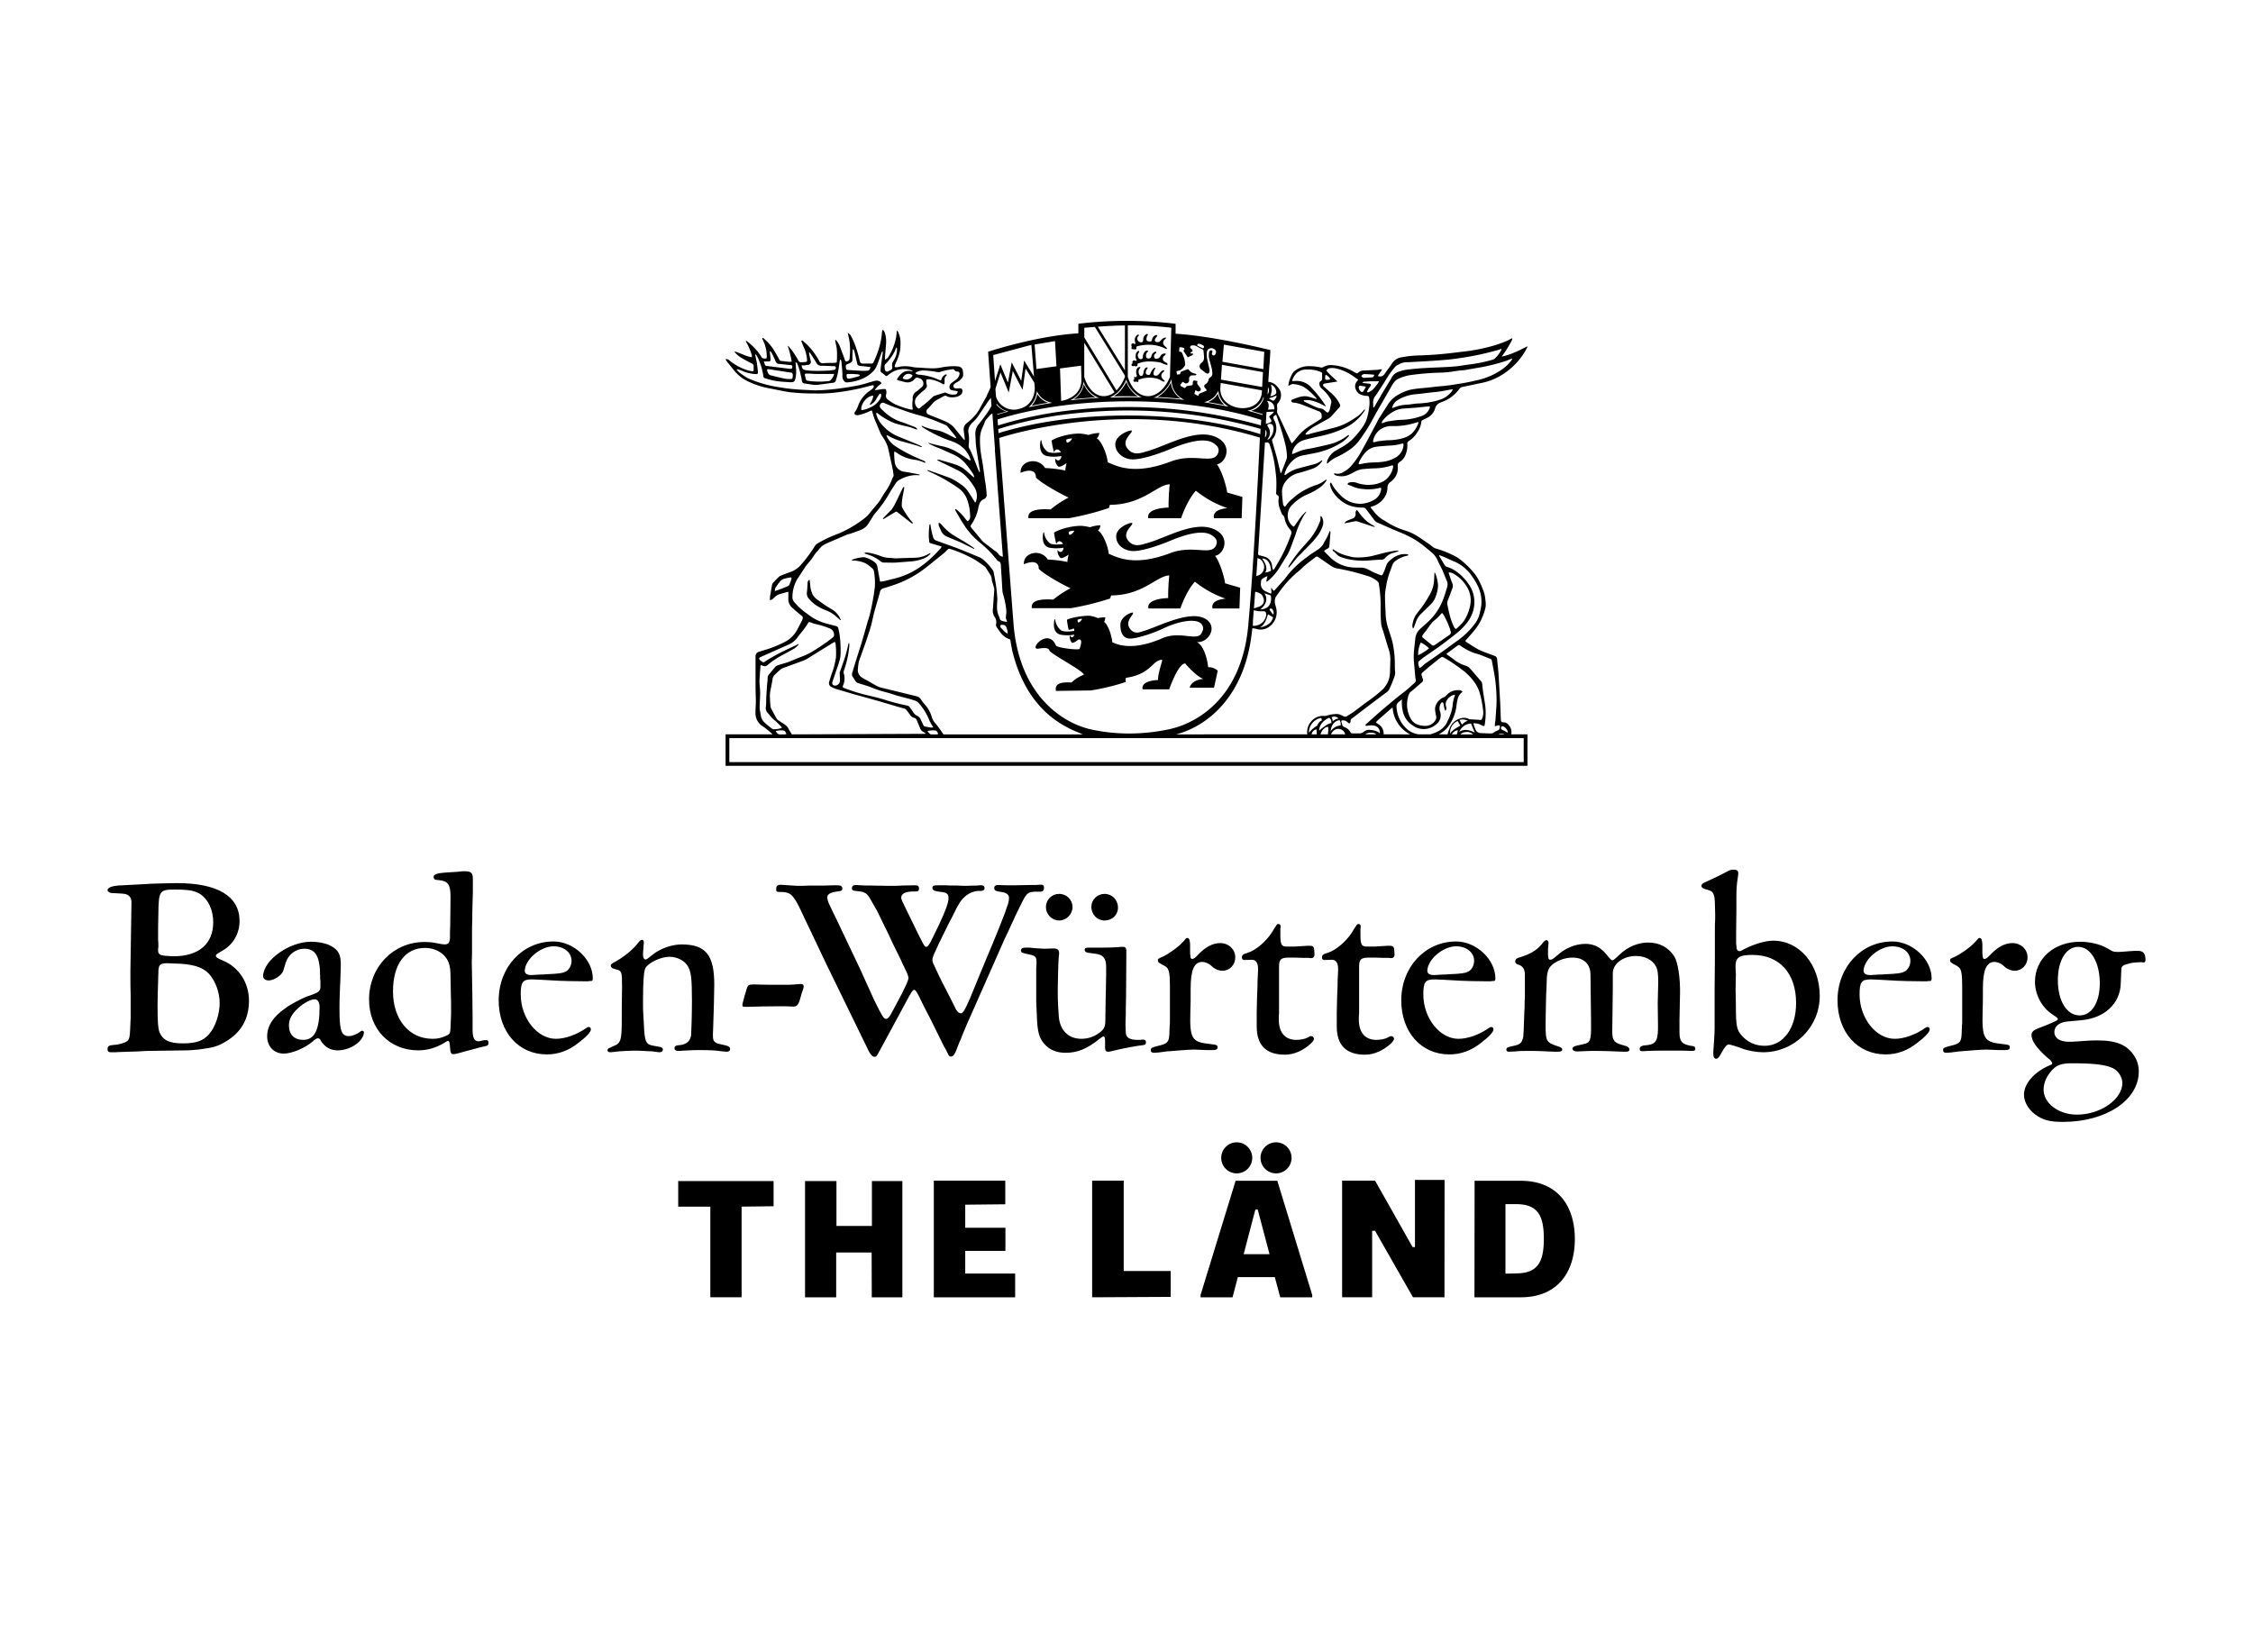
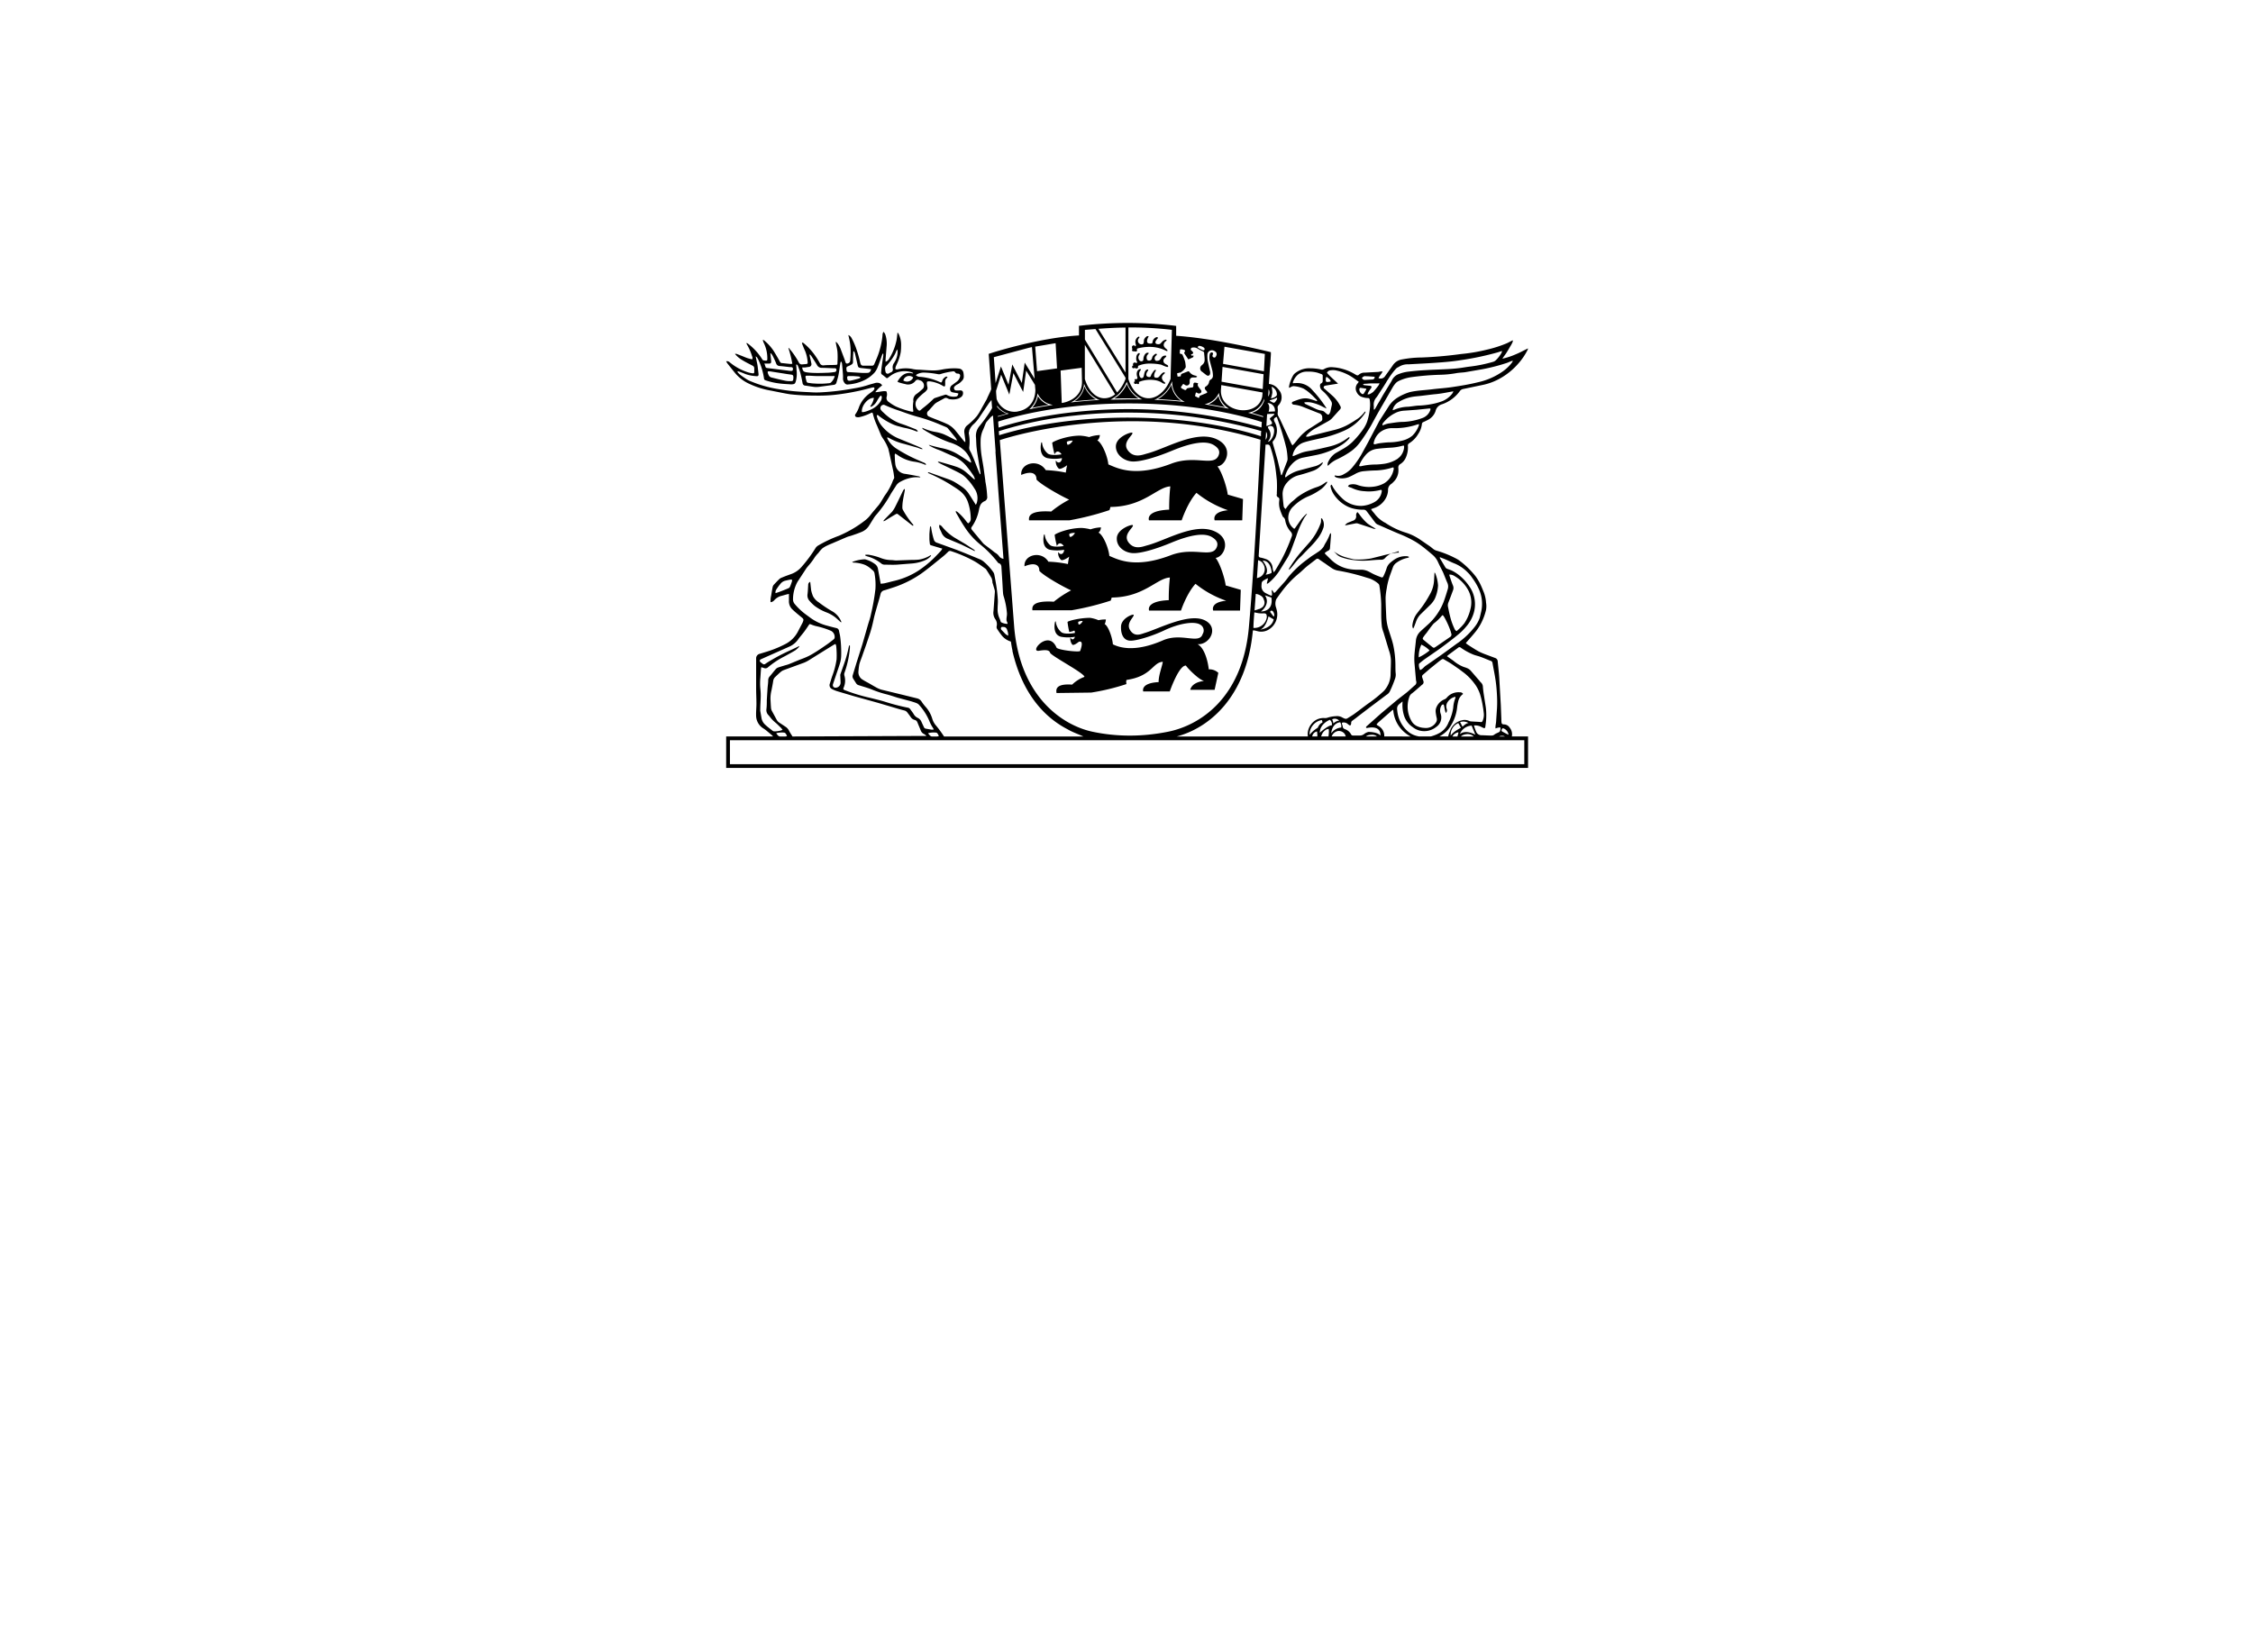
<svg xmlns="http://www.w3.org/2000/svg" width="600" height="440" version="1.1">
-   <path d="m343.96 308.33a4.133 4.133 0 0 1-4.133 4.133 4.133 4.133 0 0 1-4.133-4.133 4.133 4.133 0 0 1 4.133-4.133 4.133 4.133 0 0 1 4.133 4.133zm-10.471 0a4.133 4.133 0 0 1-4.133 4.133 4.133 4.133 0 0 1-4.133-4.133 4.133 4.133 0 0 1 4.133-4.133 4.133 4.133 0 0 1 4.133 4.133zm6.676 6.107h-11.108l-9.331 30.399v0.629h8.516l1.407-5.369h9.849l1.444 5.369h8.516v-0.629zm-8.96 19.55 3.11-11.886h0.629l3.147 11.886zm69.715 5.183v-18.513h2.814c5.813 0 7.405 3.073 7.405 9.22s-1.592 9.22-7.405 9.22zm-8.257 6.294h12.33c9.701 0 14.403-6.554 14.403-15.514 0-8.96-4.702-15.514-14.403-15.514h-12.293zm-7.985 0 0.028-31.252h-7.887v17.884h-0.63l-9.997-17.699h-8.775v31.066h7.998v-17.699h0.778l10.103 17.699zm-72.909-0.111v-6.887h-12.515v-24.068h-8.405v31.066zm-44.052-24.66v-6.295h-19.032v31.066h21.661v-6.332h-13.293v-6.035h10.701v-6.146h-10.701v-6.146zm-35.554 24.771h8.146v-30.954h-8.109v11.96h-9.442v-11.96h-8.368v30.954h8.294v-11.923h9.442zm-26.149-24.253v-6.702h-25.401v6.813h8.553v24.142h8.331v-24.142z" />
-   <path d="m553.47 252.14c3.297 0 5.729 4.152 5.729 9.67 0 5.152-2.148 8.589-5.369 8.589-3.437 0-5.801-3.869-5.801-9.382 0-5.296 2.216-8.877 5.441-8.877m-1.644 31.004c5.657 0 8.877 0.36 10.814 1.288 1.428 0.649 2.572 2.365 2.572 3.941 0 4.369-5.796 8.449-12.102 8.449-4.864 0-8.877-3.009-8.877-6.661 0-1.644 0.649-3.22 1.793-4.652 1.5-1.865 2.716-2.365 5.801-2.365m-5.801-0.86c0.284 0.36 0.5 0.649 0.5 0.86 0 0.216-0.144 0.36-0.428 0.432-4.297 1.788-7.089 4.941-7.089 7.945 0 2.148 1.5 4.441 3.792 5.801 1.793 1.076 3.509 1.432 6.589 1.432 11.458 0 20.191-5.796 20.191-13.39 0-1.504-0.36-2.865-1.144-4.08-1.793-2.937-4.729-4.225-9.665-4.225-1.504 0-1.648 0-2.72 0.072l-3.153 0.212c-0.644 0.072-1.432 0.072-1.932 0.072-2.437 0-3.869-1-3.869-2.576 0-1.648 1.432-2.72 3.941-2.865l3.148-0.288c6.233-0.5 10.458-4.436 10.597-9.809l0.144-3.653c0-0.86 0.428-1.216 1.576-1.504l1.072-0.284c0.5-0.072 1.865-0.216 2.581-0.216 0.139 0 0.356 0 0.5 0.072h0.288c0.284 0 0.428-0.212 0.428-0.716 0-1.648-0.644-2.365-1.932-2.365-1.004 0-1.288 0-2.153 0.072-1.788 0.144-2.716 0.216-3.148 0.216-0.928 0-1.432-0.072-1.86-0.36l-1.293-0.716c-1.716-1-4.58-1.644-7.013-1.644-6.949 0-12.035 4.508-12.035 10.669 0 3.437 1.865 6.945 4.729 8.733l0.716 0.504c0.356 0.212 0.644 0.5 0.644 0.716 0 0.216-0.216 0.356-0.644 0.5-0.072 0.072-0.428 0.216-0.86 0.432-0.716 0.356-2.22 0.928-3.725 1.5-1.288 0.504-1.788 1.004-1.788 1.788 0 1.576 1.432 3.585 4.297 6.089zm-18.097-29.357c0.072-2.292-0.14-3.148-0.716-3.148-0.288 0-0.36 0.068-0.644 0.428-0.072 0.072-0.212 0.216-0.432 0.5l-0.351 0.356c-1.081 1.221-4.085 3.297-5.373 3.797-1.004 0.432-1.076 0.5-1.076 0.86 0 0.504 0.216 0.644 1.437 1.288 1.644 0.788 1.784 1.504 1.784 6.733v7.377c0 1.072 0 1.788-0.068 1.932l-0.072 2.076c-0.072 2.148-0.428 2.72-2.365 3.22l-1.144 0.288c-1.077 0.284-1.428 0.5-1.428 0.86-0.077 0.572 0.212 0.856 0.856 0.856 0.212 0 0.788-0.072 1.144-0.072l2.148-0.284c2.581-0.216 6.161-0.5 7.377-0.5l3.364 0.14h1.648c0.86 0 1.216-0.212 1.216-0.716 0-0.644-0.216-0.712-2.22-0.928-4.657-0.5-5.224-1.432-5.013-8.81 0.068-1.788 0.068-3.22 0.068-4.441v-1.576c0-4.792 0.937-7.013 3.085-7.013 0.716 0 1.572 0.356 2.22 0.856l0.644 0.577c0.712 0.567 1.648 0.928 2.504 0.928 1.937 0 3.441-1.576 3.441-3.58 0-2.148-1.793-3.792-4.013-3.792-2.009 0-4.008 1.072-5.945 3.148-0.716 0.788-1.144 1.072-1.504 1.072-0.356 0-0.432-0.14-0.5-0.856l-0.072-0.644zm-23.97-0.931c2.792 0 4.797 1.648 4.797 3.864 0 1.149-0.572 2.292-1.432 2.797-0.932 0.5-1.932 0.644-5.369 0.784-0.577 0.072-1.076 0.072-1.504 0.072-0.932 0.077-2.076 0.144-2.365 0.144-1.216 0-1.86-0.428-1.793-1.288 0.221-3.009 4.229-6.373 7.666-6.373m9.237 9.309c0.284-0.072 0.5-0.072 0.577-0.072 0.495 0.072 0.64-0.144 0.64-0.716 0-5.013-5.085-9.809-10.454-9.809-8.233 0-14.606 6.801-14.606 15.678 0 8.454 5.296 14.399 12.814 14.399 3.013 0 5.873-1.004 8.521-3.153 2.076-1.572 3.225-2.865 3.225-3.509 0-0.356-0.216-0.644-0.577-0.644-0.212 0-0.351 0.072-0.572 0.212-2.504 1.793-5.657 2.941-8.161 2.941-5.013 0-9.377-5.517-9.377-11.818 0-3.292 0.5-4.008 3.004-4.008 0.577 0 3.369 0.144 6.949 0.356 1.284 0.072 4.508 0.144 6.585 0.144zm-50.991-3.438c-0.14-2.865 0.788-3.58 4.513-3.58 7.161 0 11.602 4.869 11.602 12.818 0 6.729-3.437 11.386-8.377 11.386-2.437 0-4.513-0.932-6.089-2.72-1.36-1.504-1.572-2.581-1.572-8.238l-0.077-4.008 0.077-4.08zm0.216-18.763c0-2.288 0.072-3.509 0.36-5.296 0.068-0.432 0.14-1.004 0.14-1.216 0-0.788-0.356-1.004-1.288-1.004-0.5 0-0.856 0.072-1.288 0.288l-1.504 0.788c-0.216 0.14-0.644 0.356-1.288 0.644-0.644 0.284-1.072 0.5-1.504 0.716-0.856 0.428-1.504 0.712-1.86 0.856-0.788 0.36-1.077 0.644-1.077 1.004 0 0.428 0.356 0.716 1.149 0.932l0.784 0.212c1.149 0.36 1.576 1.072 1.644 3.369l0.077 3.004v1.432c-0.077 0.932-0.077 1.288-0.077 4.441v6.661l-0.068 7.589v10.309c0 1.077-0.068 2.153-0.139 3.225-0.144 1.788-0.216 3.292-0.216 3.58 0 0.86 0.288 1.288 0.716 1.288 0.5 0 0.788-0.288 1.432-1.504 0.86-1.576 1.504-2.36 2.004-2.292 0.5 0.072 1.788 0.432 3.509 1.076 1.428 0.572 3.941 1.004 5.585 1.004 8.377 0 15.106-6.733 15.106-14.966 0-8.382-5.364-14.75-12.386-14.75-2.148 0-5.224 0.928-8.089 2.432-0.432 0.284-0.644 0.356-0.86 0.356-0.572 0-0.86-0.428-0.86-1.36l-0.072-0.784v-2.865l0.072-6.089zm-32.913 23.918v-3.941c0.072-2.504 2.792-4.508 6.161-4.508 2.36 0 4.364 1 5.296 2.72 0.504 0.86 0.644 2.148 0.644 4.229l-0.139 5.58 0.072 5.729c0.068 4.08-0.432 5.085-2.585 5.445l-1.288 0.144c-0.716 0.14-1 0.428-1 0.928 0 0.428 0.216 0.572 0.716 0.572 0.068 0 0.716 0 1.36-0.068 1.072-0.077 3.004-0.077 6.445-0.077h2.792l2.576 0.077c0.716 0 0.932-0.149 0.932-0.576 0-0.504-0.288-0.716-1.216-0.788-2.365-0.428-3.009-1.144-3.009-3.58v-3.437l0.144-6.945c0.072-4.297-0.577-8.233-1.504-9.809-1.576-2.437-3.941-3.725-7.017-3.725-2.653 0-5.441 1.149-7.589 3.225-1.432 1.356-1.648 1.504-1.932 1.504-0.149 0-0.432-0.216-0.937-0.788l-0.5-0.649c-1.716-2.076-3.437-2.937-5.724-2.937-2.653 0-5.445 1.149-7.594 3.153-0.932 0.788-1.288 1.072-1.788 1.072-0.428 0-0.576-0.428-0.576-1.572v-1.216l0.149-1.648c0-0.428-0.216-0.788-0.576-0.788-0.212 0-0.5 0.216-0.716 0.428l-0.572 0.716c-1.36 1.648-3.153 2.653-6.229 3.585-0.572 0.212-0.788 0.495-0.788 1 0 0.284 0.216 0.572 0.572 0.716l0.428 0.144c1 0.356 1.576 1.216 1.576 2.504v5.945c0 0.072 0 0.5-0.068 1.576 0 1.144 0 1.788-0.077 2.504-0.14 4.441-0.212 6.017-0.284 6.661-0.288 1.288-0.649 1.788-1.648 2.148l-1.144 0.284-0.932 0.212c-0.572 0.149-0.788 0.365-0.788 0.721 0 0.428 0.216 0.572 0.716 0.572 0.36 0 0.932-0.068 1.576-0.068 1.072-0.144 2.148-0.144 4.797-0.144 0.788 0 2.509 0.068 4.085 0.144 0.928 0.068 1.928 0.068 2.504 0.068 0.86 0 1.216-0.144 1.216-0.572 0-0.356-0.216-0.504-0.928-0.788-3.369-1.076-3.509-1.36-3.509-5.873 0-1.86 0.068-3.648 0.14-7.805 0.072-1.36 0.14-2.504 0.14-3.22 0-2.365 0.293-3.58 1.009-4.441 1.212-1.36 3.648-2.365 5.869-2.365 3.009 0 4.797 1.72 4.797 4.585l0.144 11.957v1.288c0.072 4.229-0.212 4.873-2.076 5.229l-1.576 0.36c-0.856 0.14-1.288 0.5-1.288 0.856 0 0.428 0.5 0.721 1.288 0.721l3.509-0.144h1.576c1.716 0 3.653 0.068 7.161 0.212h0.716c0.649 0 0.928-0.212 0.928-0.572 0-0.428-0.351-0.788-1.139-1.004-3.081-0.784-3.513-1.288-3.437-4.441zm-41.729-11.027c2.792 0 4.797 1.648 4.797 3.864 0 1.149-0.572 2.292-1.432 2.797-0.932 0.5-1.932 0.644-5.369 0.784-0.577 0.072-1.072 0.072-1.504 0.072-0.928 0.077-2.076 0.144-2.36 0.144-1.221 0-1.865-0.428-1.797-1.288 0.221-3.009 4.229-6.373 7.666-6.373m9.237 9.309c0.284-0.072 0.504-0.072 0.572-0.072 0.5 0.072 0.644-0.144 0.644-0.716 0-5.013-5.085-9.809-10.454-9.809-8.233 0-14.606 6.801-14.606 15.678 0 8.454 5.296 14.399 12.814 14.399 3.013 0 5.873-1.004 8.521-3.153 2.076-1.572 3.225-2.865 3.225-3.509 0-0.356-0.212-0.644-0.572-0.644-0.216 0-0.356 0.072-0.576 0.212-2.504 1.793-5.657 2.941-8.161 2.941-5.013 0-9.377-5.517-9.377-11.818 0-3.292 0.5-4.008 3.004-4.008 0.577 0 3.369 0.144 6.949 0.356 1.284 0.072 4.508 0.144 6.585 0.144zm-33.067-9.238c-1.365 0-1.648-0.572-1.648-3.148v-1.648c0.072-0.288 0.072-0.5 0.072-0.576 0-0.356-0.216-0.64-0.577-0.64-0.284 0-0.428 0.068-0.64 0.495l-0.356 0.504-0.793 1.293c-1.648 2.504-4.225 4.652-6.373 5.369-1.288 0.356-1.576 0.644-1.576 1.216 0 0.504 0.216 0.716 0.716 0.716l1.72-0.072c1.36-0.072 1.932 0.86 1.86 2.865l-0.144 3.009v0.932c-0.139 3.792-0.139 3.22-0.216 7.233v3.72c0 5.013 2.509 7.521 7.521 7.521 2.36 0 4.869-1.076 6.945-3.009 0.5-0.504 0.788-0.932 0.788-1.216 0-0.36-0.356-0.716-0.716-0.716-0.284 0-0.284 0-0.932 0.356-0.568 0.36-1.932 0.644-3.004 0.644-3.081 0-4.729-1.932-4.729-5.513 0-0.144 0-0.932 0.077-1.72v-12.174c0-2.072 0.5-2.504 2.644-2.504h1.437l2.504 0.072h1.36c0.284 0.072 0.5 0.072 0.572 0.072 0.577 0 0.86-0.288 0.928-0.86l-0.068-1.216c-0.072-0.932-0.36-1.221-1.149-1.221-0.5 0-1.216 0-1.856 0.077-1.144 0.068-1.937 0.14-2.225 0.14zm-21.326 0c-1.365 0-1.648-0.572-1.648-3.148v-1.648c0.072-0.288 0.072-0.5 0.072-0.576 0-0.356-0.216-0.64-0.576-0.64-0.284 0-0.428 0.068-0.644 0.495l-0.351 0.504-0.793 1.293c-1.644 2.504-4.22 4.652-6.373 5.369-1.288 0.356-1.576 0.644-1.576 1.216 0 0.504 0.216 0.716 0.716 0.716l1.72-0.072c1.36-0.072 1.932 0.86 1.86 2.865l-0.144 3.009v0.932c-0.14 3.792-0.14 3.22-0.212 7.233v3.72c0 5.013 2.504 7.521 7.517 7.521 2.365 0 4.869-1.076 6.945-3.009 0.504-0.504 0.788-0.932 0.788-1.216 0-0.36-0.356-0.716-0.712-0.716-0.288 0-0.288 0-0.937 0.356-0.567 0.36-1.932 0.644-3.004 0.644-3.081 0-4.724-1.932-4.724-5.513 0-0.144 0-0.932 0.072-1.72v-12.174c0-2.072 0.5-2.504 2.648-2.504h1.432l2.509 0.072h1.356c0.288 0.072 0.5 0.072 0.572 0.072 0.576 0 0.865-0.288 0.932-0.86l-0.068-1.216c-0.077-0.932-0.36-1.221-1.149-1.221-0.504 0-1.216 0-1.86 0.077-1.149 0.068-1.937 0.14-2.225 0.14zm-25.686 0.86c0.068-2.292-0.144-3.148-0.716-3.148-0.288 0-0.36 0.068-0.644 0.428-0.072 0.072-0.216 0.216-0.432 0.5l-0.356 0.356c-1.076 1.221-4.085 3.297-5.373 3.797-1 0.432-1.072 0.5-1.072 0.86 0 0.504 0.212 0.644 1.428 1.288 1.648 0.788 1.793 1.504 1.793 6.733v7.377c0 1.072 0 1.788-0.072 1.932l-0.072 2.076c-0.068 2.148-0.428 2.72-2.36 3.22l-1.149 0.288c-1.072 0.284-1.432 0.5-1.432 0.86-0.068 0.572 0.216 0.856 0.865 0.856 0.212 0 0.784-0.072 1.144-0.072l2.148-0.284c2.576-0.216 6.157-0.5 7.373-0.5l3.364 0.14h1.648c0.86 0 1.216-0.212 1.216-0.716 0-0.644-0.212-0.712-2.22-0.928-4.652-0.5-5.224-1.432-5.013-8.81 0.077-1.788 0.077-3.22 0.077-4.441v-1.576c0-4.792 0.928-7.013 3.081-7.013 0.716 0 1.572 0.356 2.216 0.856l0.644 0.577c0.716 0.567 1.644 0.928 2.504 0.928 1.937 0 3.441-1.576 3.441-3.58 0-2.148-1.793-3.792-4.008-3.792-2.009 0-4.013 1.072-5.945 3.148-0.716 0.788-1.144 1.072-1.504 1.072s-0.428-0.14-0.504-0.856l-0.068-0.644zm-22.645 25.994c0 0.856 0.216 1.144 0.856 1.144 0.216 0 0.721-0.068 1.149-0.212 2.576-0.644 6.373-1.36 8.305-1.576 0.432-0.072 0.572-0.288 0.572-0.716 0-0.504-0.212-0.716-0.716-0.716-0.216 0-0.495 0-0.784 0.072h-0.649c-2.216 0-3.148-0.577-3.22-2.004l-0.072-1.937c0-0.356 0-1.36 0.072-2.865 0-0.428 0-2.076 0.072-4.724l0.072-10.098v-2.076c0-0.788-0.216-1.076-0.86-1.076h-0.428c-1.648 0.149-2.72 0.216-6.589 0.216h-2.148c-0.716 0-1.076 0.144-1.076 0.577 0 0.428 0.36 0.712 0.932 0.784l1.576 0.216c2.432 0.216 3.292 1.221 3.22 3.864v1.437l-0.068 4.22-0.072 3.081-0.072 5.157c0 1.716-0.288 2.292-1.432 3.225-1.504 1.144-3.153 1.716-4.941 1.716-3.437 0-5.661-2.22-6.017-5.801-0.144-1.5-0.284-4.513-0.284-6.445 0-0.5 0-2.004 0.068-4.508l0.072-2.792c0.072-1.004 0.072-1.793 0.144-2.437l0.072-0.572v-0.288c0-0.856-0.5-1.216-1.432-1.216l-2.576 0.072c-0.288 0-1.149-0.072-2.365-0.144-0.644-0.072-1.072-0.072-1.36-0.144h-1.216c-0.788 0-1.216 0.216-1.216 0.788 0 0.5 0.284 0.644 2.148 1.004 1.716 0.356 2.004 0.644 2.004 2.148 0 0.216 0 0.788-0.077 1.428v9.026l0.149 3.437c0.14 4.513 0.572 6.157 2.004 7.805 1.36 1.576 3.292 2.365 5.657 2.365 3.148 0 5.801-1.076 8.949-3.653 0.644-0.5 1.004-0.716 1.144-0.716 0.288 0 0.432 0.504 0.432 1.072zm-0.144-40.886c-1.932 0-3.509 1.572-3.509 3.437 0 2.072 1.576 3.648 3.509 3.648 2.076 0 3.581-1.504 3.581-3.432 0-2.081-1.576-3.653-3.581-3.653m-12.102 0c-1.932 0-3.509 1.572-3.509 3.504 0 1.937 1.576 3.58 3.509 3.58s3.58-1.644 3.58-3.58c0-1.932-1.576-3.504-3.58-3.504m-62.027 18.615 11.381 23.344c0.504 0.932 1.004 1.432 1.509 1.432 0.428 0 0.567-0.144 1.288-1.504l7.089-13.101c1.36-2.581 1.788-3.225 2.148-3.225 0.428 0 0.784 0.572 2.144 3.441 0.36 0.712 0.721 1.5 1.149 2.288l0.86 1.648 1.216 2.432c0.932 1.937 1.648 3.297 2.004 4.085 0.5 1 0.86 1.72 1.076 2.004l0.428 0.856c0.288 0.721 0.572 1.076 1.004 1.004 0.572-0.072 1.004-0.644 1.504-2.076 0.068-0.288 0.356-0.856 0.644-1.648 0.284-0.567 0.572-1.288 0.856-2.076l1.076-2.576 5.513-12.462 4.585-10.382 0.928-1.932c0.216-0.428 0.577-1.288 1.149-2.504 0.428-0.86 0.644-1.365 0.716-1.576l1.572-3.225c1.648-3.364 1.865-3.509 4.945-3.437 0.928 0 1.216-0.288 1.216-1.144 0-0.504-0.216-0.716-0.716-0.716h-0.428c-0.432 0.072-1.365 0.072-2.653 0.072l-3.792 0.068h-2.509l-2.22-0.068c-0.572 0-0.932 0.284-0.932 0.784 0 0.716 0.36 0.86 2.369 1.149 1 0.216 1.644 0.788 1.572 1.576 0 0.64-0.216 1.504-0.644 2.576l-0.428 1.288c-0.216 0.572-0.644 1.648-1.221 3.153l-2.004 4.941-1.144 2.72-2.437 5.873-2.437 5.945c-1.36 3.148-1.932 4.148-2.504 4.148-0.644 0-1.216-0.64-1.788-2.004l-0.932-1.86c-1.432-2.725-2.937-5.657-4.369-8.81-0.356-0.644-0.5-1.216-0.5-1.5 0-0.36 0.144-0.865 0.428-1.576l0.86-1.865c0.216-0.5 0.788-1.716 2.004-4.152 0.86-1.72 1.36-2.792 2.076-4.08 1.504-3.153 2.148-4.157 3.081-5.013 1.004-1 2.432-1.648 3.725-1.72h0.716c0.644 0 1-0.284 1-0.716 0-0.5-0.284-0.788-0.86-0.788-0.14 0-0.644 0-1.072 0.072-0.644 0-2.148 0.072-3.009 0.072h-0.788l-1.576-0.072h-1.788l-1.432-0.072h-1.72c-1.36 0-1.644 0.144-1.644 0.716 0 0.649 0.5 0.86 2.936 1.149 0.928 0.144 1.36 0.572 1.36 1.504 0 1.288-0.788 3.364-2.509 7.089l-1.644 3.364c-0.86 1.86-1.36 2.581-1.793 2.581-0.284 0-0.5-0.288-0.86-0.932l-1-1.937c-0.144-0.216-0.644-1.288-1.36-2.792-0.288-0.572-0.86-1.788-1.72-3.509-1.576-3.22-1.716-3.509-1.716-3.936 0-1.072 1.144-1.648 3.292-1.648h0.788c0.428 0 0.644-0.284 0.644-0.644v-0.144c0-0.716-0.288-0.86-1.288-0.86-0.432 0-2.076 0.072-3.225 0.072-1 0.072-1.504 0.072-1.932 0.072h-2.437l-3.864-0.072h-1.576c-0.788-0.072-1.288-0.072-1.504-0.072-0.5-0.068-0.788-0.068-1.072-0.068-0.504 0-0.932 0.284-0.932 0.716-0.072 0.716 0.144 0.784 1.504 0.928 2.004 0.144 2.576 0.572 3.653 2.581l1.428 2.504c0.504 0.928 0.577 1.144 1.725 3.509 0.856 1.72 1.716 3.441 2.504 5.229 0.644 1.288 1.36 2.792 2.22 4.513 0.212 0.495 0.428 0.928 0.5 1.144 0.288 0.5 0.432 0.86 0.5 1 0.644 1.288 1.004 2.153 1.004 2.648 0 0.288-0.288 1.149-0.86 2.297l-0.932 1.932c-0.356 0.644-1.288 2.432-2.216 4.152-0.504 0.928-0.716 1.36-0.86 1.576-0.432 0.644-0.788 0.928-1.076 0.928-0.644 0-1.072-0.716-3.148-4.941l-3.869-8.521-4.869-10.237c-0.356-0.788-0.788-1.648-1.149-2.437-1.216-2.432-1.572-3.225-1.788-3.72-0.5-0.932-0.788-1.72-0.86-2.437-0.068-0.788 0.716-1.36 2.22-1.576 1.72-0.216 1.793-0.288 1.793-0.932 0-0.5-0.432-0.788-1.288-0.788-1.004 0-1.504 0-3.225 0.072h-4.225l-1.648 0.072h-1.716l-4.369-0.284h-0.144c-0.788 0.14-1 0.356-1 1.144s0.072 0.788 1.644 0.788c2.148 0.072 3.009 0.86 4.869 4.797zm-8.711 11.386c1.004 0 1.36-0.428 2.004-2.865 0-0.072 0.216-0.788 0.577-1.793 0.068-0.212 0.14-0.5 0.14-0.644 0-0.5-0.212-0.716-0.784-0.716l-0.716 0.072c-0.932 0.072-1.865 0.144-2.292 0.144h-5.445c-2.288 0-2.936-0.072-3.364-0.072h-1c-0.932 0-1.221 0.216-1.504 0.932l-0.649 2.148c-0.356 1.36-0.572 2.076-0.572 2.432 0 0.36 0.144 0.432 0.649 0.432h1c1.504-0.072 6.013-0.144 8.377-0.144 0.86 0 2.148 0 3.297 0.072zm-38.779-12.817c-0.144 0.14-0.428 0.284-0.572 0.284-0.5 0-0.716-0.5-0.716-1.428 0-0.144 0.072-1.004 0.14-2.292 0.077-0.216 0.077-0.644 0.077-0.788 0-0.5-0.144-0.716-0.504-0.716-0.284 0-0.572 0.216-1.004 0.784-1.212 1.648-3.72 3.725-5.941 4.945-1.216 0.644-1.36 0.784-1.36 1.216 0 0.36 0.572 0.788 1.432 0.928 1.504 0.36 1.576 0.577 1.576 4.657l-0.072 5.152v3.297c0 5.801-0.216 6.589-2.364 7.377l-0.716 0.356c-0.5 0.144-0.716 0.356-0.716 0.716 0 0.288 0.288 0.504 0.716 0.504 0.288 0 0.86-0.072 1.504-0.144 1.004-0.144 3.58-0.288 5.657-0.288 0.572 0 1.716 0.072 2.936 0.144 0.788 0 1.432 0.072 1.793 0.144 0.5 0.072 1 0.144 1.216 0.144 0.572 0 0.928-0.288 0.928-0.716 0-0.36-0.284-0.644-0.86-0.721l-1.572-0.284c-2.148-0.356-2.437-1-2.648-5.945l-0.144-2.504c-0.072-1.004-0.072-2.432-0.072-3.441 0-5.296 0.216-7.945 0.644-8.805 0.788-1.432 4.081-3.009 6.373-3.009 2.148 0 4.152 1.077 5.013 2.653 0.788 1.504 1 3.292 1 8.949 0 3.437-0.144 8.31-0.212 9.165-0.072 0.644-0.288 1.149-0.577 1.576-0.567 0.716-1.5 1.144-2.865 1.216-0.712 0.072-1 0.288-1 0.716 0 0.572 0.356 0.788 1.144 0.788 0.216 0 0.721 0 1.076-0.072l1.644-0.072c0.644-0.072 1.648-0.072 3.081-0.072 2.292 0 4.085 0.072 5.369 0.288 0.716 0.072 1.221 0.144 1.648 0.144 0.504 0 0.86-0.288 0.86-0.721 0-0.572-0.428-0.856-2.292-1.212-1.86-0.36-2.288-0.793-2.288-2.292v-0.504l0.072-1.86c0.14-4.297 0.284-8.738 0.284-11.314 0-7.877-2.288-10.669-8.733-10.669-2.581 0-5.729 1.144-7.666 2.72zm-25.118-3.224c2.792 0 4.797 1.648 4.797 3.864 0 1.149-0.572 2.292-1.432 2.797-0.928 0.5-1.932 0.644-5.369 0.784-0.572 0.072-1.076 0.072-1.504 0.072-0.932 0.077-2.076 0.144-2.365 0.144-1.216 0-1.86-0.428-1.788-1.288 0.216-3.009 4.225-6.373 7.661-6.373m9.237 9.309c0.288-0.072 0.504-0.072 0.572-0.072 0.504 0.072 0.644-0.144 0.644-0.716 0-5.013-5.08-9.809-10.454-9.809-8.233 0-14.606 6.801-14.606 15.678 0 8.454 5.296 14.399 12.818 14.399 3.009 0 5.869-1.004 8.521-3.153 2.076-1.572 3.22-2.865 3.22-3.509 0-0.356-0.212-0.644-0.572-0.644-0.216 0-0.36 0.072-0.572 0.212-2.509 1.793-5.661 2.941-8.165 2.941-5.013 0-9.382-5.517-9.382-11.818 0-3.292 0.504-4.008 3.009-4.008 0.572 0 3.364 0.144 6.949 0.356 1.288 0.072 4.508 0.144 6.585 0.144zm-36.669 12.389c-0.072 1.504-0.216 1.716-1.216 2.148-1.216 0.572-2.292 0.788-3.58 0.788-6.229 0-10.526-5.157-10.526-12.606 0-7.229 3.22-11.598 8.521-11.598 1.86 0 3.576 0.644 4.869 1.788 1.432 1.437 1.932 2.72 1.932 5.945l0.072 4.08c0.072 1.932 0.072 2.937 0.072 4.081v1.648zm5.657-17.547c0-0.428 0.072-1.356 0.072-2.788v-6.449c0.072-1.432 0.072-2.792 0.072-4.076l0.144-5.445v-3.364c0-1.504-0.504-2.004-1.937-2.004h-0.928l-1.288 0.14-3.369 0.216c-2.004 0.144-2.932 0.5-2.932 1.144 0 0.432 0.284 0.788 0.716 0.788l0.712 0.072c2.437 0.216 3.081 1.221 3.081 4.441l-0.072 6.589c0 0.428 0 1.36-0.072 2.72v1.644c-0.072 1.221-0.5 1.72-1.36 1.72-0.428 0-0.788-0.072-1.216-0.144l-1.932-0.356c-0.572-0.072-1.216-0.144-2.292-0.144-8.305 0-14.75 6.657-14.75 15.322 0 7.877 5.441 13.534 13.101 13.534 2.365 0 4.652-0.644 6.805-1.932 0.788-0.5 1-0.572 1.144-0.572 0.288 0 0.428 0.356 0.5 1.504 0.072 1.572 0.288 2.076 0.932 2.004 0.356 0 0.716-0.072 1.216-0.216l2.365-0.644c2.792-0.788 4.652-1.216 5.013-1.288 0.572-0.144 0.716-0.284 0.716-0.86 0-0.572-0.144-0.716-0.644-0.716-0.288 0-0.576 0-0.86 0.072l-0.932 0.216h-0.284c-1.004 0-1.504-0.932-1.504-3.009v-3.725l-0.072-6.301zm-41.815 9.955c0.788 0 1.288 0.788 1.288 2.076 0 6.085-1.36 8.738-4.369 8.738-2.36 0-3.797-1.432-3.797-3.797 0-1.644 0.648-2.936 2.292-4.508 1.504-1.437 3.437-2.509 4.585-2.509m1.504-3.792c0.072 1.716-0.216 1.928-3.653 3.076-1.288 0.5-4.369 2.076-5.657 3.081-3.292 2.292-4.869 4.724-4.869 7.517 0 2.725 1.86 4.585 4.441 4.585 2.144 0 5.657-1.504 7.589-3.153 0.716-0.644 1.149-0.928 1.504-0.928 0.216 0 0.428 0.14 0.572 0.284l0.216 0.428c1.072 1.648 2.576 2.509 4.436 2.509 3.369 0 6.877-2.365 7.021-4.797 0-0.216-0.216-0.428-0.504-0.428-0.212 0-0.288 0.068-0.644 0.356-0.716 0.572-2.004 1.072-2.865 1.072-2.004 0-2.504-1.5-2.504-7.157 0-1.076 0-2.437 0.072-4.013 0.139-3.292 0.284-6.729 0.284-7.805 0-2.792-0.644-3.941-2.576-5.013-1.22-0.716-3.437-1.144-5.369-1.144-5.729 0-12.534 4.797-12.75 9.021-0.068 0.788 0.577 1.288 1.504 1.288 1.432 0 3.509-1.432 3.869-2.581l0.644-2.144c0.716-2.22 2.72-3.725 4.941-3.725 3.009 0 4.225 2.076 4.225 7.305 0 0.5 0 0.932 0.072 1.072zm-43.153-18.909c0.072-6.229 0.288-6.517 4.441-6.517 3.648 0 5.229 0.288 6.729 1.216 2.148 1.437 3.437 4.229 3.437 7.521 0 5.729-3.864 9.026-10.526 9.026h-0.572l-0.86-0.077c-2.288-0.068-2.792-0.428-2.72-1.788 0-0.072 0-0.284 0.072-0.572v-0.428c0-0.5 0-0.788-0.072-1.504v-3.153zm4.225 13.179c4.797 0.072 7.589 0.928 9.237 2.72 1.72 1.86 2.865 5.013 2.865 7.805 0 2.937-1.144 6.301-2.72 8.165-1.648 1.928-3.509 2.576-7.161 2.576-3.509 0-5.301-0.86-6.157-3.009-0.36-1.004-0.504-2.504-0.504-7.089 0-1.504 0.072-4.58 0.144-6.157 0-1.293 0.072-2.076 0.072-2.437 0-2.292 0.36-2.648 2.576-2.648zm13.101-3.585c2.725-1.644 4.297-4.508 4.297-7.729 0-6.589-5.796-10.098-16.682-10.098l-3.725 0.072c-2.076 0.072-3.437 0.072-3.864 0.144l-8.093 0.428c-1.644 0.144-2.792 0.572-2.792 1.216 0 0.216 0.144 0.428 0.428 0.572 0.36 0.216 0.288 0.216 3.436 0.36 1.72 0.072 2.509 0.86 2.509 2.365l-0.284 18.047v1.5c0 2.22 0 3.081 0.068 5.301v5.729l-0.14 3.292c-0.077 1.793-0.216 2.437-0.577 2.865-0.5 0.572-2.36 1.144-3.936 1.216-1.144 0.072-1.504 0.36-1.504 1.077 0 0.644 0.288 0.932 1.221 0.86h0.856c0.144 0 0.716-0.076 1.504-0.076l4.297-0.14 2.72-0.144 10.241-0.144c0.284 0 0.572 0 1.5-0.068 1.293-0.077 2.009-0.144 2.869-0.288 2.792-0.36 4.364-0.788 6.301-2.004 4.081-2.437 6.157-6.017 6.157-10.886 0-4.724-2.648-8.882-6.945-10.669-1.576-0.644-1.865-0.932-1.865-1.288 0-0.216 0.144-0.36 0.36-0.504z" />
-   <path d="m382.02 152.46c0.108 0.099 0.177 0.138 0.197 0.187a10.43 10.43 0 0 1 0.748 3.23 9.435 9.435 0 0 1-0.66 3.082 4.186 4.186 0 0 1-0.492 0.985 6.458 6.458 0 0 1-0.778 0.985l-2.816 2.757a5.437 5.437 0 0 0-1.182 2.058l-0.453 1.192a4.702 4.702 0 0 1-0.246 0.463c-0.183-0.312-0.249-0.678-0.187-1.034a6.765 6.765 0 0 1 0.719-2.265 5.672 5.672 0 0 1 0.453-0.699l1.418-1.842a31.751 31.751 0 0 0 2.039-3.25 8.44 8.44 0 0 0 1.133-3.85l0.108-1.969m-9.562-5.722c-0.12 0.063-0.246 0.115-0.374 0.158l-0.985 0.286a4.374 4.374 0 0 0-2.236 1.389c-0.28 0.322-0.697 0.491-1.123 0.453-0.985 0-2.029 0.108-3.043 0.187a19.685 19.685 0 0 1-5.594-0.325c-0.58-0.123-1.152-0.281-1.714-0.473a3.25 3.25 0 0 1-1.645-1.083 5.514 5.514 0 0 0-0.621-0.551c-0.158-0.148-0.345-0.296-0.158-0.561l1.359 0.837a10.567 10.567 0 0 0 1.536 0.65c0.699 0.226 1.428 0.394 2.137 0.571a3.558 3.558 0 0 0 0.719 0.108 17.58 17.58 0 0 0 4.313-0.276l2.698-0.67a29.983 29.983 0 0 1 4.245-0.857 2.904 2.904 0 0 1 0.413 0c4e-3 0.056 4e-3 0.111 0 0.167m-20.611-9.336c0.069 0.069 0.177 0.118 0.226 0.207 0.396 0.678 0.506 1.486 0.305 2.245a9.853 9.853 0 0 1-1.753 3.191c-1.113 1.448-2.472 2.669-3.703 3.988-0.434 0.463-0.916 0.867-1.339 1.339-0.424 0.473-0.985 1.201-1.468 1.802-0.266 0.325-0.551 0.63-0.876 0.985a0.649 0.649 0 0 1 0.158-0.66c0.945-1.526 2.009-2.974 3.181-4.333l2.245-2.541a16.879 16.879 0 0 0 2.816-4.924 2.225 2.225 0 0 0 0.089-0.768 3.797 3.797 0 0 0 0-0.473l0.138-0.059m9.553-1.645 0.443 0.512a13.492 13.492 0 0 0 2.275 2.57 18.297 18.297 0 0 0 1.723 1.103l0.453 0.256a1.525 1.525 0 0 1-0.985-0.148l-3.841-1.26a1.32 1.32 0 0 0-0.65 0l-2.728 0.532a1.585 1.585 0 0 1 0.867-0.758l1.182-0.483a1.2 1.2 0 0 0 0.926-1.27c-0.081-0.387 0.05-0.789 0.345-1.054m-126.23 2.344a1.251 1.251 0 0 1 0.177-0.266l2.098-2.147a8.017 8.017 0 0 0 0.985-1.615c0.68-1.339 1.32-2.698 1.969-4.048 0.093-0.144 0.199-0.278 0.315-0.404l0.128 0.049a1.901 1.901 0 0 1 0 0.335c-0.177 0.985-0.374 1.851-0.512 2.787a11.818 11.818 0 0 0-0.138 1.772 1.379 1.379 0 0 0 0.187 0.68 22.649 22.649 0 0 0 2.551 3.703c0.108 0.108 0.266 0.226 0.118 0.453a0.414 0.414 0 0 1-0.187-0.059l-3.604-2.816c-0.473-0.374-0.473-0.394-0.985-0.099-0.847 0.502-1.684 0.985-2.521 1.536-0.167 0.099-0.345 0.167-0.512 0.256l-0.089-0.118m-4.795 9.021a7.436 7.436 0 0 1 0.817 0c1.118 0.175 2.214 0.469 3.269 0.876 0.898 0.352 1.852 0.539 2.816 0.551 0.443 0 0.886 0.108 1.33 0.099l3.939-0.138a18.643 18.643 0 0 0 2.098-0.089 8.115 8.115 0 0 0 3.004-1.123 0.747 0.747 0 0 1 0.217-0.059 1.034 1.034 0 0 1-0.118 0.305 4.638 4.638 0 0 1-1.635 1.113 11.173 11.173 0 0 1-3.349 0.798l-4.038 0.315c-1.073 0.059-2.147 0-3.22 0a1.379 1.379 0 0 1-0.926-0.325 10.144 10.144 0 0 0-3.791-1.91 4.925 4.925 0 0 1-0.473-0.207l0.059-0.187m-14.702 7.189 0.246 2.206a8.931 8.931 0 0 0 0.502 1.635 4.322 4.322 0 0 0 1.546 1.635 30.641 30.641 0 0 0 3.614 2.403 5.612 5.612 0 0 1 2.423 2.885c-0.325 0-0.434-0.236-0.581-0.364-0.354-0.296-0.689-0.621-1.044-0.916a9.238 9.238 0 0 0-2.354-1.33 12.92 12.92 0 0 1-3.102-1.684 11.177 11.177 0 0 1-1.468-1.428c-0.407-0.468-0.59-1.09-0.502-1.704 0.108-0.817 0.128-1.655 0.187-2.492-0.021-0.356 0.184-0.687 0.512-0.827m34.429-15.166a1.713 1.713 0 0 1 0.364 0.128c0.144 0.119 0.275 0.251 0.394 0.394a13.83 13.83 0 0 0 3.171 2.807l3.014 1.782 2.186 1.428c0.123 0.092 0.236 0.198 0.335 0.315l-0.079 0.118-0.463-0.236-3.043-1.497-3.585-1.507c-0.794-0.291-1.424-0.907-1.733-1.694-0.128-0.335-0.315-0.63-0.453-0.985a1.713 1.713 0 0 1-0.128-1.083m30.67-17.794c0.662-2e-4 1.323-0.073 1.969-0.217v-0.364c-0.611 0.128-1.487 0.099-1.969 0.158-3.043 0.364-3.417-2.836-3.417-2.836-0.159 0.826 0.053 1.679 0.581 2.334 0.551 0.65 1.438 0.926 2.876 0.926m3.545 47.487c0.64 5e-3 1.278-0.068 1.901-0.217v-0.354c-0.591 0.128-1.438 0.099-1.969 0.167-2.954 0.345-3.319-2.767-3.319-2.767a2.708 2.708 0 0 0 0.571 2.265c0.532 0.64 1.398 0.906 2.797 0.906m-2.866-23.044c0.64-8.5e-4 1.277-0.073 1.901-0.217v-0.354c-0.601 0.128-1.448 0.099-1.969 0.158-2.954 0.354-3.319-2.757-3.319-2.757-0.16 0.801 0.046 1.631 0.561 2.265 0.749 0.714 0.926 0.916 2.807 0.906m45.461-14.663c-0.158-1.566-1.438-5.909-2.748-7.543 2.275-0.226 4.53-5.032-0.197-7.228-5.446-2.531-13.423 2.452-18.495 3.791-1.231 0.325-3.555 1.379-5.18-0.847-1.625-2.226 1.605-4.126 1.201-4.668-0.236-0.305-4.264 1.034-4.373 3.526-0.108 2.334 2.275 4.146 4.678 4.126 2.127 0 5.997-1.103 10.252-2.866 5.396-2.236 9.011-2.718 11.03-1.576 1.704 0.985 1.704 1.969 1.428 2.718-1.211 3.279-6.194-0.158-12.655 2.304-9.72 3.703-14.388 1.182-16.742 0.187-0.197-2.107-1.664-5.741-2.954-6.391 0 0 0.581-0.266 0.699-1.418-0.977 0.035-1.943 0.217-2.866 0.542-0.786-0.207-1.591-0.336-2.403-0.384-3.713 0-7.347 1.605-7.425 1.91 0.139 1.034 0.346 2.057 0.621 3.063 0.611-1.359 1.566-0.522 1.861 0-0.443 0.079-2.659 0.423-3.614-0.167-0.902-0.732-1.471-1.797-1.576-2.954 0 0-0.187-0.345-0.296 0.434-0.148 0.985-0.246 3.23 1.733 3.703a10.558 10.558 0 0 0 3.85 0v0.236c-0.226 0.985-1.044 1.3-1.615 0.384-0.088 0.796 0.195 1.588 0.768 2.147 0.463 0.345 1.861-0.581 2.245-0.886-0.155 0.649-0.273 1.307-0.355 1.969-1.758-0.366-3.543-0.584-5.338-0.65-1.969-3.131-6.805-1.91-6.539 1.27 2.954-1.231 4.107-0.276 4.067 1.221 1.083 1.3 6.46 4.362 8.706 5.357a28.313 28.313 0 0 0-4.786 3.171c-6.5-0.423-5.909 1.802-5.909 2.334h10.793a74.756 74.756 0 0 0 10.636-2.718s0.187-0.532 0.266-0.837c8.863-0.079 12.418-5.318 15.934-5.476a54.657 54.657 0 0 0-0.305 6.194c-6.46 0.266-5.377 2.836-5.377 2.836h8.706s1.546-4.668 3.939-7.317a27.672 27.672 0 0 0 8.4 4.638c-4.481 0.423-3.555 2.679-3.555 2.679h7.347l0.197-5.663-4.097-1.192m-42.602-13.275c-0.148-0.079-0.226-0.502-0.187-0.808 0.487-0.211 1.016-0.305 1.546-0.276-0.394 0.808-1.152 1.152-1.359 1.083zm37.58 59.786c-0.118-1.3-0.876-5.495-2.954-6.657 0.071-0.016 0.145-0.016 0.217 0 3.053 0 5.446-4.373 1.832-6.293-4.156-2.206-12.231 2.107-16.092 3.279-0.985 0.286-2.718 1.211-3.939-0.729-1.221-1.94 1.231-3.604 0.926-4.087-0.187-0.266-3.26 0.906-3.349 3.082-0.089 2.176 0.729 3.821 2.57 3.811 1.625 0 5.584-1.172 8.863-2.708 4.126-1.969 8.154-2.551 9.68-1.556 0.423 0.236 0.73 0.636 0.849 1.105 0.119 0.469 0.04 0.967-0.219 1.377-0.916 2.866-5.643-0.463-10.567 1.684-7.425 3.23-11.512 1.969-13.344 1.063-0.148-1.832-1.201-4.845-2.206-5.417 0 0 0.246-0.197 0.345-1.192a7.308 7.308 0 0 0-1.969 0.187c-0.718-0.306-1.473-0.518-2.245-0.63-2.836 0-5.909 0.837-6.007 1.103 0.106 0.901 0.264 1.796 0.473 2.679l0.985-0.246c0.532-0.335 0.483 0.089 0.502 0.492-0.335 0.059-2.59 0.434-3.545-0.158a4.245 4.245 0 0 1-1.536-2.856s-0.167-0.335-0.276 0.423c-0.148 0.985-0.246 3.141 1.684 3.604a10.468 10.468 0 0 0 3.683 0c-0.217 0.748-0.788 0.985-1.201 0.187-0.096 0.68 0.089 1.369 0.512 1.91 0.354 0.296 1.428-0.502 1.723-0.768 0 0.059 1.507-0.738 0.364 2.442-0.148 0.413-6.017-0.236-6.303-0.906-2.127-4.924-7.376 1.31-4.648 0.857 1.969-0.325 2.777-0.158 2.954 0.581 0.778 1.054 8.636 5.141 9.139 6.303a0.393 0.393 0 0 1-0.256 0.167c-1.129 0.449-2.156 1.119-3.023 1.969-4.924-0.364-4.166 1.772-4.166 2.236l9.257-0.118a58.654 58.654 0 0 0 9.366-2.265s-0.177-1.073 0.099-1.113c6.667-0.985 6.894-4.688 9.582-4.816-0.089 0.985-1.162 3.644-1.103 5.407-4.924 0.246-4.107 2.482-4.107 2.482h7.071s2.137-6.165 3.939-6.825c0.11-0.042 0.227-0.065 0.345-0.069 0.611 0.876 3.437 3.732 4.835 4.107-3.427 0.374-3.654 2.354-3.654 2.354h6.48l0.985-4.52c-0.684-0.638-1.597-0.972-2.531-0.926m-34.625-11.946c-0.118-0.069-0.177-0.443-0.148-0.699a2.255 2.255 0 0 1 1.182-0.236c-0.296 0.699-0.876 1.024-1.034 0.935zm39.116-10.389c-0.158-1.536-1.398-5.741-2.679-7.347 2.226-0.217 4.412-4.924-0.187-7.041-5.298-2.462-13.058 2.393-17.992 3.693-1.201 0.315-3.466 1.339-5.042-0.817s1.566-4.018 1.162-4.55c-0.217-0.296-4.136 0.985-4.254 3.427s2.226 4.038 4.56 4.028c2.068 0 5.84-1.083 9.966-2.797 5.259-2.176 8.774-2.639 10.734-1.526 1.664 0.985 1.664 1.91 1.389 2.649-1.172 3.181-6.027-0.158-12.31 2.236-9.454 3.604-13.994 1.152-16.328 0.167-0.187-2.039-1.615-5.584-2.905-6.214 0 0 0.571-0.266 0.68-1.379-0.95 0.032-1.89 0.208-2.787 0.522a11.976 11.976 0 0 0-2.334-0.374c-3.614 0-7.15 1.566-7.218 1.861 0.134 0.997 0.335 1.984 0.601 2.954 0.591-1.31 1.517-0.502 1.802 0-0.423 0.069-2.58 0.413-3.516-0.167a4.245 4.245 0 0 1-1.536-2.856s-0.167-0.335-0.286 0.423c-0.138 0.985-0.236 3.141 1.694 3.604 1.241 0.22 2.511 0.22 3.752 0v0.226c-0.217 0.985-0.985 1.27-1.576 0.374-0.078 0.775 0.201 1.544 0.758 2.088 0.443 0.335 1.802-0.561 2.176-0.857-0.149 0.65-0.261 1.307-0.335 1.969a30.529 30.529 0 0 0-5.2-0.63c-1.881-3.053-6.618-1.861-6.362 1.231 2.866-1.192 3.998-0.266 3.939 1.192 1.054 1.26 6.283 4.245 8.469 5.209a27.061 27.061 0 0 0-4.599 3.023c-6.322-0.413-5.712 1.743-5.712 2.275h10.478c3.518-0.603 6.987-1.462 10.38-2.57 0 0 0.187-0.522 0.266-0.817 8.597-0.079 12.054-5.18 15.491-5.328-0.215 2.001-0.314 4.014-0.296 6.027-6.283 0.266-5.239 2.767-5.239 2.767h8.489s1.507-4.55 3.87-7.12a27.023 27.023 0 0 0 8.174 4.51c-4.362 0.404-3.466 2.61-3.466 2.61h7.15l0.197-5.515-3.939-1.152m-41.529-12.97c-0.148-0.079-0.217-0.483-0.187-0.778 0.475-0.205 0.99-0.296 1.507-0.266-0.413 0.788-1.152 1.201-1.32 1.044zm15.518-56.947c-4.162-0.01-8.323 0.22-12.459 0.688l-0.678 0.068v2.57c-10.715 0.601-23.39 4.687-23.518 4.736l-0.521 0.166 0.668 9.406c-0.266 0.768-0.884 1.9-1.17 2.639 0 0-1e-3 0.07-0.06 0.1l-1.279 2.266c-0.38 0.761-0.823 1.49-1.322 2.178-0.745 0.873-1.571 1.671-2.471 2.383-0.625 0.45-0.956 1.204-0.865 1.969l0.264 1.969v0.621c-0.113-0.069-0.217-0.149-0.314-0.238l-2.166-2.678c-0.574-0.744-1.294-1.359-2.117-1.81-0.827-0.404-1.694-0.741-2.551-1.086-0.857-0.345-1.636-0.63-2.434-0.984-0.685-0.222-0.823-1.13-0.236-1.547 0.434-0.453 0.838-0.935 1.262-1.398 0.218-0.276 0.473-0.521 0.758-0.727 0.699-0.423 1.428-0.789 2.137-1.184 0.296-0.208 0.689-0.208 0.984 0 0.228 0.124 0.48 0.199 0.738 0.219 0.701 0.096 1.415 0.032 2.088-0.188 0.31-0.123 0.599-0.293 0.857-0.504 0.355-0.348 0.483-0.864 0.334-1.338-0.09-0.157-0.237-0.271-0.412-0.316-0.219-0.029-0.441-0.029-0.66 0h-0.67c-0.249 0.012-0.475-0.145-0.551-0.383-0.13-0.242-0.074-0.542 0.137-0.719 0.178-0.185 0.385-0.341 0.611-0.463 0.496-0.233 0.936-0.57 1.291-0.986 0.324-0.288 0.51-0.699 0.512-1.133-2.3e-4 -0.33-0.031-0.659-0.09-0.984-0.071-0.633-0.585-1.123-1.221-1.162-0.445-0.048-0.891-0.07-1.338-0.068-1.092 0.012-2.182 0.128-3.252 0.346-0.706 0.146-1.426 0.217-2.147 0.215-1.28 0-2.561-0.117-3.832-0.195-0.522-8.9e-4 -1.041-0.048-1.555-0.139-1.322-0.3-2.697-0.3-4.019 0-0.219 0.08-0.459 0.08-0.678 0-0.226-0.158 0-0.443 0-0.66 0.256-0.621 0.571-1.209 0.787-1.84 0.234-0.64 0.415-1.3 0.541-1.971 0.076-0.588 0.112-1.179 0.109-1.772 0.046-1.1-0.183-2.194-0.668-3.182-0.082-0.123-0.178-0.236-0.287-0.336l-0.139 1.203c-0.039 0.354-0.087 0.759-0.195 1.162-0.361 1.614-0.992 3.155-1.863 4.561-0.203 0.404-0.556 0.711-0.984 0.855v-0.65l0.277-3.387c0.106-1.038 1e-3 -2.087-0.307-3.084-0.093-0.33-0.281-0.623-0.541-0.846-0.171 0.299-0.256 0.64-0.246 0.984-0.154 1.575-0.486 3.126-0.986 4.627-0.345 1.054-0.807 2.07-1.25 3.084-0.094 0.176-0.266 0.295-0.463 0.324h-2.441c-0.453 0-0.661-0.286-0.77-0.719-0.26-1.196-0.589-2.377-0.984-3.535-0.364-1.109-0.832-2.181-1.398-3.201-0.188-0.308-0.462-0.554-0.787-0.709 0 0.217 0.06 0.335 0.09 0.453 0.099 0.453 0.204 0.905 0.283 1.357 0.192 1.099 0.263 2.216 0.209 3.33 0 0.571-0.072 1.143-0.111 1.715-0.029 0.348-0.286 0.632-0.629 0.697-0.251 0.132-0.558-0.017-0.611-0.295-0.108-0.286-0.194-0.591-0.303-0.887l-1.055-2.805c-0.169-0.393-0.373-0.768-0.611-1.123-0.154-0.217-0.325-0.422-0.512-0.611l-0.117 0.07c0 0.177 0.048 0.354 0.078 0.521 0.128 0.689 0.314 1.377 0.373 2.076 0.069 0.985 0.059 1.883 0 2.828 0 0.581 1e-3 0.609-0.6 0.629-0.985 0.059-2.038 8.6e-4 -3.053 0.119-0.451 0.064-0.887-0.188-1.055-0.611-0.618-1.139-1.348-2.216-2.178-3.211-0.629-0.745-1.323-1.431-2.076-2.049-0.138-0.108-0.276-0.265-0.502-0.098 0.017 0.104 0.043 0.207 0.078 0.307 0.256 0.621 0.482 1.249 0.777 1.85 0.378 0.943 0.605 1.941 0.67 2.955 0.049 0.364-0.06 0.474-0.414 0.514l-1.051 0.088c-0.359 0.047-0.707-0.146-0.859-0.475-0.572-1.06-1.23-2.071-1.969-3.023-0.246-0.286-0.483-0.581-0.709-0.877l-0.119 0.07c0.449 1.347 0.795 2.725 1.035 4.125-0.148 0.04-0.3 0.065-0.453 0.07-0.788-0.069-1.585-0.168-2.373-0.246-0.276 0-0.394-0.227-0.521-0.443-0.483-0.896-1.015-1.794-1.557-2.68-0.641-0.986-1.415-1.878-2.303-2.648-0.167-0.148-0.306-0.373-0.67-0.363 0.089 0.256 0.147 0.483 0.236 0.689 0.616 1.224 0.952 2.57 0.984 3.939 0 0.778 0.128 0.984-0.887 0.816-0.185-4e-3 -0.353-0.105-0.443-0.266-0.982-1.589-2.244-2.987-3.723-4.127-0.141-0.105-0.288-0.2-0.441-0.285 0 0.108-0.07 0.148-0.06 0.168l0.178 0.344c0.55 0.955 0.987 1.969 1.309 3.023 0.144 0.256 0.166 0.564 0.06 0.838-0.621-0.101-1.23-0.273-1.812-0.512-0.788-0.325-1.585-0.64-2.383-0.936-0.141-0.015-0.283-0.015-0.424 0 0.549 0.67 1.216 1.235 1.969 1.664 0.867 0.532 1.783 0.984 2.689 1.457 0.283 0.111 0.475 0.377 0.492 0.68v0.984c0 0.315-0.089 0.434-0.443 0.385-0.424-0.049-0.843-0.139-1.25-0.268-1.757-0.558-3.389-1.45-4.807-2.629-0.26-0.254-0.627-0.367-0.984-0.303 0.1 0.214 0.219 0.417 0.355 0.609l1.871 2.344c1.093 1.367 2.506 2.444 4.115 3.133 1.743 0.808 3.584 1.383 5.477 1.713 0.374 0.059 0.728 0.146 1.092 0.215 1.389 0.266 2.76 0.573 4.158 0.779 2.155 0.238 4.32 0.354 6.488 0.346 1.67 0.042 3.341-0.014 5.004-0.168 2.1-0.219 4.186-0.547 6.252-0.984 1.369-0.256 2.709-0.651 4.059-0.986 0.187 0 0.423-0.156 0.561 0.061 0.138 0.217 8.4e-4 0.432-0.137 0.609-0.09 0.12-0.197 0.226-0.316 0.316-0.203 0.16-0.41 0.314-0.621 0.463-1.327 0.908-2.356 2.189-2.955 3.682-0.224 0.704-0.555 1.368-0.984 1.969-0.223 0.296-0.042 0.723 0.326 0.77 0.25 0.054 0.509 0.054 0.76 0 1.026-0.227 2.018-0.583 2.953-1.062 0.15-0.06 0.306-0.109 0.463-0.148 0.058 0.095 0.107 0.194 0.148 0.297 0.235 0.994 0.564 1.963 0.984 2.894 0.434 0.985 0.817 1.968 1.24 2.953 0.128 0.244 0.27 0.482 0.424 0.711 0.608 0.861 1.1 1.797 1.467 2.785 0.089 0.345 0.157 0.689 0.236 0.984l1.084 4.994c0.099 0.473 0.158 0.984 0.217 1.428 0.064 0.256 0.01 0.529-0.148 0.74-0.073 0.105-0.13 0.221-0.168 0.344-0.478 1.287-1.121 2.505-1.918 3.623-0.413 0.542-0.731 1.161-1.096 1.742-0.213 0.369-0.449 0.726-0.707 1.064-0.738 0.906-1.527 1.772-2.236 2.697-0.424 0.562-0.926 1.064-1.488 1.488-1.773 1.377-3.69 2.556-5.719 3.516-0.404 0.187-0.809 0.383-1.213 0.551-1.939 0.701-3.806 1.581-5.582 2.629-0.246 0.155-0.459 0.361-0.623 0.602-1.072 1.739-2.287 3.386-3.633 4.924-0.715 0.874-1.641 1.551-2.689 1.969-0.867 0.315-1.743 0.61-2.609 0.984-0.246 0.08-0.477 0.206-0.68 0.367-0.502 0.473-0.982 0.984-1.435 1.467-0.175 0.168-0.304 0.377-0.375 0.609-0.167 0.798-0.296 1.595-0.424 2.402-0.105 0.42-0.158 0.826-0.158 1.213 0 0.177-0.099 0.374 0.098 0.521 0.345-0.072 0.656-0.255 0.887-0.521 0.447-0.498 1.013-0.875 1.645-1.094 0.542-0.128 1.076-0.296 1.607-0.443l0.658-0.148v1.834c-0.047 0.908 0.327 1.787 1.014 2.383 0.719 0.689 1.507 1.319 2.295 1.969 0.611 0.483 0.671 0.611 0.375 1.35l-0.068 0.156-1.291 2.463c-0.745 1.374-1.888 2.488-3.279 3.199-1.088 0.564-2.208 1.062-3.357 1.488-1.123 0.423-2.285 0.749-3.438 1.103-0.571 0.117-0.983 0.617-0.986 1.199v8.008c0 1.33 0.08 2.746 0.08 4.115 0 0.985-0.117 2.038-0.088 3.062-0.014 1.462 0.762 2.818 2.029 3.547 0.217 0.138 0.422 0.294 0.629 0.451l1.369 1.143c0.183 0.144 0.348 0.309 0.492 0.492h-12.488v8.381h213.55v-8.381h-4.322c0.179-0.811-0.019-1.657-0.541-2.303-0.302-0.506-0.823-0.841-1.408-0.906-0.748 0-0.789-0.167-0.838-0.984v-0.385l-0.148-3.783-0.422-7.336c-0.099-1.438-0.266-2.875-0.404-4.312-0.018-0.426-0.31-0.792-0.721-0.906l-2.135-0.797c-0.732-0.257-1.448-0.556-2.147-0.895-1.054-0.581-2.06-1.252-3.074-1.902-0.149-0.111-0.288-0.236-0.414-0.373l1.617-1.844c0.384-0.443 0.768-0.894 1.133-1.367 0.328-0.425 0.63-0.868 0.906-1.328 0.253-0.412 0.479-0.84 0.678-1.281 0.459-0.97 0.813-1.987 1.055-3.033 0.104-0.623 0.104-1.258 0-1.881-0.054-0.908-0.241-1.804-0.553-2.658-0.335-0.808-0.647-1.628-1.031-2.397-0.345-0.687-0.744-1.345-1.193-1.969-1.251-1.588-2.709-3.002-4.334-4.205-0.21-0.156-0.429-0.296-0.658-0.422-1.712-0.925-3.518-1.666-5.387-2.207-0.25-0.073-0.488-0.177-0.709-0.314-0.394-0.276-0.749-0.611-1.143-0.887l-2.473-1.693c-1.134-0.786-2.375-1.407-3.684-1.844-2.052-0.608-3.995-1.534-5.76-2.746h-0.051c-0.976-0.539-1.839-1.261-2.541-2.127-0.256-0.364-0.57-0.69-0.846-1.035-0.094-0.132-0.179-0.271-0.256-0.414l0.67-0.246c1.495-0.467 2.727-1.537 3.397-2.953 0.267-0.555 0.42-1.157 0.453-1.772-0.066-0.714 0.282-1.403 0.896-1.773 0.18-0.132 0.345-0.285 0.492-0.453 0.731-0.671 1.206-1.575 1.34-2.559 0.049-0.426 0.049-0.856 0-1.281-0.026-0.411 0.194-0.797 0.561-0.984 0.693-0.445 1.224-1.103 1.516-1.873 0.375-0.914 0.542-1.899 0.484-2.885-0.065-0.296 0.065-0.601 0.324-0.758 0.999-0.613 1.829-1.466 2.414-2.482 0.538-0.778 0.876-1.677 0.984-2.617 2e-3 -0.248 0.159-0.469 0.393-0.553 0.404-0.177 0.809-0.373 1.203-0.58 0.96-0.48 1.692-1.32 2.039-2.336 0.193-0.888 0.865-1.593 1.742-1.83 1.879-0.642 3.515-1.845 4.688-3.447 0.225-0.337 0.582-0.563 0.984-0.621l4.924-1.033c1.698-0.322 3.332-0.921 4.836-1.773 1.8-1.002 3.415-2.305 4.775-3.852 1.035-1.141 1.908-2.42 2.592-3.801 0.038-0.112 0.067-0.227 0.088-0.344-1.162 0.561-2.225 1.15-3.348 1.603-1.119 0.489-2.284 0.87-3.477 1.135 0.325-0.551 0.71-0.985 1.064-1.547 0.354-0.562 0.679-1.103 0.984-1.645 0.571-0.916 0.768-1.348 0.738-1.703l-0.307 0.127c-0.443 0.226-0.875 0.473-1.338 0.68-1.696 0.706-3.448 1.265-5.238 1.674-2.053 0.51-4.14 0.88-6.244 1.103-0.497 0.05-0.992 0.108-1.486 0.176-3.219 0.42-6.457 0.694-9.701 0.818-1.725 0.014-3.445 0.182-5.141 0.502-0.981 0.133-1.865 0.663-2.443 1.467-0.719 1.063-1.486 2.087-2.225 3.131-0.399 0.49-1.077 0.652-1.654 0.395 0.236-0.63 0.786-1.082 1.092-1.772-0.154-0.011-0.307-0.011-0.461 0-0.236 0-0.472 0.107-0.709 0.117l-3.555 0.188c-0.601-0.033-1.19 0.175-1.635 0.58-0.142 0.159-0.377 0.198-0.562 0.092-0.137-0.059-0.269-0.13-0.395-0.209-1.062-0.645-2.208-1.138-3.406-1.467-0.814-0.228-1.649-0.37-2.492-0.424-0.81-0.098-1.632 0.066-2.344 0.465-0.267 0.169-0.595 0.212-0.896 0.117-0.486-0.113-0.979-0.192-1.477-0.236-0.425-0.048-0.853-0.072-1.281-0.07-1.411-0.082-2.807 0.337-3.939 1.184-0.278 0.189-0.511 0.433-0.688 0.719-0.504 0.89-0.867 1.854-1.074 2.856-0.01 0.145-0.01 0.289 0 0.434 0.127-0.023 0.25-0.066 0.363-0.129 0.316-0.245 0.719-0.348 1.113-0.285 0.812 0.079 1.607 0.289 2.353 0.619 0.713 0.408 1.374 0.902 1.969 1.469 0.532 0.453 0.986 0.984 1.508 1.477 0.078 0.103 0.135 0.219 0.168 0.344l-0.088 0.08c-0.167-0.059-0.336-0.138-0.514-0.188-0.542-0.167-1.083-0.365-1.645-0.482-1.526-0.345-2.873 0.296-4.252 0.809-0.137 0.076-0.228 0.216-0.238 0.373 0 0.128 0.177 0.247 0.295 0.355 0.064 0.032 0.135 0.05 0.207 0.049 0.908 0.089 1.8 0.313 2.641 0.668l4.086 1.617c0.5 0.113 0.86 0.55 0.875 1.062-9e-3 0.091-9e-3 0.184 0 0.275 0.084 0.335-0.075 0.682-0.383 0.838-0.886 0.542-1.752 1.122-2.629 1.674-1.248 0.737-2.358 1.687-3.279 2.807l-1.053 1.289c-0.177 0.207-0.365 0.386-0.602 0.623-0.148-0.246-0.267-0.416-0.355-0.594l-2.689-5.799c-0.226-0.492-0.471-0.986-0.727-1.439-0.131-0.244-0.187-0.521-0.158-0.797 0.054-0.438 0.054-0.882 0-1.32-0.058-0.265 0.02-0.542 0.207-0.738 0.893-0.952 1.097-2.359 0.512-3.525-0.214-0.354-0.464-0.684-0.748-0.984-0.586-0.681-1.418-1.103-2.314-1.172l0.275-4.215 0.078-0.621 0.18-3.002v-0.621l-0.604-0.158c-0.138 0-14.062-3.516-24.619-4.205v-2.629l-0.59-0.078c-4.032-0.465-8.089-0.705-12.148-0.717h-2e-3zm0.025 1.203c3.87-0.036 7.739 0.175 11.582 0.631l-0.355 13.078c-1.26 3.26-3.682 5.22-5.977 5.141s-4.265-1.999-5.25-5.121zm-0.768 0.029v11.967l-7.217-11.641c2.442-0.177 4.843-0.326 7.217-0.326zm-7.998 0.391 7.998 12.961v0.334c-0.488 1.343-1.254 2.567-2.246 3.594l-8.568-14.092v-2.58zm14.027 1.902c-0.089-0.027-0.213-0.026-0.336 0.023-0.343 0.216-0.613 0.532-0.77 0.906-0.059 0.256 0.049 1.24-0.492 1.24-0.286 0.043-0.575-0.041-0.793-0.23-0.218-0.19-0.344-0.467-0.34-0.756 0.039-0.68 0.533-0.699 0.385-0.984s-0.758 0.218-0.984 0.818c-0.227 0.601 0.108 1.3 0.068 1.418-0.04 0.118-0.118 0.365-0.275 0.197 0 0-0.051-0.324-0.521-0.129-0.483 0.197-0.129 0.916-0.129 0.916s-0.463 0.7 0.521 0.602c0 0 0.946 0.306 0.65-0.512l0.139-0.227c1.297-0.358 2.645-0.498 3.988-0.414 1.318 0.093 2.602 0.46 3.772 1.074 0 0 0.708 0.127-0.119-0.611 0 0-0.767-0.532-0.6-1.182 0.065-0.339 0.263-0.638 0.551-0.828 1e-5 0 0.316-0.245 0.148-0.363-0.167-0.118-0.69 0.127-0.906 0.295-0.217 0.167-0.729 0.838-0.896 0.838-0.242 0.061-0.496 0.061-0.738 0-0.307-0.056-0.48-0.385-0.354-0.67 0.147-0.312 0.342-0.599 0.58-0.848 0.108-0.079 0.069-0.492-0.512-0.246-0.5 0.25-0.833 0.744-0.877 1.301 0.01 0.325-0.414 0.354-0.719 0.324-0.305-0.029-0.738-0.03-0.738-0.689 0.038-0.404 0.181-0.791 0.414-1.123 0.025-0.059-0.029-0.114-0.117-0.141zm-24.646 1.863 0.385 6.707-5.328 0.738-0.492-6.529zm7.785 0.434 8.055 13.176c-0.826 0.696-1.873 1.071-2.953 1.055h-0.019c-2.216-0.069-4.097-1.99-5.082-5.121zm30.408 0.271c0.492 0.036 0.962 0.219 1.35 0.523 0.105 0.118 0.153 0.275 0.129 0.432-0.049 0.193-0.263 0.294-0.443 0.207-0.434-0.187-0.868-0.412-1.281-0.639-0.069-0.078-0.094-0.186-0.068-0.287 0.096-0.09 0.201-0.17 0.314-0.236zm6.775 0.236 10.754 1.92-0.246 4.609-10.891-1.969zm-51.268 0.1 0.709 8.42-2.639-4.295-0.139 0.986-0.631 4.432-2.037-3.939-0.492-0.986-0.197 1.045-0.818 4.352-1.635-3.938-0.385-0.926-0.305 0.984-1.111 3.447-0.473-6.894 9.434-2.531zm43.447 0.129c0.241 0.045 0.473 0.135 0.684 0.268 0.439 0.28 0.9 0.523 1.379 0.729 0.179 0.061 0.309 0.218 0.336 0.404 0.039 0.611 0.137 1.212 0.137 1.822 0.034 0.513-0.187 1.009-0.59 1.328-0.042 0.037-0.082 0.077-0.119 0.119-0.311 0.202-0.491 0.555-0.473 0.926 0.018 0.371 0.232 0.706 0.562 0.877l0.916 0.719c0.086 0.071 0.178 0.132 0.275 0.186 0.326 0.251 0.803 0.063 0.867-0.344 0.059-0.233 0.059-0.476 0-0.709l-0.543-2.441c-0.143-0.689-0.191-1.395-0.146-2.098 0.041-0.375 0.253-0.709 0.576-0.902 0.323-0.193 0.719-0.225 1.068-0.084 0.453 0.197 0.816 0.435 0.816 0.986-0.037 0.248-0.131 0.484-0.275 0.689-0.124 0.178-0.361 0.232-0.551 0.127-0.219-0.087-0.339-0.324-0.277-0.551 0.03-0.108 0.109-0.208 0.109-0.316 0.048-0.124 0.018-0.264-0.076-0.357s-0.234-0.122-0.357-0.074c-0.256 0.078-0.432 0.312-0.434 0.58-0.117 0.605-0.09 1.229 0.078 1.822l0.65 2.471c0.086 0.435 0.133 0.877 0.139 1.32 0.011 0.402-0.196 0.778-0.541 0.984-0.268 0.137-0.449 0.4-0.482 0.699-0.089 0.459-0.365 0.862-0.76 1.113-0.453 0.276-0.501 0.541-0.186 0.984 0.099 0.128 0.167 0.148 0.334 0.375 0.167 0.227 0.137 0.374-0.119 0.482l-1.338 0.541c-0.256 0.099-0.523 0.177-0.523 0.492-0.012 0.17-0.199 0.267-0.344 0.178l-0.818-0.434 0.227-0.887c0.158-0.137 0.296-0.019 0.453 0.1 0.289 0.164 0.65 0.123 0.896-0.1 0.176-0.204 0.176-0.505 0-0.709-0.079-0.128-0.186-0.235-0.275-0.354-0.305-0.473-0.778-0.797-0.463-1.457-0.315-0.069-0.425-0.129-0.779-0.168s-0.462 0.188-0.482 0.434c-0.02 0.246 0.03 0.541-0.088 0.719-0.118 0.177-0.443 0.129-0.68 0.178l-0.602 0.117c-0.208 3e-3 -0.397 0.122-0.492 0.307-0.118 0.266-0.344 0.255-0.551 0.137l-0.641-0.324c-0.114-0.042-0.201-0.138-0.232-0.256s-4e-3 -0.242 0.074-0.336c0.029-0.05-0.018 0.05 0.119-0.117 0.138-0.167 0.247-0.453 0.404-0.482 0.158-0.029 0.354 0.206 0.551 0.295 0.237 0.124 0.519 0.12 0.752-0.012 0.233-0.132 0.384-0.372 0.4-0.639v-0.561c-6e-3 -0.226 0.082-0.443 0.242-0.602 0.16-0.158 0.378-0.244 0.604-0.236h0.73c0.13-0.04 0.254-0.091 0.373-0.156v-0.129c-0.149-0.09-0.307-0.163-0.473-0.217-0.629-0.109-1.189-0.462-1.557-0.984-0.128-0.197-0.315-0.168-0.502-0.09l-1.447 0.562c-0.246 0.098-0.245 0.118-0.383 0.719l-0.809 0.068-0.148-0.867c0.234-0.053 0.464-0.123 0.689-0.207l0.129 0.031c0.596-0.307 1.094-0.774 1.438-1.35 0.033-0.047 0.055-0.101 0.061-0.158-0.02-0.496-0.079-0.99-0.178-1.477-0.166-0.528-0.361-1.049-0.582-1.557-0.088-0.256-0.236-0.453-0.521-0.473-0.286-0.02-0.364-0.118-0.285-0.492v-0.107c0.049-0.217-0.069-0.602 0.246-0.602 0.337-0.002 0.671 0.062 0.984 0.188 0.18 0.095 0.205 0.342 0.049 0.473-0.15 0.153-0.15 0.397 0 0.551l0.986 1.467 1.221-0.57c0.128-0.089 0.127-0.128 0.127-0.502-0.118 0.039-0.239 0.065-0.363 0.078-0.097-0.017-0.183-0.075-0.236-0.158-0.029-0.039-0.109-0.106 0.098-0.215 0.207-0.108 0.523-0.157 0.404-0.482-0.089-0.199-0.233-0.372-0.414-0.494-0.166-0.094-0.239-0.293-0.176-0.473 0.04-0.188 0.2-0.325 0.393-0.334 0.245-0.047 0.494-0.047 0.734-2e-3zm-79.336 0.482h2e-3c0.044 0.119 0.08 0.24 0.107 0.363 0.032 0.969-0.2 1.929-0.67 2.777-0.088 0.148-0.157 0.298-0.246 0.436-0.344 0.447-0.48 1.02-0.373 1.574 0.132 0.429-0.126 0.88-0.562 0.984-0.167 0.069-0.325 0.187-0.492 0.266-0.327 0.187-0.742 0.018-0.846-0.344-0.101-0.372-0.145-0.757-0.129-1.143 0.049-0.217 0.17-0.413 0.344-0.553 0.918-0.943 1.695-2.013 2.305-3.18 0.118-0.235 0.219-0.48 0.305-0.729zm161.07 0.414c-0.01 0.151-0.043 0.3-0.098 0.441-0.427 0.784-0.975 1.495-1.625 2.107-0.195 0.165-0.424 0.288-0.67 0.355-1.934 0.565-3.909 0.976-5.908 1.23-1.123 0.118-2.235 0.345-3.357 0.473-1.123 0.128-2.147 0.197-3.221 0.246-1.881 0.098-3.771 0.147-5.662 0.266-1.536 0.089-3.075 0.229-4.602 0.416-0.771 0.106-1.527 0.3-2.254 0.58-0.883 0.293-1.599 0.949-1.969 1.803-0.022 0.05-0.05 0.1-0.08 0.146l-2.254 3.701-0.818 1.439c-0.227 0.384-0.473 0.759-0.689 1.143-0.217 0.384-0.366 0.689-0.553 0.984-0.07 0.105-0.148 0.205-0.234 0.297h-0.109c-0.026-0.123-0.043-0.249-0.049-0.375 0.015-0.22 0.015-0.44 0-0.66-0.091-0.823 0.178-1.646 0.738-2.256 0.315-0.414 0.582-0.865 0.857-1.299 0.699-1.074 1.419-2.137 2.039-3.25l0.01 0.039c0.658-1.099 1.416-2.134 2.266-3.092 0.114-0.117 0.243-0.219 0.383-0.305 0.108-0.079 0.247-0.099 0.355-0.178 0.766-0.495 1.667-0.736 2.578-0.689 2.816-0.158 5.635-0.287 8.441-0.504 1.871-0.138 3.74-0.314 5.582-0.619 3.304-0.48 6.575-1.173 9.789-2.076zm-172.71 0.098h0.148c0.093 0.164 0.172 0.336 0.236 0.514l0.678 2.955c0.167 0.778 0.228 0.886 0.986 0.984l1.969 0.215 0.682 0.088c-0.158 0.67-0.455 0.986-0.986 0.986-0.535 0.029-1.071 0.029-1.605 0l-3.328-0.207c-0.512 0-0.552-0.097-0.65-0.59v-0.17c-0.07-0.473 0.038-0.651 0.434-0.805 0.452-0.176 0.738-0.328 1.004-0.514 0.214-0.157 0.331-0.415 0.307-0.68 0-0.738-4.4e-4 -1.478 0.068-2.217 0-0.187-3.8e-4 -0.373 0.059-0.561zm78.303 0.377c-0.699 0.029-1.084 1.133-1.084 1.566-1e-5 0.434-0.148 0.572-0.217 0.621-0.321 0.185-0.731 0.075-0.916-0.246-0.284-0.398-0.284-0.932 0-1.33 0.266-0.374 0.138-0.472 0-0.521-0.138-0.05-0.777 0.325-0.777 1.24-0.066 0.441 0.043 0.889 0.305 1.25l-0.305 0.158c-0.551-0.286-0.769-0.029-0.857 0.207-0.05 0.158-0.012 0.331 0.1 0.453-0.187-0.059-0.512 0.304-0.266 0.609 0.246 0.305 0.619 0 0.619 0 0.175 0.161 0.423 0.218 0.65 0.148 0.364-0.138 0.217-0.65 0.217-0.65 1.02-0.435 2.122-0.645 3.231-0.619 0.962 5.7e-4 1.921 0.092 2.865 0.275v-2e-3c0.423 0.138 1.93 0.937 1.93 0.494 0-0.443-0.413-0.375-0.984-0.857-0.193-0.19-0.292-0.455-0.271-0.725 0.021-0.27 0.159-0.516 0.379-0.674 0.266-0.237 0.474-0.483 0.346-0.602-0.52-0.122-1.058 0.122-1.311 0.592-0.433 0.679-0.601 0.718-1.152 0.777-0.551 0.059-0.739-0.649-0.492-1.082 0.246-0.433 0.601-0.433 0.434-0.729-0.167-0.296-0.748 0.217-0.984 0.492-0.237 0.276-0.236 0.807-0.482 1.053-0.311 0.27-0.773 0.27-1.084 0-0.179-0.38-0.179-0.821 0-1.201 0.108-0.207 0.809-0.729 0.109-0.699zm-100.26 0.166c0.168 0.21 0.321 0.434 0.453 0.668 0.315 0.65 0.641 1.299 0.896 1.969 0.112 0.418 0.484 0.715 0.916 0.73 0.925 0.069 1.842 0.196 2.768 0.295h0.324c0.522 0.049 0.523 0.353 0.424 0.816 0 0.089-0.218 0.197-0.336 0.197-0.33-3e-3 -0.659-0.032-0.984-0.088l-4.6-0.57-0.887-0.109c-0.229-0.008-0.424-0.168-0.473-0.393-0.069-0.246-0.157-0.484-0.266-0.809l0.641 0.01h0.67c0.226 0 0.492-0.099 0.482-0.453 0-0.551-0.09-1.103-0.139-1.654 0-0.187-0.049-0.375-0.078-0.562zm29.77 0.059h0.119c0.019 0.186 0.019 0.373 0 0.559l-0.422 2.955c-0.069 0.502-0.099 0.986-0.148 1.498-0.031 0.244 0.084 0.483 0.295 0.609 0.345 0.246 0.691 0.513 0.986 0.779 0.153 0.177 0.427 0.177 0.58 0 0.339-0.283 0.695-0.545 1.064-0.787 1.542-0.938 3.409-1.178 5.139-0.66 0.148 0.052 0.294 0.113 0.434 0.186-4e-3 0.059-4e-3 0.119 0 0.178-2.048-0.562-3.201 0.543-4.156 2.148 0.124 0.09 0.26 0.162 0.404 0.215 0.566 0.18 1.143 0.331 1.725 0.453 0.951 0.29 1.983-0.024 2.609-0.797 0.22-0.346 0.667-0.469 1.033-0.285 0.167 0.069 0.356 0.107 0.523 0.186 0.636 0.339 0.931 1.092 0.697 1.773-0.061 0.153-0.155 0.289-0.275 0.402-0.492 0.424-0.986 0.88-1.498 1.254-0.699 0.394-1.088 1.173-0.984 1.969 9e-3 0.056 9e-3 0.112 0 0.168-0.143 0.824-0.143 1.666 0 2.49-0.013 0.071-0.037 0.14-0.068 0.205-0.176-5e-3 -0.349-0.023-0.521-0.057-1.412-0.32-2.789-0.782-4.107-1.379-0.641-0.332-1.251-0.721-1.822-1.162-0.484-0.275-0.725-0.839-0.59-1.379 0.157-0.481 0.132-1.003-0.07-1.467-0.886-0.187-1.83 0.217-2.953 0.227 0.508-0.696 1.126-1.306 1.83-1.803-0.243-0.425-0.69-0.692-1.18-0.701-0.221-0.023-0.445-5e-3 -0.66 0.051-0.66 0.207-1.369 0.363-2.049 0.6l-0.041 0.01c-1.149 0.36-2.323 0.635-3.514 0.818-2.97 0.559-5.974 0.917-8.992 1.072-0.965 0.043-1.931 0.028-2.894-0.047-1.389-0.059-2.778-0.138-4.156-0.256-1.615-0.148-3.2-0.394-4.795-0.67-1.532-0.276-3.044-0.661-4.521-1.152-0.876-0.286-1.743-0.63-2.59-0.984-0.402-0.196-0.787-0.425-1.152-0.682-0.463-0.305-0.926-0.62-1.359-0.984-0.247-0.218-0.478-0.454-0.689-0.707 0.198-0.117 0.443-0.117 0.641 0 0.483 0.178 0.984 0.364 1.447 0.57 0.925 0.334 1.893 0.534 2.875 0.592 0.63 0.079 0.77-0.09 0.691-0.721-0.079-0.63-0.157-1.438-0.256-2.147-0.079-0.492-0.198-0.984-0.297-1.477l-0.195-0.926c0.12 0.07 0.231 0.153 0.334 0.246 0.151 0.235 0.29 0.477 0.414 0.727 0.729 1.546 1.223 3.195 1.467 4.887 0 0.354 0.236 0.462 0.521 0.561 1.213 0.399 2.463 0.674 3.732 0.818 0.985 0.118 1.89 0.146 2.836 0.215 0.108 0.01 0.216 0.01 0.324 0 0.788-0.059 0.877-0.166 1.094-0.924 0.239-0.966 0.291-1.969 0.156-2.955 0-0.453-0.059-0.906-0.088-1.408 0.234 0.021 0.428 0.194 0.475 0.424 0.241 0.582 0.448 1.178 0.621 1.783 0.236 0.896 0.422 1.801 0.6 2.717 0.035 0.403 0.373 0.713 0.777 0.711 0.857 0.108 1.714 0.285 2.58 0.363 0.481 0.016 0.963-0.016 1.438-0.098l3.586-0.482c0.322-0.05 0.578-0.293 0.648-0.611 0.197-0.689 0.425-1.379 0.553-2.088 0.197-0.985 0.313-1.97 0.471-3.023 0.029-0.148 0.072-0.293 0.129-0.434h0.148c0.078 0.15 0.138 0.309 0.178 0.473 0.099 0.985 0.187 2.029 0.256 3.043 0.02 0.351 0.02 0.704 0 1.055 0.029 0.43 0.199 0.838 0.482 1.162 0.21 0.273 0.56 0.399 0.896 0.324 1.446-0.097 2.862-0.46 4.176-1.072 1.082-0.499 2.052-1.21 2.856-2.09 0.366-0.452 0.654-0.96 0.855-1.506 0.424-1.063 0.788-2.157 1.172-3.24 0.051-0.109 0.111-0.214 0.178-0.314zm-19.391 0.246v2e-3c0.136 0.138 0.261 0.285 0.375 0.441 0.492 0.758 0.984 1.507 1.457 2.295 0.231 0.513 0.749 0.836 1.311 0.818 0.985 0 2.038 0.068 3.062 0.107h0.383c0.246 0 0.435 0.099 0.445 0.395 0.041 0.271-0.152 0.571-0.424 0.602-0.61 0.079-1.214 0.176-1.824 0.195-1.576 0.059-3.149 0.118-4.725 0-0.389-0.03-0.778-0.08-1.162-0.148-0.66-0.138-0.837-0.403-0.984-1.25h0.729l0.984-0.148c0.519 0.015 0.892-0.495 0.719-0.984-0.089-0.551-0.247-1.093-0.355-1.635-0.05-0.207-0.078-0.414-0.117-0.621zm187.17 1.654c-0.045 0.138-0.1 0.273-0.166 0.402-0.651 0.88-1.432 1.655-2.314 2.303-2.061 1.486-4.409 2.526-6.894 3.053-2.255 0.561-4.551 0.925-6.836 1.27-1.763 0.266-3.544 0.357-5.307 0.584-1.763 0.227-3.703 0.284-5.525 0.658l-0.324 0.068c-1.137 0.333-2.228 0.814-3.24 1.43-1.081 0.649-1.982 1.56-2.619 2.648l-2.197 3.408c-0.275 0.443-0.492 0.914-0.738 1.367l-2.519 4.775-1.686 3.064c-0.673 1.165-1.446 2.269-2.312 3.299-0.626 0.785-1.416 1.423-2.314 1.871-0.641 0.433-1.439 0.569-2.188 0.373h-0.207c-0.069 0-0.049 0.062-0.088 0.111 0.167 0.354 0.532 0.423 0.848 0.512 0.983 0.236 2.013 0.162 2.953-0.209 0.597-0.255 1.18-0.543 1.744-0.865 0.647-0.366 1.358-0.601 2.096-0.691 1.093-0.099 2.186-0.195 3.269-0.205 1.45-0.043 2.889-0.281 4.275-0.709 0.102-0.04 0.207-0.071 0.314-0.09 0.059-9e-3 0.119-9e-3 0.178 0 0.101 0.242 0.101 0.515 0 0.758-0.319 1.432-1.204 2.675-2.451 3.447-0.929 0.508-1.95 0.824-3.004 0.928-1.348 0.156-2.713 0.011-3.998-0.424-0.679-0.272-1.43-0.321-2.139-0.139-0.072 0.011-0.141 0.036-0.205 0.07-0.118 0.108-0.208 0.225-0.316 0.344 0.103 0.088 0.216 0.163 0.336 0.227 0.246 0.108 0.502 0.147 0.738 0.266 1.022 0.489 2.129 0.773 3.26 0.836 1.405 0.149 2.825 0.049 4.195-0.295 0.433-0.128 0.53 4e-5 0.461 0.443-0.183 1.184-0.912 2.213-1.969 2.777-1.006 0.559-2.12 0.894-3.268 0.984-2.02 0.088-3.983-0.68-5.406-2.117-0.842-0.788-1.584-1.678-2.207-2.648-0.167-0.276-0.305-0.572-0.473-0.877-0.239 0.069-0.367 0.329-0.275 0.561 0.163 0.808 0.498 1.571 0.984 2.236 0.958 1.376 2.272 2.464 3.801 3.15 0.666 0.278 1.365 0.474 2.078 0.584 0.625 0.1 1.258 0.144 1.891 0.135 0.337-0.013 0.656 0.147 0.848 0.424l2.236 2.955c0.167 0.245 0.397 0.438 0.668 0.561 1.901 0.817 3.783 1.685 5.703 2.473 1.518 0.597 2.989 1.308 4.4 2.127 0.74 0.459 1.453 0.959 2.137 1.498 0.778 0.601 1.529 1.239 2.277 1.879 0.66 0.529 1.188 1.204 1.545 1.971 0.404 0.916 0.887 1.801 1.32 2.697 0.167 0.354 0.303 0.722 0.451 1.086 0.227 0.561 0.445 1.13 0.691 1.691 0.273 0.536 0.335 1.155 0.176 1.734-0.345 1.172-0.71 2.344-1.133 3.486-0.918 2.341-2.379 4.431-4.264 6.096-0.61 0.571-1.249 1.115-1.85 1.685-0.737 0.665-1.19 1.588-1.262 2.578-0.118 1.201-0.284 2.394-0.373 3.596-0.054 0.777-0.054 1.555 0 2.332l0.381 4.266c2e-3 0.166 0.026 0.332 0.07 0.492 0.148 0.414 4e-3 0.877-0.354 1.133-0.758 0.65-1.468 1.358-2.236 1.969-0.768 0.611-1.852 1.427-2.758 2.166l-4.008 3.359-3.574 3.182c-0.132 0.104-0.253 0.219-0.365 0.344-0.054 0.07-0.073 0.161-0.049 0.246 0.053 0.065 0.131 0.104 0.215 0.109 0.173-0.019 0.344-0.052 0.512-0.1v0.018c3.472-0.517 3.092 2.109 3.092 2.109-0.709-0.985-3.111-0.984-3.111-0.984v-0.016c-0.453 0.097-0.878 0.296-1.238 0.588-0.335 0.265-0.755 0.401-1.182 0.385h-1.723c-0.228 0.028-0.45-0.091-0.553-0.297-0.341-0.646-0.914-1.139-1.605-1.377-0.364-0.148-0.599-0.316-0.619-0.75-0.049-0.215-0.117-0.425-0.199-0.629-0.069-0.275 1e-3 -0.394 0.287-0.414 0.411-0.041 0.823 0.074 1.152 0.324 0.154 0.133 0.315 0.257 0.482 0.373 0.226 0.138 0.384 0.09 0.463-0.176 0.047-0.16 0.071-0.326 0.068-0.492 9e-3 -0.206 0.121-0.394 0.297-0.502 0.483-0.354 0.983-0.72 1.416-1.074l3.576-2.727 3.939-2.955c0.084-0.068 0.173-0.13 0.266-0.188 0.397-0.245 0.704-0.611 0.877-1.043 0.503-1.053 0.944-2.135 1.32-3.24 0.168-0.473 0.217-0.981 0.146-1.478-0.069-0.709-0.049-1.437-0.059-2.166-0.016-1.819-0.22-3.63-0.611-5.406-0.315-1.31-0.778-2.589-1.182-3.879-0.373-1.148-0.592-2.341-0.65-3.547-0.069-1.704-0.166-3.408-0.176-5.111 0.045-0.797 0.142-1.59 0.295-2.373 0.195-1.293 0.522-2.563 0.975-3.791l0.68-1.881c0.171-0.473 0.484-0.883 0.896-1.172 0.856-0.629 1.832-1.073 2.867-1.309 0.167 0 0.335-0.099 0.502-0.148v-0.158c-0.136-0.064-0.278-0.114-0.424-0.148-0.328-0.032-0.657-0.032-0.984 0-0.983 0.095-1.921 0.461-2.709 1.055-0.273 0.19-0.537 0.394-0.789 0.611-0.503 0.414-0.869 0.969-1.053 1.594-0.229 0.721-0.517 1.424-0.857 2.1-0.039 0.119-0.13 0.214-0.248 0.256-0.118 0.042-0.248 0.026-0.354-0.041-0.67-0.256-1.348-0.511-1.969-0.807-0.621-0.296-1.133-0.631-1.734-0.877-0.432-0.167-0.886-0.268-1.348-0.305h-1.33c-0.461-2e-3 -0.921-0.029-1.379-0.08-2.124-0.215-4.109-1.153-5.623-2.658l-1.496-1.477c-0.048-0.068-0.088-0.14-0.119-0.217 0.289-0.276 0.623-0.502 0.986-0.67 0.252-0.129 0.41-0.387 0.412-0.67l0.285-3.603c5.9e-4 -0.146-0.061-0.286-0.168-0.385-0.084 0.149-0.156 0.303-0.217 0.463-0.313 0.819-0.709 1.605-1.182 2.344-0.158 0.276-0.274 0.56-0.432 0.836-0.431 0.609-0.988 1.117-1.635 1.488-0.591 0.443-1.253 0.789-1.844 1.232-0.985 0.749-2.037 1.485-2.953 2.312-0.847 0.75-1.649 1.549-2.402 2.393-0.552 0.601-0.986 1.29-1.527 1.91l-2.451 2.728c-0.107 0.098-0.226 0.181-0.355 0.246l-0.57-0.848c-0.187 0.542 0.176 0.986-0.07 1.566-0.103-8e-3 -0.206-0.026-0.305-0.057-0.411-0.169-0.811-0.36-1.201-0.572-0.775-0.341-1.262-1.123-1.223-1.969 0.089-1.073-0.069-1.123 1.152-1.793 0.158-0.089 0.328-0.138 0.604-0.256-0.128 0.542-0.227 0.985-0.336 1.398l0.107 0.078c0.141-0.067 0.277-0.146 0.404-0.236 1.243-1.034 2.3-2.273 3.123-3.664l1.969-3.182c0.351-0.634 0.658-1.291 0.916-1.969l1.309-3.545c0.547-1.772 1.295-3.478 2.227-5.082 0.248-0.313 0.474-0.641 0.678-0.984-0.088 0.022-0.171 0.059-0.246 0.109-0.409 0.375-0.794 0.776-1.152 1.199-0.62 0.807-1.189 1.667-1.779 2.494-0.051 0.067-0.107 0.128-0.168 0.186h-0.139c-0.873-0.62-1.428-1.593-1.518-2.66-0.079-1.239 0.419-2.445 1.35-3.268 1.087-1.085 2.363-1.962 3.764-2.59 1.364-0.544 2.649-1.27 3.82-2.156 0.519-0.446 0.976-0.96 1.359-1.527 0.028-0.049 0.046-0.103 0.057-0.158 0 0 2e-3 -0.069-0.076-0.168-0.188 0.103-0.37 0.22-0.543 0.346-0.695 0.527-1.479 0.923-2.314 1.172-1.725 0.596-3.355 1.436-4.844 2.492-0.512 0.364-0.937 0.837-1.449 1.211-0.572 0.468-1.081 1.008-1.516 1.605-0.113 0.149-0.217 0.303-0.314 0.463-0.316-0.185-0.523-0.512-0.553-0.877-0.118-1.074-0.246-2.147-0.266-3.221 0.039-1.098 0.47-2.146 1.213-2.955 0.832-0.993 1.965-1.684 3.228-1.969 1.271-0.335 2.531-0.729 3.762-1.172 0.969-0.357 1.804-1.003 2.393-1.852 0.05-0.076 0.09-0.159 0.117-0.246 0 0 2e-3 -0.068-0.047-0.137-0.08 0.034-0.156 0.077-0.227 0.127-0.597 0.484-1.299 0.82-2.049 0.984l-3.939 1.045c-1.26 0.328-2.437 0.914-3.457 1.723-0.044 0.033-0.09 0.062-0.139 0.088h-0.166c-0.02-0.117-0.02-0.236 0-0.354 0.451-1.559 1.382-2.938 2.66-3.939 0.626-0.464 1.349-0.78 2.115-0.926l3.004-0.592c2.584-0.465 5.056-1.414 7.287-2.797 0.704-0.454 1.346-0.996 1.91-1.615 0.108-0.118 0.238-0.244 0.09-0.471-0.109 0.048-0.216 0.104-0.316 0.168-1.426 1.113-3.076 1.904-4.836 2.322-1.438 0.354-2.885 0.679-4.332 0.984-0.926 0.197-1.871 0.296-2.777 0.562s-1.675 0.679-2.522 0.984l-0.236 0.08c0-0.069-0.078-0.1-0.068-0.129 0.258-1.655 1.422-3.024 3.014-3.545 1.29-0.414 2.61-0.671 3.939-0.986 2.351-0.452 4.641-1.176 6.824-2.156 2.197-0.987 4.078-2.562 5.436-4.551 0.075-0.106 0.141-0.217 0.197-0.334v-0.215c-0.099 0.059-0.197 0.078-0.236 0.137-0.612 0.797-1.374 1.549-2.244 2.053-0.889 0.603-1.813 1.152-2.768 1.645-1.107 0.526-2.271 0.925-3.467 1.191l-5.555 1.389c-0.276 0.069-0.531 0.187-0.797 0.256-0.266 0.069-0.453 0.015-0.68 0.065l-0.088-0.109c0.064-0.134 0.139-0.262 0.227-0.383 0.734-0.767 1.588-1.41 2.529-1.902l3.111-1.723c0.362-0.193 0.694-0.437 0.984-0.727l2.227-2.475c0.214-0.222 0.242-0.562 0.068-0.816-0.516-1.039-1.219-1.974-2.076-2.756l-1.971-1.744c-0.197-0.167-0.474-0.306-0.395-0.611 0.079-0.305 0.377-0.345 0.623-0.395l2.529-0.404 0.67-0.098c-1.063-1.034-2.106-1.87-2.953-2.894 0.176-0.389 0.557-0.645 0.984-0.66 0.418-0.064 0.842-0.064 1.26 0 1.775 0.354 3.453 1.083 4.924 2.137l1.311 0.936c-0.118 0.158-0.198 0.286-0.307 0.404-0.574 0.648-0.677 1.587-0.256 2.344 0.318 0.706 0.956 1.215 1.715 1.369 0.388 0.129 0.793 0.196 1.201 0.197 0.354 0 0.513 0.099 0.562 0.482 0.088 0.567 0.117 1.14 0.088 1.713-0.095 1.392-0.36 2.769-0.789 4.098-0.279 0.767-0.668 1.49-1.152 2.147-0.853 1.214-1.819 2.345-2.885 3.377-0.807 0.74-1.704 1.375-2.67 1.891l-1.713 0.986c-0.821 0.553-1.474 1.318-1.891 2.215-0.201 0.342-0.268 0.745-0.188 1.133 0.106-0.058 0.206-0.127 0.297-0.207 0.673-0.661 1.461-1.194 2.324-1.574 1.309-0.619 2.56-1.351 3.742-2.188 0.844-0.639 1.593-1.394 2.225-2.244 1.063-1.447 2.05-2.95 2.955-4.502 0.985-1.802 1.97-3.623 3.043-5.436l2.717-4.727c0.231-0.4 0.503-0.775 0.809-1.121 0.232-0.241 0.505-0.439 0.807-0.582 0.988-0.477 2.04-0.808 3.123-0.984 2.644-0.376 5.307-0.601 7.977-0.672 1.39-0.034 2.775-0.171 4.144-0.412 0.837-0.167 1.704-0.157 2.541-0.285l4.609-0.799c2.133-0.408 4.239-0.951 6.303-1.625 0.364-0.108 0.72-0.296 1.084-0.434 0.158-0.069 0.324-0.106 0.6-0.195zm-77.309 1.647 10.922 1.949-0.217 3.959-10.971-1.969zm-37.51 0.236 0.078 3.328c0.305 5.209-5.102 6.037-5.338 6.037h-0.049l-0.305-8.627zm15.572 0.348c-0.11 0.007-0.227 0.047-0.227 0.047-1.201 0.65-0.463 2.285-0.463 2.285l-0.285 0.424c-0.837-0.354-0.363 0.482-0.363 0.482-0.197 0.079-0.423 0.177-0.246 0.541 0.177 0.364 0.787 0.068 0.787 0.068s0.058 0.217 0.344 0.139c0.286-0.079 0.1-0.551 0.1-0.551 1.486-0.602 3.119-0.746 4.688-0.414 1.446 0.364 1.468 0.768 2.037 0.857h2e-3c0.557 0.086 0.235-0.344 0.195-0.324-0.315-0.207-0.935-0.877-0.738-1.508 0.197-0.63 0.66-0.748 0.738-0.984 0.079-0.236-0.374-0.385-0.984 0.314-0.61 0.699-0.669 0.995-1.447 0.916-0.778-0.079-0.257-1.338-0.168-1.506 0.089-0.167 0.395-0.533 0.09-0.582-0.305-0.049-0.897 0.945-1.055 1.211-0.158 0.266-0.099 0.916-0.926 0.65-0.827-0.266-0.217-1.32-0.217-1.32 0.492-0.64 0.197-0.639 0.197-0.639-0.916 0.049-0.936 1.161-1.103 1.781-0.167 0.621-0.629 0.502-0.629 0.502-0.384-0.039-0.74-0.885-0.523-1.545 0.138-0.413 0.335-0.443 0.385-0.699 0.025-0.128-0.078-0.154-0.188-0.146zm-30.355 0.4 2.336 3.801 0.107 1.262c0.02 0.187 0.177 4.608-4.127 5.691l-0.777 0.178c-2.379 0.303-4.642-1.115-5.406-3.389-0.059-0.759-0.148-1.496-0.148-2.186l1.34-4.273 1.723 4.176 0.463 1.131 0.236-1.201 0.848-4.519 2.078 4.027 0.521 0.986 0.168-1.123zm-19.447 0.189c0.222-0.016 0.433 0.093 0.551 0.281 0.135 0.206 0.367 0.328 0.613 0.324 0.601 0 0.818 0.345 0.641 0.926-0.153 0.518-0.477 0.969-0.918 1.279l-1.33 0.984c-0.394 0.387-0.494 0.985-0.246 1.478 0.123 0.159 0.297 0.269 0.492 0.314 0.394 0.098 0.809 0.14 1.203 0.209 0.134 0.03 0.266 0.069 0.395 0.117-0.148 0.601-0.326 0.816-0.818 0.826-0.78 0.096-1.57-0.058-2.256-0.441-0.141-0.079-0.305-0.101-0.461-0.06-0.906 0.276-1.803 0.562-2.699 0.867-0.16 0.05-0.305 0.138-0.424 0.256-0.893 0.886-1.843 1.713-2.846 2.473l-0.631 0.541c-0.177 0.158-0.325 0.118-0.502 0-0.9-0.728-1.048-2.042-0.334-2.953 0.599-0.67 1.258-1.285 1.969-1.834 0.202-0.161 0.385-0.344 0.543-0.549 0.213-0.239 0.283-0.574 0.186-0.879-0.083-0.342-0.125-0.691-0.129-1.043 0-0.325 0.06-0.404 0.365-0.434 0.167-0.02 0.335-0.02 0.502 0 1.234 0.163 2.419 0.585 3.477 1.24 0.325 0.217 0.523 0.109 0.533-0.285 0.01-0.394 0-0.552 0-0.828-0.028-0.416 0.153-0.817 0.482-1.072 0.064-0.068 0.113-0.148 0.145-0.236-0.217-0.144-0.506-0.106-0.678 0.09-0.33 0.21-0.58 0.525-0.709 0.895-0.177 0.551-0.228 0.562-0.75 0.336-1.624-0.738-3.361-1.194-5.139-1.35-0.422 0.012-0.834-0.136-1.152-0.414 0.088-0.079 0.157-0.167 0.266-0.246 0.54-0.292 1.139-0.457 1.752-0.482 1.323 0.038 2.641 0.188 3.939 0.445 0.215 0.033 0.434 0.015 0.641-0.051 1.043-0.331 2.115-0.564 3.201-0.699 0.041-0.012 0.084-0.02 0.127-0.023zm-49.057 2e-3v2e-3c0.258 0.01 0.514 0.039 0.768 0.088l2.955 0.463c0.66 0.108 1.319 0.216 1.969 0.295 0.65 0.079 0.838 0.13 0.818 0.918-6e-3 0.082-0.016 0.165-0.029 0.246 0 0.453-0.139 0.6-0.611 0.6-0.504 0.021-1.01-0.015-1.506-0.107-1.231-0.246-2.452-0.552-3.674-0.857-0.252-0.061-0.477-0.203-0.641-0.404-0.183-0.305-0.316-0.639-0.393-0.986 0-0.217 0.167-0.276 0.344-0.256zm143.82 0.078v2e-3c0.762 4.2e-4 1.521 0.097 2.258 0.289 0.364 0.118 0.727 0.255 1.092 0.393 0.221 0.07 0.354 0.296 0.307 0.523v1.055c0 0.345-8e-5 0.688-0.434 0.875-0.171 0.111-0.278 0.298-0.287 0.502-0.041 0.504 0.147 0.999 0.512 1.35 0.973 0.808 1.8 1.779 2.443 2.867 0.187 0.292 0.258 0.643 0.199 0.984l-0.404 1.85c-0.015 0.051-0.037 0.101-0.06 0.148-0.325 0.738-0.501 0.788-1.102 0.256-0.187-0.158-0.356-0.333-0.543-0.471-0.149-0.105-0.321-0.174-0.502-0.199l0.039-0.01c-0.662-0.082-1.305-0.278-1.9-0.58l-2.51-1.182c-0.207-0.089-0.198-0.099-0.385-0.434 0.693-0.119 1.401-0.099 2.086 0.059 0.674 0.158 1.335 0.376 1.971 0.65 0.64 0.266 1.221 0.65 1.9 0.906-0.059-0.099-0.109-0.218-0.168-0.307-1.052-1.615-2.245-3.134-3.564-4.539-0.89-1.095-2.18-1.787-3.584-1.922-0.37-0.02-0.743-0.02-1.113 0-0.158 0-0.315 2e-3 -0.502 0.051 0-0.108-0.069-0.187-0.049-0.236 0.241-0.751 0.667-1.429 1.24-1.971 0.709-0.613 1.624-0.933 2.561-0.896 0.167-0.01 0.333-0.014 0.5-0.014zm-133.83 1.086h0.383c0.778 0 1.556 0.088 2.324 0.098h4.275c0.197-0.029 0.313 0.001 0.559 0.021-0.189 0.672-0.562 1.278-1.074 1.752-0.197 0.102-0.415 0.153-0.637 0.148-1.308 0.144-2.628 0.161-3.939 0.049-0.453 0-0.916-0.107-1.369-0.156-0.231-3e-3 -0.434-0.154-0.502-0.375-0.108-0.394-0.198-0.788-0.287-1.182 0-0.207 0.071-0.316 0.268-0.355zm27.334 0.064c0.415-0.004 0.815 0.154 1.115 0.439h-0.029c-0.212 0.482-0.624 0.846-1.129 0.996-0.504 0.15-1.05 0.069-1.49-0.219 0.173-0.709 0.804-1.209 1.533-1.217zm-16.148 0.033h1.223l1.379 0.1c0.128 9e-3 0.254 0.038 0.373 0.088 0.077 0.013 0.141 0.07 0.164 0.145 0.023 0.075-2.5e-4 0.155-0.057 0.209h-0.066c-0.11 0.071-0.231 0.124-0.357 0.158-0.719 0.187-1.428 0.393-2.147 0.531-0.226 0.049-0.62 2e-3 -0.709-0.137-0.122-0.282-0.169-0.591-0.137-0.896 0-0.069 0.216-0.187 0.334-0.197zm137.68 0.014c7e-3 -7e-5 0.015-7e-5 0.021 0l0.01 0.037c0.778 0 1.546 0.08 2.324 0.139 0.049 0 0.09 0.058 0.129 0.078-0.118 0.512-0.277 0.64-0.73 0.66l-1.773 0.1c-0.463 0-0.569-2e-3 -0.924-0.475 0.198-0.334 0.555-0.537 0.943-0.539zm-10.33 0.238c0.036-0.003 0.073 0.008 0.109 0.037 0.483 0.404 0.817 0.591 0.984 1.113-0.094 0.047-0.194 0.083-0.297 0.107-1.093 0.217-1.083-9e-3 -1.004-0.975l0.01-0.012c0-0.125 0.09-0.261 0.197-0.271zm-41.143 1.133v0.463c0.068 2.011 1.191 3.838 2.955 4.807l0.396 0.238 0.066 6e-3 -0.019 0.021-0.047-0.027-0.445-0.043c-2.137-0.217-4.403-0.374-7.16-0.512h-0.512l0.473-0.197c1.849-0.896 3.306-2.437 4.098-4.332zm-12.082 0.148 0.098 0.256c0.607 1.791 1.867 3.289 3.527 4.195l0.463 0.225h-3.664l-4.234 0.07h-0.533l0.01-0.019 0.473-0.236c0.549-0.319 1.07-0.685 1.557-1.094 0.927-0.9 1.672-1.969 2.195-3.15zm67.307 0.398v2e-3c-0.076 0.21-0.175 0.411-0.295 0.6-0.427 0.584-0.887 1.144-1.379 1.676-0.328 0.268-0.692 0.485-1.082 0.648-0.099 0.049-0.239 0-0.455 0 0.085-0.229 0.184-0.451 0.297-0.668 0.217-0.345 0.453-0.681 0.67-0.986 0.217-0.305 0.137-0.572-0.326-0.611l-1.486-0.156c-0.136-0.035-0.269-0.084-0.395-0.148 0.207-0.108 0.325-0.217 0.443-0.227 0.551 0 1.105-0.08 1.666-0.1 0.561-0.02 1.062 0 1.603 0zm-78.721 0.082 0.166 0.375c0.65 1.681 1.925 3.045 3.557 3.811l0.473 0.197h-0.514c-2.157 0.128-4.42 0.324-6.734 0.58l-0.43 0.047-0.074 0.043-0.049-0.029 0.123-0.014 0.408-0.232c1.676-0.87 2.824-2.502 3.074-4.373zm11.443 0.109-0.01 0.019c-0.527 1.106-1.251 2.108-2.137 2.955-0.391 0.324-0.802 0.622-1.23 0.895 1.969-0.059 4.105-0.069 6.479 0-1.424-0.923-2.511-2.279-3.102-3.869zm11.857 0.158c-0.763 1.624-2.014 2.97-3.576 3.852l-0.019 0.019c2.344 0.118 4.344 0.266 6.225 0.443-1.478-0.972-2.442-2.556-2.629-4.314zm13.285 0.125 10.99 1.971-0.092 1.07c-1.162 5.819-11.491 4.37-10.99-1.9zm-36.469 0.385c-0.301 1.631-1.272 3.061-2.678 3.939 1.92-0.202 3.845-0.366 5.771-0.492-1.354-0.783-2.423-1.982-3.045-3.418zm49.855 0.047c0.861 0.35 1.422 1.188 1.418 2.117-0.02 0.125-0.07 0.245-0.146 0.346-0.403 0.36-0.909 0.585-1.447 0.641 0.178-0.498 0.305-1.014 0.383-1.537-0.016-0.528-0.086-1.053-0.207-1.566zm23.756 0.307 1.408 0.215 0.08 0.158c-0.237 0.404-0.462 0.817-0.729 1.211-0.109 0.087-0.255 0.11-0.385 0.061-0.498-0.259-0.794-0.792-0.75-1.352l0.012 0.041c0-0.207 0.147-0.354 0.363-0.334zm-24.547 0.361c0.351 0.623 0.305 1.394-0.117 1.971l0.117-1.9zm49.076 0.602c0.05 1e-3 0.098 6e-3 0.148 0.012-0.08 0.149-0.167 0.295-0.264 0.434l0.01 0.037c-0.672 0.895-1.566 1.601-2.592 2.049-0.692 0.269-1.402 0.489-2.125 0.66-1.337 0.306-2.699 0.493-4.068 0.561-0.827 0-1.653 0.177-2.481 0.256-0.294 0.043-0.59 0.066-0.887 0.07-1.132 0.064-2.244 0.321-3.289 0.76-0.138 0.059-0.285 0.087-0.502 0.156 0.166-0.861 0.684-1.614 1.428-2.078 1.174-0.75 2.486-1.255 3.859-1.486 0.768-0.138 1.546-0.177 2.314-0.266 1.29-0.148 2.581-0.335 3.871-0.453 1.477-0.128 2.955-0.443 4.373-0.699 0.068-9e-3 0.135-0.013 0.203-0.012zm-62.322 0.389 0.059 0.344c0.22 1.401 0.984 2.658 2.127 3.496l0.424 0.316v0.049l-0.512-0.107c-1.733-0.345-3.546-0.661-5.377-0.986l-0.504-0.078 0.484-0.148c1.359-0.388 2.496-1.322 3.141-2.58zm-48.285 0.109 0.156 0.314c0.683 1.33 1.914 2.294 3.369 2.639l0.531 0.148-0.541 0.078c-1.969 0.325-3.733 0.63-5.289 0.984l-0.402 0.08-2e-3 -0.029 0.307-0.277c0.976-0.967 1.612-2.224 1.812-3.584zm-41.672 0.605c0.059 0.099 0.166 0.198 0.186 0.316 0.024 0.446-0.104 0.887-0.363 1.25-0.465 0.753-1.112 1.375-1.941 1.848-0.809 0.455-2.498 1.127-2.992 0.959-0.197-1.655 1.653-3.87 3.189-3.762-0.096 0.774-0.475 1.602-0.984 2.266 0.286 0.177 0.473 1e-3 0.631-0.127 0.462-0.305 0.844-0.719 1.113-1.203 0.254-0.469 0.539-0.92 0.855-1.35 0.089-0.084 0.193-0.152 0.307-0.197zm89.848 0.053c-0.609 1.033-1.554 1.826-2.678 2.246 1.492 0.233 2.979 0.495 4.461 0.787-0.907-0.792-1.533-1.856-1.783-3.033zm-48.07 0.086c-0.224 1.159-0.756 2.235-1.543 3.115 1.472-0.293 2.95-0.56 4.432-0.799-1.213-0.395-2.238-1.22-2.889-2.316zm63.672 0.404v0.393c-0.157 0.29-0.343 0.562-0.553 0.816-0.113 0.114-0.274 0.166-0.432 0.139-0.313-0.139-0.616-0.301-0.906-0.482-0.057-0.093-0.051-0.1-0.01-0.166 0.305-0.099 0.62-0.177 0.916-0.285 0.296-0.108 0.6-0.256 0.984-0.414zm-3.42 0.229v0.602c-0.792 2.049-1.893 2.792-3.332 3.211l3.047 0.896v0.246c-1.335-0.424-2.681-0.811-4.037-1.162 2.06-0.306 3.75-1.791 4.322-3.793zm-72.627 0.383 0.158 2.176-0.582 0.986c-0.837 1.29-1.743 2.531-2.717 3.721-0.75 0.85-1.107 1.977-0.984 3.103 0.059 0.827 0.058 1.663 0.137 2.49 0.079 0.827 0.196 1.585 0.324 2.373l0.729 4.561c0.01 0.118 0.01 0.238 0 0.355h-0.145l-0.326-0.689-1.281-3.301c-0.177-0.384-0.325-0.778-0.502-1.162-0.14-0.338-0.301-0.667-0.482-0.984-0.215-0.35-0.298-0.766-0.236-1.172 0.133-1.088 0.104-2.19-0.088-3.269-0.082-0.327-0.047-0.671 0.098-0.975l-0.039 0.049v-0.109c0.263-0.713 0.712-1.34 1.301-1.82 0.506-0.484 0.958-1.023 1.348-1.605l2.611-3.881zm73.488 0.826h0.021c1.196-0.011 2.125 1.04 1.969 2.227l-1.684 0.078s0.56-1.517-0.307-2.305zm-36.559 0.1c12.417 0.02 24.822 1.666 35.059 4.945l-0.09 1.457c-16.177-4.548-33.078-5.938-49.781-4.096l2e-3 -2e-3c-6.859 0.706-13.632 2.089-20.219 4.127-0.04-0.542-0.109-1.083-0.109-1.615 10.291-3.23 22.722-4.836 35.139-4.816zm-65.654 0.359c0.064-6e-4 0.128 0.011 0.188 0.033 1.354 0.614 2.741 1.152 4.156 1.607 1.674 0.601 3.359 1.211 5.072 1.654 1.853 0.521 3.672 1.157 5.445 1.908l1.793 0.75c0.172 0.076 0.326 0.186 0.453 0.324l2.037 2.492c0.156 0.228 0.295 0.469 0.414 0.719-0.158-0.027-0.314-0.07-0.463-0.127-1.063-0.522-2.106-1.103-3.189-1.557-0.695-0.26-1.416-0.453-2.148-0.572-1.098-0.192-2.165-0.523-3.18-0.984-0.111-0.043-0.228-0.075-0.346-0.098 0.128 0.187 0.168 0.314 0.246 0.363 2.188 1.404 4.523 2.567 6.963 3.467 1 0.284 1.957 0.701 2.846 1.24 0.454 0.318 0.885 0.665 1.291 1.043 0.791 0.813 1.377 1.803 1.713 2.887v0.268c-0.104-0.038-0.205-0.083-0.305-0.131-1.211-0.788-2.394-1.635-3.644-2.344-1.256-0.683-2.612-1.165-4.018-1.428-0.867-0.177-1.723-0.414-2.59-0.631-0.225-0.098-0.465-0.16-0.709-0.186 0.088 0.096 0.188 0.182 0.295 0.256 0.679 0.384 1.386 0.712 2.117 0.984 0.857 0.286 1.673 0.708 2.5 1.072l1.834 0.809c1.151 0.526 2.183 1.279 3.033 2.215 0.707 0.831 1.363 1.704 1.969 2.611 0.244 0.344 0.422 0.732 0.521 1.143l-0.127 0.098-0.414-0.336c-0.827-0.719-1.606-1.496-2.492-2.127-0.655-0.422-1.363-0.753-2.107-0.984-1.349-0.453-2.739-0.817-4.107-1.221-0.177 0-0.373-0.178-0.629 0.059 0.335 0.187 0.62 0.364 0.926 0.512 1.733 0.847 3.486 1.645 5.18 2.561 0.669 0.398 1.271 0.899 1.783 1.486 0.701 0.74 1.321 1.553 1.85 2.424 0.773 1.069 1.03 2.426 0.701 3.703-0.039 0.145-0.089 0.285-0.148 0.422l-0.207 0.238c-0.069-0.128-0.119-0.247-0.188-0.355-0.502-0.797-0.984-1.585-1.516-2.393-0.503-0.818-1.175-1.52-1.971-2.059-0.66-0.453-1.32-0.895-2.019-1.289-0.551-0.302-1.127-0.556-1.723-0.758l-5.082-1.803h-0.256c0.128 0.148 0.198 0.256 0.287 0.295 1.972 0.84 3.878 1.826 5.701 2.953 0.788 0.512 1.595 0.986 2.353 1.557 1.125 0.799 1.964 1.938 2.393 3.25 0.45 1.357 0.692 2.775 0.719 4.205 0.064 0.551-0.212 1.085-0.699 1.35-0.154-0.148-0.3-0.306-0.434-0.473-0.676-0.905-1.443-1.738-2.293-2.482-0.148-0.118-0.317-0.206-0.475-0.314l-0.107 0.088c0.024 0.132 0.063 0.26 0.117 0.383 0.699 1.192 1.359 2.424 2.137 3.576 1.133 1.813 2.554 3.429 4.207 4.785 1.799 1.44 3.416 3.093 4.814 4.924 0.108 0.128 0.562 0.237 0.641 0.375 0.123 0.162 0.208 0.35 0.246 0.551l0.277 4.322c0.059 0.985 0.097 1.969 0.176 2.885 0.031 0.336 0.103 0.668 0.215 0.986 0.416 1.37 0.688 2.78 0.809 4.207 0.089 0.64-0.157 1.279-0.107 1.969 0 0.305 0.295 0.62 0.285 0.984-0.603 7e-3 -1.198-0.141-1.725-0.434-0.076-0.074-0.126-0.17-0.145-0.275-0.07-0.231-0.152-0.458-0.246-0.68-0.405-0.861-0.589-1.808-0.533-2.758 0-0.738 0.098-1.488 0.059-2.227-0.059-0.985-0.157-2.068-0.305-3.092-0.177-1.231-0.404-2.451-0.641-3.672-0.056-0.268-0.171-0.52-0.336-0.738-0.644-0.91-1.394-1.74-2.234-2.473-0.328-0.311-0.7-0.573-1.103-0.777-2.108-0.876-4.215-1.753-6.342-2.58l-5.231-1.891c-0.428-0.116-0.759-0.456-0.865-0.887-0.324-1.046-0.56-2.117-0.709-3.201-0.02-0.117-0.051-0.231-0.09-0.344-0.108 0.128-0.205 0.197-0.215 0.275-0.059 0.63-0.119 1.25-0.158 1.881v1.221c0 0.404 0.068 0.846 0.107 1.27 0.039 0.424 0.275 0.433 0.521 0.512l2.248 0.672 0.561 0.156c-0.101 0.205-0.219 0.399-0.355 0.582-0.748 0.778-1.466 1.576-2.254 2.305-1.163 1.101-2.42 2.1-3.754 2.984-1.988 1.276-4.178 2.201-6.479 2.736-0.867 0.207-1.725 0.444-2.592 0.641-0.326 0.054-0.654 0.089-0.984 0.107l-0.146-0.846-0.592-3.231c-0.108-0.474-0.389-0.89-0.787-1.17-0.726-0.541-1.544-0.946-2.414-1.193-0.141-0.054-0.293-0.074-0.443-0.06-1.011 0.054-2.006 0.265-2.953 0.623-0.069 0-0.128 0.078-0.266 0.156 0.114 0.045 0.232 0.076 0.354 0.09 0.984 0.031 1.958 0.212 2.887 0.539 0.463 0.187 0.898 0.431 1.299 0.729 0.325 0.217 0.591 0.514 0.896 0.75 0.319 0.232 0.522 0.591 0.553 0.984 0.239 1.349 0.311 2.722 0.215 4.088-0.269 2.284-0.674 4.549-1.211 6.785-0.167 0.887-0.492 1.752-0.748 2.619l-1.518 5.289-1.565 4.924-0.986 3.25c-0.108 0.331-0.06 0.692 0.129 0.984l0.777 1.223c0.164 0.25 0.419 0.426 0.711 0.492 1.231 0.394 2.502 0.728 3.693 1.23 1.22 0.492 2.473 0.896 3.75 1.211 0.985 0.256 1.91 0.581 2.865 0.877l3.586 0.955c0.502 0.158 0.984 0.295 1.477 0.492 0.274 0.111 0.519 0.287 0.711 0.512 1.211 1.349 2.17 2.903 2.834 4.59 0.242 0.542 0.53 1.061 0.859 1.555l0.195 0.363c-0.195 0.035-0.392 0.053-0.59 0.051l-1.537-0.266c-0.242-0.041-0.444-0.205-0.531-0.434-0.217-0.492-0.465-0.984-0.672-1.467-0.197-0.437-0.547-0.787-0.984-0.984-0.44-0.213-0.805-0.557-1.043-0.984-0.276-0.463-0.622-0.877-0.928-1.32-0.162-0.233-0.415-0.384-0.697-0.416-2.09-0.42-4.155-0.958-6.184-1.613-1.241-0.374-2.511-0.669-3.772-0.984-2.229-0.493-4.42-1.15-6.551-1.969-0.108-0.034-0.212-0.073-0.314-0.119-0.325-0.177-0.374-0.274-0.217-0.619 0.439-1.003 0.516-2.128 0.217-3.182-0.083-0.246-0.083-0.512 0-0.758 0.749-2.095 1.233-4.275 1.44-6.49 0.02-0.286 0.02-0.572 0-0.857h-0.119c-0.059 0.097-0.109 0.198-0.148 0.305-0.322 1.637-0.771 3.248-1.34 4.816l-0.924 2.621c-0.025 0.159-0.025 0.321 0 0.48 1e-5 0.611 0.076 1.231 0.057 1.832-0.056 0.697-0.639 1.234-1.338 1.232-0.551 0-0.847-0.425-0.67-0.986l0.818-2.424c0.384-1.162 0.818-2.312 1.143-3.484 0.141-0.597 0.213-1.209 0.215-1.822 0.035-1.613-0.054-3.225-0.266-4.824-0.069-0.532-0.218-1.056-0.316-1.588-0.046-0.378-0.332-0.681-0.707-0.748-0.985-0.237-1.91-0.482-2.856-0.748-1.571-0.457-3.045-1.202-4.344-2.197l-1.162-0.855c-1.008-0.772-1.926-1.654-2.738-2.629-0.298-0.355-0.456-0.807-0.443-1.27 9e-3 -1.392 0.315-2.765 0.896-4.029 0.156-0.345 0.345-0.676 0.562-0.986l2.066-3.16c0.187-0.276 0.416-0.523 0.623-0.779 0.59-0.663 1.122-1.374 1.594-2.125 0.306-0.445 0.652-0.861 1.035-1.242 0.3-0.425 0.639-0.819 1.014-1.18 0.429-0.319 0.891-0.59 1.379-0.809 0.413-0.207 0.846-0.364 1.27-0.551l3.939-1.693c0.413-0.167 0.856-0.247 1.279-0.395 0.857-0.296 1.714-0.581 2.551-0.936 0.731-0.283 1.369-0.764 1.842-1.389 0.472-0.68 0.877-1.408 1.33-2.098 0.222-0.386 0.482-0.748 0.777-1.082 1.511-1.742 2.832-3.64 3.939-5.662 0.473-0.758 0.986-1.508 1.439-2.246 0.314-0.429 0.733-0.768 1.219-0.984 1.093-0.601 2.296-0.976 3.537-1.103 0.387-0.02 0.775-0.02 1.162 0h0.424v-0.107c-0.116-0.064-0.24-0.114-0.367-0.148-1.221-0.227-2.441-0.483-3.662-0.66-0.998-0.105-1.872-0.71-2.324-1.605-0.165-0.374-0.268-0.774-0.305-1.182-0.089-0.738-0.1-1.486-0.129-2.225 0.01-0.135 0.039-0.268 0.088-0.395 0.204 0.099 0.402 0.21 0.592 0.334 1.298 0.941 2.799 1.562 4.383 1.812 1.049 0.13 2.075 0.411 3.043 0.836h0.236c-0.059-0.364-0.354-0.45-0.58-0.559l-1.576-0.691c-1.938-0.832-3.806-1.819-5.584-2.953-0.979-0.588-1.792-1.414-2.363-2.402-0.099-0.188-0.188-0.385-0.287-0.572l0.08-0.098c0.133 0.015 0.263 0.051 0.385 0.107 1.304 0.748 2.711 1.299 4.176 1.635l3.475 0.984c0.227 0.069 0.453 0.167 0.68 0.256 0.213 0.087 0.442 0.131 0.672 0.129-0.059-0.069-0.089-0.177-0.168-0.217-0.433-0.207-0.867-0.413-1.311-0.6l-4.992-2.049c-1.757-0.755-3.301-1.932-4.492-3.428-0.578-0.728-0.994-1.569-1.221-2.471-0.015-0.085-0.015-0.171 0-0.256 0.246-0.118 0.384-1e-3 0.512 0.156 1.144 0.887 2.387 1.64 3.703 2.244 0.594 0.259 1.21 0.465 1.842 0.611 0.601 0.186 1.211 0.334 1.83 0.443 0.92 0.211 1.819 0.5 2.689 0.865h0.219s0.058 1e-3 0.127-0.088c-0.184-0.274-0.454-0.478-0.768-0.58l-2.336-0.916c-0.778-0.296-1.447-0.472-2.147-0.768-1.066-0.464-2.062-1.078-2.955-1.822-0.463-0.374-0.875-0.798-1.318-1.191l-0.178-0.219c-0.517-0.479-0.284-1.342 0.404-1.496 0.057-0.021 0.117-0.033 0.178-0.033zm30.23 0.203c0.748 1.074 1.86 1.842 3.131 2.158l-2.955 0.836v-0.166l2.502-0.68c-1.061-0.303-1.997-0.934-2.678-1.803zm115.07 0.787c0.105-1e-3 0.211 3e-3 0.316 0.01 8e-3 0.124 5e-3 0.249-0.01 0.373l-0.019 0.039c-0.336 0.96-1.079 1.725-2.029 2.088-1.689 0.64-3.472 0.998-5.277 1.062-1.29 0-2.581 0.258-3.861 0.426-0.381 0.082-0.753 0.196-1.113 0.344l-0.471 0.168c-0.029-0.307 0.086-0.61 0.312-0.818 0.937-1.159 2.141-2.075 3.508-2.67 0.671-0.271 1.384-0.423 2.107-0.451l3.16-0.227 3.213-0.334c0.055-4e-3 0.109-9e-3 0.164-0.01zm-78.689 1.102c11.462 0.125 22.881 1.765 33.955 4.896-0.079 0.463-0.078 0.916-0.078 1.389-20.366-6.489-49.249-6.637-69.723-0.266-0.029-0.364-0.078-0.718-0.078-1.082 6.607-2.069 13.406-3.465 20.295-4.166 5.2-0.572 10.419-0.828 15.629-0.771zm37.457 0.314c-0.059 0.375-0.639 0.71-0.826 0.877-0.512 0.443-0.474 0.376-0.08 0.986 0.167 0.246 0.404 0.56 0.178 0.865-0.394 0.216-0.814 0.382-1.25 0.492-0.052 0.01-0.106 0.01-0.158 0l0.188-3.1v-0.041h0.088c0.443-0.05 1.349-0.08 1.861-0.08zm-74.947 0.439v2e-3l0.699 9.611-0.039 0.051 0.809 11.107 1.328 17.412c-0.257-0.046-0.503-0.136-0.729-0.268-0.143-0.1-0.273-0.219-0.385-0.354-0.272-0.407-0.637-0.745-1.064-0.984-0.305-0.197-0.579-0.453-0.875-0.68l-1.969-1.496c-0.152-0.109-0.291-0.235-0.414-0.375l-2.846-3.418c-0.404-0.483-0.404-0.65 0-1.172 0.857-1.285 1.449-2.728 1.742-4.244 0.077-0.494 0.222-0.975 0.432-1.428 0.235-0.387 0.579-0.699 0.986-0.896 0.567-0.183 0.904-0.767 0.779-1.35-0.064-1.323-0.227-2.64-0.484-3.939-4e-3 -0.053-4e-3 -0.104 0-0.156l-0.482-3.525c-0.148-0.985-0.344-1.97-0.492-2.955-0.233-1.446-0.328-2.911-0.285-4.375 0.025-0.917 0.23-1.82 0.602-2.658 0.276-0.561 0.482-1.161 0.729-1.742 0.07-0.169 0.163-0.328 0.275-0.473 0.345-0.413 0.708-0.817 1.062-1.221 0-0.049 0.434-0.337 0.621-0.475zm75.527 0.389h2e-3c0.048 0.046 0.088 0.097 0.119 0.156 0.483 1.448 1.014 2.876 1.438 4.344 0.404 1.33 0.777 2.668 1.082 4.018 0.155 0.856 0.251 1.723 0.287 2.592 5e-3 0.26-0.046 0.519-0.148 0.758l-1.33 3.465c-0.029 0.06-0.065 0.117-0.107 0.168h-0.139c-0.099-0.424-0.177-0.858-0.285-1.291-0.246-0.985-0.474-2.046-0.75-3.07l-1.189-4.166c-0.072-0.217-0.011-0.457 0.156-0.611 0.353-0.403 0.611-0.881 0.75-1.398 0.38-1.202 0.241-2.508-0.385-3.603-0.354-0.738-0.308-0.985 0.5-1.359zm-39.547 1.156c10.513-0.092 22.666 1.096 35.297 4.932l-0.039 2e-3s-1.398 31.366-3.102 50.057c-1.704 18.691-13.002 26.002-21.588 27.701-6.746 1.335-13.39 1.376-19.971 0-7.768-1.624-19.205-8.98-20.908-27.662l-3.85-50.008s14.089-4.845 34.16-5.021zm77.48 0.783-2e-3 2e-3c5e-3 -1e-5 0.01-1e-5 0.014 0-0.017 0.182-0.06 0.36-0.129 0.529l-0.018 0.041c-0.366 0.932-0.924 1.778-1.637 2.482-0.741 0.604-1.603 1.039-2.529 1.279-1.093 0.292-2.218 0.457-3.35 0.492-0.886 0-1.772 0.118-2.658 0.217-0.422 0.059-0.84 0.146-1.25 0.264-0.443 0.108-0.591 3e-3 -0.492-0.4 0.212-1.004 0.731-1.917 1.486-2.611 0.979-0.839 2.236-1.281 3.525-1.24 2.243 0.068 4.481-0.265 6.607-0.984 0.142-0.033 0.287-0.058 0.432-0.07zm-39.35 0.48c0.205 0.043 0.395 0.152 0.539 0.318 0.123 0.257 0.2 0.533 0.227 0.816 0.022 1.029-0.358 2.026-1.092 2.777-0.106 0.082-0.192 0.155-0.285 0.217-0.09 0.035-0.184 0.066-0.277 0.09l0.217-0.375c0.64-0.899 0.64-2.105 0-3.004l-0.021-0.049c-0.286-0.443-0.255-0.581 0.07-0.719 0.199-0.093 0.418-0.116 0.623-0.072zm-1.385 1.545c0.161 0.211 0.257 0.466 0.275 0.73 0.065 0.499-0.082 1.003-0.404 1.389 0.039-0.709 0.129-1.42 0.129-2.119zm0.395 3.391c0.338-0.012 0.637 0.218 0.709 0.549 0.585 1.662 1.019 3.374 1.299 5.113 0.207 1.27 0.337 2.53 0.465 3.801 0.059 1.128 0.059 2.258 0 3.387 0.015 0.131 0.015 0.264 0 0.395-0.121 0.326 0.04 0.69 0.363 0.818 0.325 0.158 0.334 0.511 0.285 0.836-0.109 0.792-0.048 1.597 0.178 2.363 0.214 0.65 0.464 1.288 0.748 1.91 0.036 0.064 0.087 0.118 0.148 0.158 0.287 0.215 0.472 0.54 0.512 0.896 0.189 1.047 0.65 2.026 1.338 2.838l0.207 0.256c0.298 0.34 0.361 0.826 0.158 1.23-0.732 2.059-1.61 4.064-2.629 5.998-0.542 0.985-1.133 1.968-1.715 2.953-0.126 0.178-0.259 0.349-0.402 0.512-0.092-0.208-0.173-0.422-0.238-0.641-0.049-0.276-0.068-0.561-0.117-0.826-0.179-0.973-0.878-1.768-1.82-2.068-0.488-0.174-0.991-0.309-1.5-0.404-0.231-0.054-0.381-0.277-0.344-0.512l1.822-29.543h0.395c0.045-0.011 0.092-0.018 0.139-0.019zm36.285 0.268c0.05 0.12 0.079 0.246 0.088 0.375-0.068 1.23-0.685 2.364-1.682 3.09l-0.021 0.041c-1.044 0.678-2.219 1.129-3.447 1.328-0.79 0.117-1.585 0.191-2.383 0.219-1.326-5e-3 -2.649 0.146-3.939 0.451-0.111 0.01-0.223 0.01-0.334 0-0.062-0.014-0.123-0.036-0.178-0.068 0.027-0.127 0.063-0.251 0.107-0.373 0.467-1.051 1.111-2.014 1.902-2.848 0.754-0.756 1.745-1.231 2.807-1.348 1.211-0.148 2.441-0.238 3.662-0.307 1.037-0.053 2.063-0.222 3.062-0.502 0.117-0.029 0.236-0.048 0.355-0.059zm-120.87 28.064 4e-3 2e-3c0.108-4e-3 0.214 0.014 0.312 0.057 2.17 0.703 4.268 1.615 6.264 2.719 0.985 0.571 1.971 1.299 2.897 1.969 0.076 0.05 0.139 0.117 0.186 0.195 0.492 0.768 0.984 1.526 1.438 2.314 0.114 0.308 0.186 0.628 0.217 0.955 0 0.148 1e-3 0.296 0.08 0.434l0.521 1.764c0.046 0.179 0.062 0.366 0.049 0.551l-0.365 5.043c-0.125 0.741 0.037 1.501 0.453 2.127 0.402 0.546 0.547 1.24 0.395 1.9-0.055 0.233-0.024 0.478 0.088 0.689 0.432 0.683 0.902 1.34 1.408 1.969 0.573 0.64 1.302 1.118 2.117 1.389 0.061 0.021 0.122 0.046 0.178 0.078 0.138 0.985 0.276 1.784 0.414 2.356-4e-3 0.059-4e-3 0.117 0 0.176 2.561 11.061 8.256 17.469 14.623 20.779 1.51 0.878 2.732 1.24 4.264 1.951h-37.088c-0.054-0.062-0.104-0.128-0.148-0.197-0.675-1.028-1.41-2.014-2.203-2.953-0.371-0.486-0.649-1.037-0.818-1.625-0.369-1.212-1.008-2.325-1.871-3.252-0.36-0.411-0.689-0.848-0.984-1.309-0.282-0.421-0.718-0.719-1.213-0.828l-3.674-0.906-5.83-1.416c-0.548-0.173-1.073-0.413-1.564-0.711-0.542-0.286-1.064-0.611-1.596-0.916-0.532-0.305-1.181-0.62-1.732-0.984-0.837-0.46-1.304-1.388-1.174-2.334 0.041-0.592 0.115-1.18 0.219-1.764 0.187-0.719 0.473-1.397 0.719-2.096l1.199-3.408 0.986-2.955c0.344-1.115 0.636-2.245 0.877-3.387 0.236-1.143 0.521-2.089 0.807-3.113 0.364-1.27 0.759-2.52 1.074-3.801 0.113-0.508 0.522-0.897 1.035-0.984 0.738-0.217 1.455-0.455 2.174-0.691 2.675-0.851 5.212-2.091 7.525-3.682 0.847-0.591 1.663-1.231 2.481-1.871l3.496-2.826c0.443-0.364 0.866-0.768 1.27-1.172 0.127-0.141 0.305-0.225 0.494-0.234zm130.48 1.654c0.571 0.256 1.074 0.414 1.566 0.641 0.837 0.354 1.633 0.796 2.481 1.102 1.279 0.555 2.434 1.357 3.398 2.363 0.456 0.438 0.859 0.928 1.201 1.459 0.73 0.981 1.343 2.042 1.832 3.162 0.782 1.841 0.961 3.881 0.512 5.83-0.128 0.541-0.247 1.081-0.385 1.623-0.342 0.945-0.848 1.823-1.496 2.592-1.051 1.323-2.263 2.51-3.606 3.535-0.345 0.305-0.747 0.54-1.121 0.816-1.625 1.192-3.25 2.392-4.924 3.564l-3.24 2.246c-0.325 0.226-0.579 0.539-0.885 0.785-0.305 0.246-0.358 0.219-0.584 0.377-0.252-0.478-0.367-1.017-0.334-1.557 0-0.138 0.186-0.304 0.324-0.412 0.443-0.364 0.889-0.73 1.361-1.055l3.613-2.5c0.935-0.67 1.85-1.359 2.756-2.059s1.891-1.448 2.787-2.227c0.614-0.533 1.185-1.118 1.705-1.744 0.841-0.941 1.49-2.038 1.91-3.228 0.919-2.586 0.497-5.457-1.123-7.672-0.6-0.871-1.3-1.667-2.088-2.373-0.703-0.634-1.484-1.178-2.324-1.615-0.433-0.236-0.926-0.354-1.389-0.551-0.185-0.066-0.346-0.185-0.463-0.344l-1.486-2.482v-0.275zm-32.609 0.416c0.164-5e-3 0.324 0.058 0.441 0.174 0.492 0.354 0.986 0.69 1.518 1.035 0.699 0.492 1.367 0.984 2.096 1.447 0.468 0.27 0.983 0.45 1.518 0.531 2.503 0.436 4.975 1.042 7.396 1.812l0.984 0.297c0.833 0.313 1.603 0.772 2.273 1.357 0.145 0.135 0.24 0.316 0.268 0.512 0.277 1.648 0.441 3.312 0.492 4.982v2.719c-2.8e-4 1.092 0.06 2.184 0.178 3.269 0.105 0.528 0.256 1.045 0.451 1.547l1.41 4.678c0.329 0.891 0.513 1.828 0.549 2.777 0 1.133-0.059 2.254-0.088 3.387v0.168c-7e-3 1.45-0.488 2.857-1.369 4.008-0.201 0.288-0.439 0.55-0.707 0.777-1.066 0.977-2.192 1.888-3.369 2.728-1.428 0.985-2.816 2.116-4.244 3.141-0.591 0.423-1.222 0.787-1.832 1.172-0.263 0.148-0.584 0.148-0.848 0-0.207-0.084-0.407-0.181-0.6-0.293-0.497-0.256-1.06-0.357-1.615-0.287-0.777 0.032-1.546 0.175-2.283 0.424-0.268 0.078-0.551 0.101-0.828 0.068-1.364-0.061-2.666 0.569-3.467 1.676-0.66 0.837-0.982 1.891-0.898 2.953 0 0.089 0.021 0.13 0.031 0.229l0.01 0.041-34.93 0.016c8.499-2.255 18.612-10.351 20.266-28.215 0.177-0.108 0.533 7.7e-4 1.074 0.129 1.008 0.313 2.101 0.2 3.023-0.314 1.853-1.047 2.78-3.204 2.266-5.269-0.069-0.236-0.108-0.473-0.197-0.699-0.186-0.545-0.218-1.132-0.09-1.693 0.04-0.257 0.142-0.5 0.297-0.709 0.522-0.748 1.042-1.486 1.603-2.205 1.291-1.675 2.772-3.196 4.412-4.531 0.601-0.492 1.143-1.062 1.734-1.565s1.074-0.858 1.615-1.281c0.345-0.276 0.71-0.533 1.055-0.818 0.108-0.107 0.252-0.168 0.404-0.172zm-15.799 0.41h0.01c0.108 0 0.257 0.08 0.385 0.139 0.205 0.065 0.393 0.179 0.543 0.334 0.2 0.164 0.358 0.374 0.461 0.611 0.56 0.884 0.481 2.028-0.195 2.826-0.31 0.372-0.732 0.634-1.203 0.748l-0.314 0.119zm1.191 0.092c2.314 0 2.414 3.182 2.414 3.182-0.069 0.325-1.605 0.58-1.605 0.58 1.162-1.447-0.809-3.762-0.809-3.762zm49.725 3.721c0.507-0.011 1.003 0.134 1.426 0.414 1.474 0.871 2.692 2.113 3.535 3.603 0.896 1.579 1.133 3.447 0.66 5.199-0.303 1.339-0.851 2.611-1.615 3.752-0.387 0.498-0.815 0.962-1.279 1.389-0.236 0.246-0.514 0.463-0.77 0.699-0.264-0.119-0.468-0.34-0.568-0.611-0.511-1.072-0.908-2.193-1.184-3.348-0.217-0.808-0.364-1.626-0.541-2.443-0.099-0.414-0.062-0.849 0.107-1.24 0.423-1.054 0.807-2.108 1.201-3.172 0.182-0.428 0.182-0.91 0-1.338-0.345-0.817-0.609-1.675-0.895-2.512-0.038-0.128-0.063-0.26-0.078-0.393zm-175.21 1.338v2e-3c0.175 0.031 0.237 0.159 0.17 0.365v0.049c-0.155 0.512-0.338 1.015-0.551 1.506-0.092 0.176-0.242 0.315-0.424 0.395-0.709 0.305-1.428 0.591-2.156 0.867-0.394 0.158-0.799 0.276-1.262 0.434-0.06-0.381 0.041-0.77 0.277-1.074 0.313-0.5 0.662-0.976 1.043-1.426 0.324-0.408 0.773-0.696 1.279-0.818 0.472-0.108 0.935-0.228 1.408-0.297 0.084-0.013 0.156-0.012 0.215-2e-3zm123.67 3.811h0.01c0.569 0.073 1.107 0.294 1.564 0.641 0.291 0.229 0.494 0.553 0.572 0.916 0.213 0.403 0.247 0.878 0.094 1.307-0.153 0.429-0.481 0.773-0.9 0.949-0.117 0.082-0.243 0.152-0.375 0.207h-0.119c-0.379 0.158-0.769 0.284-1.17 0.375zm2.451 0.389 1.703 0.58s0.837 3.595-2.797 3.723c0 0 2.699-1.89 1.094-4.303zm1.647 4.057 0.01 0.08c0.152-0.091 0.348-0.043 0.441 0.107 0.305 0.359 0.432 0.836 0.346 1.299l-0.168 0.08c-0.246-0.335-0.502-0.659-0.729-0.984-0.228-0.157-0.168-0.51 0.1-0.582zm-4.473 0.441 0.01 0.037 0.984 0.199c0.499 0.073 1.004 0.091 1.508 0.057 0.532 0 0.758 0.179 0.787 0.682 0.042 0.155 0.042 0.318 0 0.473-0.087 0.491-0.285 0.957-0.58 1.359-0.685 0.932-1.801 1.449-2.955 1.369 0.01-1.29 0.128-2.679 0.246-4.176zm50.164 0.76c0.166 0.177 0.313 0.371 0.436 0.58 0.707 1.25 1.29 2.566 1.742 3.93 0 0.128 0.058 0.257 0.098 0.375 0.151 0.375-0.011 0.803-0.373 0.984l-3.752 2.58c-0.512 0.345-0.58 0.323-1.062-0.07-0.696-0.553-1.386-1.112-2.068-1.682-0.423-0.345-0.434-0.473-0.119-0.926 0.315-0.453 0.504-0.689 0.76-0.984 0.522-0.699 0.986-1.401 1.557-2.09 0.139-0.195 0.3-0.373 0.48-0.531 0.756-0.576 1.444-1.236 2.049-1.969 0.076-0.076 0.161-0.142 0.254-0.197zm-46.402 0.334 1.379 0.809c-0.512 2.403-3.594 2.728-3.594 2.728 1.605-0.581 2.215-3.537 2.215-3.537zm-122.19 2.08c0.087-0.027 0.198 9e-3 0.404 0.088 0.424 0.179 0.863 0.323 1.311 0.432 1.349 0.288 2.669 0.705 3.939 1.242 0.71 0.349 1.108 1.119 0.984 1.9-0.042 0.157-0.135 0.296-0.266 0.395-0.551 0.443-1.103 0.876-1.674 1.279-0.925 0.65-1.861 1.29-2.816 1.9-0.689 0.433-1.388 0.866-2.117 1.23-0.729 0.364-1.585 0.701-2.383 0.986l-2.887 1.189c-0.374 0.148-0.766 0.239-1.16 0.357-0.621 0.197-1.253 0.363-1.853 0.59-0.247 0.122-0.463 0.301-0.629 0.521-0.522 0.601-0.986 1.231-1.527 1.842-0.237 0.273-0.366 0.623-0.363 0.984 0 0.729-0.129 1.447-0.178 2.166l-0.197 3.103c0 0.788 1e-3 1.585-0.098 2.383-0.091 0.593 0.1 1.195 0.52 1.625 0.354 0.345 0.612 0.788 0.986 1.172 0.225 0.241 0.465 0.469 0.719 0.68 0.177 0.167 0.375 0.305 0.553 0.473l1.111 1.082c0.144 0.17 0.279 0.349 0.404 0.533-0.73 0.285-1.512 0.415-2.295 0.383-0.162-0.023-0.314-0.096-0.434-0.207-0.64-0.512-1.3-0.984-1.891-1.555-0.516-0.457-0.862-1.074-0.984-1.752l-0.336-1.922c-0.01-0.108-0.01-0.218 0-0.326 0-1.192 0.107-2.373 0.127-3.564 8e-3 -0.658-0.025-1.315-0.098-1.969-0.096-0.982-0.096-1.971 0-2.953l0.158-2.277c0.02-0.185 0.049-0.369 0.088-0.551 0.286 0.088 0.512 0.148 0.729 0.227 0.369 0.152 0.794 0.066 1.074-0.217 1.38-1.161 2.894-2.153 4.51-2.955 0.906-0.502 1.823-0.984 2.709-1.525 0.355-0.261 0.685-0.554 0.984-0.877 0.05 0 0.05-0.129 0.129-0.307l-0.984 0.484c-1.202 0.572-2.424 1.112-3.615 1.713s-2.107 1.124-3.092 1.695c-0.465 0.27-0.918 0.558-1.359 0.865-0.203 0.175-0.506 0.175-0.709 0-0.197-0.158-0.424-0.303-0.611-0.471-0.187-0.167-0.276-0.534 0.078-0.711 0.108-0.069 0.239-0.107 0.348-0.166l7.266-3.231c0.943-0.41 1.755-1.07 2.346-1.91 0.502-0.709 1.091-1.349 1.613-2.049s0.809-1.153 1.203-1.734c0.113-0.177 0.176-0.266 0.264-0.293zm51.217 0.736c0.096-0.016 0.204 2e-3 0.303 0.012 0.518-0.054 0.987 0.303 1.072 0.816 0.207 0.46 0.301 0.965 0.275 1.469v0.039c-0.24-0.115-0.468-0.254-0.68-0.414l-1.082-1.113c-0.168-0.16-0.217-0.408-0.119-0.619 0.049-0.123 0.134-0.173 0.23-0.189zm-44.332 4.539c0.085 0.189 0.148 0.386 0.188 0.59 0.121 1.161 0.154 2.33 0.098 3.496-0.223 1.525-0.613 3.021-1.162 4.461-0.226 0.67-0.432 1.339-0.619 1.969-0.122 0.278-0.129 0.594-0.018 0.877 0.111 0.283 0.331 0.51 0.609 0.631 0.477 0.251 0.978 0.453 1.496 0.602l4.422 1.31 6.262 1.732 3.635 1.072c1.211 0.364 2.305 0.701 3.467 0.986 0.32 0.094 0.599 0.295 0.787 0.57 0.282 0.368 0.559 0.74 0.828 1.121 0.242 0.4 0.632 0.691 1.084 0.809 0.333 0.072 0.604 0.311 0.719 0.631l0.916 2.205c0.129 0.351 0.375 0.648 0.697 0.838 0.305 0.149 0.582 0.347 0.818 0.59l-35.689 0.148c-0.296-0.512-0.65-0.986-0.906-1.527-0.222-0.448-0.562-0.825-0.984-1.092l-1.625-1.074c-0.296-0.194-0.537-0.463-0.699-0.777l-1.272-2.344c-0.136-0.263-0.216-0.551-0.234-0.846-0.069-0.758-0.09-1.517-0.139-2.275-0.012-0.8 0.081-1.599 0.275-2.375 0.158-0.837 0.337-1.675 0.455-2.512 0.064-0.426 0.28-0.814 0.609-1.092 0.453-0.434 0.906-0.865 1.389-1.279 0.238-0.203 0.508-0.366 0.799-0.482l5.396-1.969c0.48-0.193 0.941-0.432 1.377-0.711l4.207-2.619 2.412-1.486c0.108-0.059 0.226-0.1 0.402-0.178zm156.01 0.176c0.817 0.375 1.559 0.896 2.188 1.537l-0.021 0.039c-0.871 0.723-1.829 1.33-2.853 1.811-0.036-1.167 0.198-2.326 0.688-3.387zm10.156 0.666c0.121-2e-3 0.239 0.043 0.328 0.125 0.979 0.7 2.032 1.291 3.141 1.762 0.62 0.286 1.309 0.414 1.969 0.641 0.66 0.226 1.389 0.533 2.078 0.809 0.236 0.088 0.473 0.214 0.719 0.283 0.3 0.055 0.527 0.301 0.561 0.604 0.275 1.556 0.602 3.091 0.828 4.646 0.197 1.379 0.316 2.768 0.375 4.156 0.054 1.073 0.054 2.148 0 3.221l-0.217 3.162c0 0.571-0.128 1.132-0.197 1.703v0.541c0.231-0.087 0.469-0.159 0.709-0.217 0.194-0.04 0.391-0.059 0.59-0.059 0.082 0.36 0.029 0.739-0.146 1.064-0.05 0.128-0.247 0.207-0.385 0.285-0.394 0.177-0.73 0.326-1.035 0.533l-0.01 0.027c-0.237 0.179-0.529 0.27-0.826 0.256-0.906 0-1.813-0.068-2.719-0.088-0.602-0.033-1.127-0.419-1.338-0.984-0.204-0.476-0.382-0.964-0.533-1.459-4e-3 -0.052-4e-3 -0.104 0-0.156 0.683-0.059 1.369 0.084 1.971 0.412 0.197 0.098 0.395 0.199 0.602 0.277 0.207 0.079 0.353-1.4e-4 0.402-0.236 0.036-0.182 0.061-0.368 0.078-0.553 0.233-1.542 0.261-3.109 0.08-4.658l-0.572-3.684c-0.092-0.621-0.163-1.244-0.215-1.869-0.018-0.446-0.218-0.866-0.553-1.162-0.158-0.148-0.284-0.336-0.432-0.504l-2.217-2.568c-0.319-0.365-0.73-0.638-1.191-0.789-0.205-0.086-0.414-0.158-0.629-0.215-1.041-0.394-2.005-0.968-2.848-1.695l-1.686-1.191c0.123-0.13 0.255-0.252 0.395-0.365l2.611-1.93c0.085-0.079 0.196-0.123 0.312-0.125zm-4.416 3.176c0.234 0 0.454 0.204 1.055 0.539 1.083 0.591 2.089 1.34 3.113 2.039 0.434 0.286 0.827 0.632 1.25 0.928 1.065 0.803 2.016 1.748 2.826 2.807 0.741 0.928 1.308 1.982 1.674 3.111 0.319 1.064 0.562 2.149 0.729 3.248 0.118 0.611 0.177 1.243 0.256 1.863 0.05 0.65-0.057 1.302-0.314 1.9-0.058 0.246-0.308 0.396-0.553 0.334-0.808-0.079-1.623-0.099-2.43-0.158-0.221-8e-3 -0.438-0.057-0.641-0.146-0.618-0.281-1.319-0.33-1.971-0.137-1.505 0.339-2.705 1.47-3.131 2.953-0.217 0.394-0.335 0.809-0.443 1.281l0.01 0.041h-2.353c0.854-0.473 1.62-1.032 2.264-1.766 0.414-0.52 0.782-1.078 1.096-1.664 0.721-1.303 1.178-2.735 1.348-4.215 0.064-0.57 0.164-1.135 0.297-1.693 0.174-0.794 0.637-1.497 1.299-1.971-0.171-0.305-0.509-0.478-0.857-0.441-1.299-0.123-2.578 0.385-3.438 1.367-0.18 0.236-0.421 0.417-0.697 0.523-1.028 0.42-1.827 1.264-2.188 2.314-0.118 0.348-0.158 0.717-0.117 1.082 0.057 0.534 0.149 1.062 0.275 1.584 0.097 0.4 0.022 0.822-0.207 1.164-0.651 1.033-1.841 1.597-3.053 1.447-0.728-0.025-1.443-0.203-2.098-0.521-0.63-0.33-1.14-0.85-1.457-1.486-1.063-1.953-1.226-4.272-0.445-6.354 0.133-0.346 0.372-0.642 0.682-0.846 0.719-0.551 1.387-1.171 2.076-1.762 0.207-0.177 0.404-0.376 0.631-0.543 0.329-0.209 0.463-0.623 0.316-0.984l-0.287-0.906c-0.133-0.278-0.044-0.613 0.209-0.789l1.85-1.594 2.295-1.853c0.65-0.492 0.897-0.697 1.131-0.697zm3.326 10.045c0.017 0.115 0.017 0.233 0 0.348-0.325 0.81-0.519 1.668-0.572 2.539-0.178 1.268-0.55 2.5-1.103 3.654-0.082 0.146-0.154 0.297-0.217 0.453-0.505 1.231-1.449 2.231-2.648 2.807-0.599 0.32-1.229 0.536-1.881 0.727l-0.219 0.039h-2.992c-1.032-0.162-2.005-0.545-2.826-1.189-1.59-1.295-2.641-3.134-2.953-5.16-0.05-0.325-0.092-0.659-0.111-0.984-0.034-0.493 0.181-0.97 0.572-1.272l0.867-0.721c0.01 0.128 0.01 0.257 0 0.385-0.062 0.994 0.035 1.992 0.285 2.955 0.341 1.439 1.217 2.692 2.451 3.506 0.519 0.419 1.121 0.725 1.766 0.896 1.577 0.416 3.258 0.05 4.519-0.984 1.136-0.776 1.602-2.222 1.133-3.516-0.187-0.546-0.187-1.139 0-1.686 0.075-0.229 0.191-0.442 0.344-0.629 0.105-0.093 0.246-0.136 0.385-0.119 0.079-1e-5 0.148 0.188 0.178 0.307 0.099 0.453 0.167 0.906 0.275 1.359 0.059 0.206 0.134 0.407 0.227 0.6 0.277-0.301 0.356-0.733 0.205-1.113-0.158-0.48-0.136-1.001 0.06-1.467 0.444-0.896 1.276-1.537 2.256-1.734zm-16.551 3.455c0.193 3.039 1.953 5.698 4.646 7.119l-7.039-0.016c0.068-1.136-0.496-2.16-1.467-2.752l-0.475-0.293s4.8e-4 -0.059-0.107-0.148c0.147-0.196 0.308-0.381 0.482-0.553l3.635-3.182c0.103-0.069 0.211-0.127 0.324-0.176zm-15.248 2.41a1.516 1.516 0 0 1 0.875 0.537c-0.64-0.148-1.625 0.719-1.625 0.719 0.128-0.345-0.266-1.111-0.266-1.111a1.516 1.516 0 0 1 1.016-0.145zm-1.613 0.262v0.029c0.43 0.347 0.627 0.907 0.512 1.447-0.965-0.059-3.211 1.971-3.211 1.971 0.029-2.462 2.699-3.447 2.699-3.447zm-2.186 0.029c0.152 0.214 0.211 0.479 0.166 0.738-0.778 0.226-1.221 1.35-1.221 1.35-0.83 0.502-1.569 1.141-2.186 1.891-0.031-1.929 1.341-3.597 3.24-3.939zm38.02 0.459a2.618 2.618 0 0 1 1.084 0.379c-0.689 0-1.596 0.984-1.596 0.984l-0.631-1.191v-0.049a2.618 2.618 0 0 1 1.143-0.123zm-33.096 0.162c0.25 0.425 0.35 0.92 0.285 1.408-1.076 0.091-2.054 0.659-2.668 1.547 0 0 0.098-2.64 2.383-2.955zm31.404 0.246h0.049l0.699 1.24s-2.156 1.034-2.717 2.107c-0.127-1.422 0.664-2.767 1.969-3.348zm3.603 0.66 0.986 2.422s-2.439-1.478-4.133-0.166c-1e-3 3e-3 -3e-3 5e-3 -4e-3 8e-3h-0.01c4e-3 -3e-3 9e-3 -4e-3 0.014-8e-3 0.513-1.306 1.744-2.189 3.147-2.256zm8.248 0.729c0.106-0.036 0.238-0.015 0.391 0.068 0.557 0.274 0.973 0.772 1.143 1.369 0.013 0.088 0.013 0.177 0 0.266l-0.365-0.188-1.072-0.561c-0.374-0.158-0.454-0.345-0.316-0.689h-0.019c0.054-0.138 0.134-0.23 0.24-0.266zm-46.342 0.154h0.023c0.049 0.335 0.051 0.63 0.051 0.916l-0.012 0.039c0 0.364-0.068 0.673-0.088 1.037h-1.969c0.076-0.26 0.17-0.457 0.283-0.703 0.257-0.496 0.659-0.901 1.152-1.162 0.179-0.07 0.367-0.113 0.559-0.127zm2.633 0.533c0.674-0.024 1.314 0.299 1.695 0.855 0.098 0.213 0.177 0.377 0.236 0.604h-3.762c0.017-0.057 0.036-0.055 0.059-0.109 0.288-0.699 0.911-1.205 1.654-1.342 0.039-4e-3 0.078-6e-3 0.117-8e-3zm-5.731 0.127c0.079 0.445 0.113 0.839 0.1 1.291l0.01 0.041h-1.379c0.099-0.679 0.602-1.173 1.27-1.332zm37.648 0.225c7e-3 0.099 3e-3 0.199-0.01 0.297-0.069 0.286-0.158 0.542-0.227 0.828h-1.348c0.326-0.604 0.908-1.001 1.584-1.125zm-180.63 0.072c0.344-0.026 0.69-0.024 1.035 0.01 0.335 0.039 0.513 0.247 0.789 0.857l0.019 0.068c-0.147 0.052-0.299 0.092-0.453 0.119h-1.33c-0.19-4e-3 -0.372-0.07-0.521-0.188-0.224-0.201-0.413-0.437-0.561-0.699 0.336-0.086 0.677-0.142 1.022-0.168zm40.43 2e-3c0.344-0.028 0.692-0.027 1.037 8e-3 0.345 0 0.523 0.256 0.809 0.906v0.019c-0.147 0.052-0.299 0.092-0.453 0.119h-1.33c-0.443 0-0.769-0.434-1.084-0.877 0.335-0.09 0.677-0.148 1.022-0.176zm142.58 0.404c0.638-0.02 1.258 0.197 1.711 0.646h-3.408c0.359-0.348 0.822-0.542 1.318-0.602 0.125-0.025 0.252-0.041 0.379-0.045zm-25.404 0.186c0.494-8e-3 0.973 0.114 1.342 0.443h-2.936c0.388-0.306 0.867-0.419 1.361-0.426 0.077-0.01 0.155-0.016 0.232-0.018zm34.598 0.279c0.286-3e-3 0.568 0.041 0.816 0.182h-1.545l0.109-0.051c0.196-0.084 0.406-0.128 0.619-0.131zm-205.56 1.178h211.55v6.379h-211.55z" />
+   <path d="m382.02 152.46c0.108 0.099 0.177 0.138 0.197 0.187a10.43 10.43 0 0 1 0.748 3.23 9.435 9.435 0 0 1-0.66 3.082 4.186 4.186 0 0 1-0.492 0.985 6.458 6.458 0 0 1-0.778 0.985l-2.816 2.757a5.437 5.437 0 0 0-1.182 2.058l-0.453 1.192a4.702 4.702 0 0 1-0.246 0.463c-0.183-0.312-0.249-0.678-0.187-1.034a6.765 6.765 0 0 1 0.719-2.265 5.672 5.672 0 0 1 0.453-0.699l1.418-1.842a31.751 31.751 0 0 0 2.039-3.25 8.44 8.44 0 0 0 1.133-3.85l0.108-1.969m-9.562-5.722c-0.12 0.063-0.246 0.115-0.374 0.158l-0.985 0.286a4.374 4.374 0 0 0-2.236 1.389c-0.28 0.322-0.697 0.491-1.123 0.453-0.985 0-2.029 0.108-3.043 0.187a19.685 19.685 0 0 1-5.594-0.325c-0.58-0.123-1.152-0.281-1.714-0.473a3.25 3.25 0 0 1-1.645-1.083 5.514 5.514 0 0 0-0.621-0.551l1.359 0.837a10.567 10.567 0 0 0 1.536 0.65c0.699 0.226 1.428 0.394 2.137 0.571a3.558 3.558 0 0 0 0.719 0.108 17.58 17.58 0 0 0 4.313-0.276l2.698-0.67a29.983 29.983 0 0 1 4.245-0.857 2.904 2.904 0 0 1 0.413 0c4e-3 0.056 4e-3 0.111 0 0.167m-20.611-9.336c0.069 0.069 0.177 0.118 0.226 0.207 0.396 0.678 0.506 1.486 0.305 2.245a9.853 9.853 0 0 1-1.753 3.191c-1.113 1.448-2.472 2.669-3.703 3.988-0.434 0.463-0.916 0.867-1.339 1.339-0.424 0.473-0.985 1.201-1.468 1.802-0.266 0.325-0.551 0.63-0.876 0.985a0.649 0.649 0 0 1 0.158-0.66c0.945-1.526 2.009-2.974 3.181-4.333l2.245-2.541a16.879 16.879 0 0 0 2.816-4.924 2.225 2.225 0 0 0 0.089-0.768 3.797 3.797 0 0 0 0-0.473l0.138-0.059m9.553-1.645 0.443 0.512a13.492 13.492 0 0 0 2.275 2.57 18.297 18.297 0 0 0 1.723 1.103l0.453 0.256a1.525 1.525 0 0 1-0.985-0.148l-3.841-1.26a1.32 1.32 0 0 0-0.65 0l-2.728 0.532a1.585 1.585 0 0 1 0.867-0.758l1.182-0.483a1.2 1.2 0 0 0 0.926-1.27c-0.081-0.387 0.05-0.789 0.345-1.054m-126.23 2.344a1.251 1.251 0 0 1 0.177-0.266l2.098-2.147a8.017 8.017 0 0 0 0.985-1.615c0.68-1.339 1.32-2.698 1.969-4.048 0.093-0.144 0.199-0.278 0.315-0.404l0.128 0.049a1.901 1.901 0 0 1 0 0.335c-0.177 0.985-0.374 1.851-0.512 2.787a11.818 11.818 0 0 0-0.138 1.772 1.379 1.379 0 0 0 0.187 0.68 22.649 22.649 0 0 0 2.551 3.703c0.108 0.108 0.266 0.226 0.118 0.453a0.414 0.414 0 0 1-0.187-0.059l-3.604-2.816c-0.473-0.374-0.473-0.394-0.985-0.099-0.847 0.502-1.684 0.985-2.521 1.536-0.167 0.099-0.345 0.167-0.512 0.256l-0.089-0.118m-4.795 9.021a7.436 7.436 0 0 1 0.817 0c1.118 0.175 2.214 0.469 3.269 0.876 0.898 0.352 1.852 0.539 2.816 0.551 0.443 0 0.886 0.108 1.33 0.099l3.939-0.138a18.643 18.643 0 0 0 2.098-0.089 8.115 8.115 0 0 0 3.004-1.123 0.747 0.747 0 0 1 0.217-0.059 1.034 1.034 0 0 1-0.118 0.305 4.638 4.638 0 0 1-1.635 1.113 11.173 11.173 0 0 1-3.349 0.798l-4.038 0.315c-1.073 0.059-2.147 0-3.22 0a1.379 1.379 0 0 1-0.926-0.325 10.144 10.144 0 0 0-3.791-1.91 4.925 4.925 0 0 1-0.473-0.207l0.059-0.187m-14.702 7.189 0.246 2.206a8.931 8.931 0 0 0 0.502 1.635 4.322 4.322 0 0 0 1.546 1.635 30.641 30.641 0 0 0 3.614 2.403 5.612 5.612 0 0 1 2.423 2.885c-0.325 0-0.434-0.236-0.581-0.364-0.354-0.296-0.689-0.621-1.044-0.916a9.238 9.238 0 0 0-2.354-1.33 12.92 12.92 0 0 1-3.102-1.684 11.177 11.177 0 0 1-1.468-1.428c-0.407-0.468-0.59-1.09-0.502-1.704 0.108-0.817 0.128-1.655 0.187-2.492-0.021-0.356 0.184-0.687 0.512-0.827m34.429-15.166a1.713 1.713 0 0 1 0.364 0.128c0.144 0.119 0.275 0.251 0.394 0.394a13.83 13.83 0 0 0 3.171 2.807l3.014 1.782 2.186 1.428c0.123 0.092 0.236 0.198 0.335 0.315l-0.079 0.118-0.463-0.236-3.043-1.497-3.585-1.507c-0.794-0.291-1.424-0.907-1.733-1.694-0.128-0.335-0.315-0.63-0.453-0.985a1.713 1.713 0 0 1-0.128-1.083m30.67-17.794c0.662-2e-4 1.323-0.073 1.969-0.217v-0.364c-0.611 0.128-1.487 0.099-1.969 0.158-3.043 0.364-3.417-2.836-3.417-2.836-0.159 0.826 0.053 1.679 0.581 2.334 0.551 0.65 1.438 0.926 2.876 0.926m3.545 47.487c0.64 5e-3 1.278-0.068 1.901-0.217v-0.354c-0.591 0.128-1.438 0.099-1.969 0.167-2.954 0.345-3.319-2.767-3.319-2.767a2.708 2.708 0 0 0 0.571 2.265c0.532 0.64 1.398 0.906 2.797 0.906m-2.866-23.044c0.64-8.5e-4 1.277-0.073 1.901-0.217v-0.354c-0.601 0.128-1.448 0.099-1.969 0.158-2.954 0.354-3.319-2.757-3.319-2.757-0.16 0.801 0.046 1.631 0.561 2.265 0.749 0.714 0.926 0.916 2.807 0.906m45.461-14.663c-0.158-1.566-1.438-5.909-2.748-7.543 2.275-0.226 4.53-5.032-0.197-7.228-5.446-2.531-13.423 2.452-18.495 3.791-1.231 0.325-3.555 1.379-5.18-0.847-1.625-2.226 1.605-4.126 1.201-4.668-0.236-0.305-4.264 1.034-4.373 3.526-0.108 2.334 2.275 4.146 4.678 4.126 2.127 0 5.997-1.103 10.252-2.866 5.396-2.236 9.011-2.718 11.03-1.576 1.704 0.985 1.704 1.969 1.428 2.718-1.211 3.279-6.194-0.158-12.655 2.304-9.72 3.703-14.388 1.182-16.742 0.187-0.197-2.107-1.664-5.741-2.954-6.391 0 0 0.581-0.266 0.699-1.418-0.977 0.035-1.943 0.217-2.866 0.542-0.786-0.207-1.591-0.336-2.403-0.384-3.713 0-7.347 1.605-7.425 1.91 0.139 1.034 0.346 2.057 0.621 3.063 0.611-1.359 1.566-0.522 1.861 0-0.443 0.079-2.659 0.423-3.614-0.167-0.902-0.732-1.471-1.797-1.576-2.954 0 0-0.187-0.345-0.296 0.434-0.148 0.985-0.246 3.23 1.733 3.703a10.558 10.558 0 0 0 3.85 0v0.236c-0.226 0.985-1.044 1.3-1.615 0.384-0.088 0.796 0.195 1.588 0.768 2.147 0.463 0.345 1.861-0.581 2.245-0.886-0.155 0.649-0.273 1.307-0.355 1.969-1.758-0.366-3.543-0.584-5.338-0.65-1.969-3.131-6.805-1.91-6.539 1.27 2.954-1.231 4.107-0.276 4.067 1.221 1.083 1.3 6.46 4.362 8.706 5.357a28.313 28.313 0 0 0-4.786 3.171c-6.5-0.423-5.909 1.802-5.909 2.334h10.793a74.756 74.756 0 0 0 10.636-2.718s0.187-0.532 0.266-0.837c8.863-0.079 12.418-5.318 15.934-5.476a54.657 54.657 0 0 0-0.305 6.194c-6.46 0.266-5.377 2.836-5.377 2.836h8.706s1.546-4.668 3.939-7.317a27.672 27.672 0 0 0 8.4 4.638c-4.481 0.423-3.555 2.679-3.555 2.679h7.347l0.197-5.663-4.097-1.192m-42.602-13.275c-0.148-0.079-0.226-0.502-0.187-0.808 0.487-0.211 1.016-0.305 1.546-0.276-0.394 0.808-1.152 1.152-1.359 1.083zm37.58 59.786c-0.118-1.3-0.876-5.495-2.954-6.657 0.071-0.016 0.145-0.016 0.217 0 3.053 0 5.446-4.373 1.832-6.293-4.156-2.206-12.231 2.107-16.092 3.279-0.985 0.286-2.718 1.211-3.939-0.729-1.221-1.94 1.231-3.604 0.926-4.087-0.187-0.266-3.26 0.906-3.349 3.082-0.089 2.176 0.729 3.821 2.57 3.811 1.625 0 5.584-1.172 8.863-2.708 4.126-1.969 8.154-2.551 9.68-1.556 0.423 0.236 0.73 0.636 0.849 1.105 0.119 0.469 0.04 0.967-0.219 1.377-0.916 2.866-5.643-0.463-10.567 1.684-7.425 3.23-11.512 1.969-13.344 1.063-0.148-1.832-1.201-4.845-2.206-5.417 0 0 0.246-0.197 0.345-1.192a7.308 7.308 0 0 0-1.969 0.187c-0.718-0.306-1.473-0.518-2.245-0.63-2.836 0-5.909 0.837-6.007 1.103 0.106 0.901 0.264 1.796 0.473 2.679l0.985-0.246c0.532-0.335 0.483 0.089 0.502 0.492-0.335 0.059-2.59 0.434-3.545-0.158a4.245 4.245 0 0 1-1.536-2.856s-0.167-0.335-0.276 0.423c-0.148 0.985-0.246 3.141 1.684 3.604a10.468 10.468 0 0 0 3.683 0c-0.217 0.748-0.788 0.985-1.201 0.187-0.096 0.68 0.089 1.369 0.512 1.91 0.354 0.296 1.428-0.502 1.723-0.768 0 0.059 1.507-0.738 0.364 2.442-0.148 0.413-6.017-0.236-6.303-0.906-2.127-4.924-7.376 1.31-4.648 0.857 1.969-0.325 2.777-0.158 2.954 0.581 0.778 1.054 8.636 5.141 9.139 6.303a0.393 0.393 0 0 1-0.256 0.167c-1.129 0.449-2.156 1.119-3.023 1.969-4.924-0.364-4.166 1.772-4.166 2.236l9.257-0.118a58.654 58.654 0 0 0 9.366-2.265s-0.177-1.073 0.099-1.113c6.667-0.985 6.894-4.688 9.582-4.816-0.089 0.985-1.162 3.644-1.103 5.407-4.924 0.246-4.107 2.482-4.107 2.482h7.071s2.137-6.165 3.939-6.825c0.11-0.042 0.227-0.065 0.345-0.069 0.611 0.876 3.437 3.732 4.835 4.107-3.427 0.374-3.654 2.354-3.654 2.354h6.48l0.985-4.52c-0.684-0.638-1.597-0.972-2.531-0.926m-34.625-11.946c-0.118-0.069-0.177-0.443-0.148-0.699a2.255 2.255 0 0 1 1.182-0.236c-0.296 0.699-0.876 1.024-1.034 0.935zm39.116-10.389c-0.158-1.536-1.398-5.741-2.679-7.347 2.226-0.217 4.412-4.924-0.187-7.041-5.298-2.462-13.058 2.393-17.992 3.693-1.201 0.315-3.466 1.339-5.042-0.817s1.566-4.018 1.162-4.55c-0.217-0.296-4.136 0.985-4.254 3.427s2.226 4.038 4.56 4.028c2.068 0 5.84-1.083 9.966-2.797 5.259-2.176 8.774-2.639 10.734-1.526 1.664 0.985 1.664 1.91 1.389 2.649-1.172 3.181-6.027-0.158-12.31 2.236-9.454 3.604-13.994 1.152-16.328 0.167-0.187-2.039-1.615-5.584-2.905-6.214 0 0 0.571-0.266 0.68-1.379-0.95 0.032-1.89 0.208-2.787 0.522a11.976 11.976 0 0 0-2.334-0.374c-3.614 0-7.15 1.566-7.218 1.861 0.134 0.997 0.335 1.984 0.601 2.954 0.591-1.31 1.517-0.502 1.802 0-0.423 0.069-2.58 0.413-3.516-0.167a4.245 4.245 0 0 1-1.536-2.856s-0.167-0.335-0.286 0.423c-0.138 0.985-0.236 3.141 1.694 3.604 1.241 0.22 2.511 0.22 3.752 0v0.226c-0.217 0.985-0.985 1.27-1.576 0.374-0.078 0.775 0.201 1.544 0.758 2.088 0.443 0.335 1.802-0.561 2.176-0.857-0.149 0.65-0.261 1.307-0.335 1.969a30.529 30.529 0 0 0-5.2-0.63c-1.881-3.053-6.618-1.861-6.362 1.231 2.866-1.192 3.998-0.266 3.939 1.192 1.054 1.26 6.283 4.245 8.469 5.209a27.061 27.061 0 0 0-4.599 3.023c-6.322-0.413-5.712 1.743-5.712 2.275h10.478c3.518-0.603 6.987-1.462 10.38-2.57 0 0 0.187-0.522 0.266-0.817 8.597-0.079 12.054-5.18 15.491-5.328-0.215 2.001-0.314 4.014-0.296 6.027-6.283 0.266-5.239 2.767-5.239 2.767h8.489s1.507-4.55 3.87-7.12a27.023 27.023 0 0 0 8.174 4.51c-4.362 0.404-3.466 2.61-3.466 2.61h7.15l0.197-5.515-3.939-1.152m-41.529-12.97c-0.148-0.079-0.217-0.483-0.187-0.778 0.475-0.205 0.99-0.296 1.507-0.266-0.413 0.788-1.152 1.201-1.32 1.044zm15.518-56.947c-4.162-0.01-8.323 0.22-12.459 0.688l-0.678 0.068v2.57c-10.715 0.601-23.39 4.687-23.518 4.736l-0.521 0.166 0.668 9.406c-0.266 0.768-0.884 1.9-1.17 2.639 0 0-1e-3 0.07-0.06 0.1l-1.279 2.266c-0.38 0.761-0.823 1.49-1.322 2.178-0.745 0.873-1.571 1.671-2.471 2.383-0.625 0.45-0.956 1.204-0.865 1.969l0.264 1.969v0.621c-0.113-0.069-0.217-0.149-0.314-0.238l-2.166-2.678c-0.574-0.744-1.294-1.359-2.117-1.81-0.827-0.404-1.694-0.741-2.551-1.086-0.857-0.345-1.636-0.63-2.434-0.984-0.685-0.222-0.823-1.13-0.236-1.547 0.434-0.453 0.838-0.935 1.262-1.398 0.218-0.276 0.473-0.521 0.758-0.727 0.699-0.423 1.428-0.789 2.137-1.184 0.296-0.208 0.689-0.208 0.984 0 0.228 0.124 0.48 0.199 0.738 0.219 0.701 0.096 1.415 0.032 2.088-0.188 0.31-0.123 0.599-0.293 0.857-0.504 0.355-0.348 0.483-0.864 0.334-1.338-0.09-0.157-0.237-0.271-0.412-0.316-0.219-0.029-0.441-0.029-0.66 0h-0.67c-0.249 0.012-0.475-0.145-0.551-0.383-0.13-0.242-0.074-0.542 0.137-0.719 0.178-0.185 0.385-0.341 0.611-0.463 0.496-0.233 0.936-0.57 1.291-0.986 0.324-0.288 0.51-0.699 0.512-1.133-2.3e-4 -0.33-0.031-0.659-0.09-0.984-0.071-0.633-0.585-1.123-1.221-1.162-0.445-0.048-0.891-0.07-1.338-0.068-1.092 0.012-2.182 0.128-3.252 0.346-0.706 0.146-1.426 0.217-2.147 0.215-1.28 0-2.561-0.117-3.832-0.195-0.522-8.9e-4 -1.041-0.048-1.555-0.139-1.322-0.3-2.697-0.3-4.019 0-0.219 0.08-0.459 0.08-0.678 0-0.226-0.158 0-0.443 0-0.66 0.256-0.621 0.571-1.209 0.787-1.84 0.234-0.64 0.415-1.3 0.541-1.971 0.076-0.588 0.112-1.179 0.109-1.772 0.046-1.1-0.183-2.194-0.668-3.182-0.082-0.123-0.178-0.236-0.287-0.336l-0.139 1.203c-0.039 0.354-0.087 0.759-0.195 1.162-0.361 1.614-0.992 3.155-1.863 4.561-0.203 0.404-0.556 0.711-0.984 0.855v-0.65l0.277-3.387c0.106-1.038 1e-3 -2.087-0.307-3.084-0.093-0.33-0.281-0.623-0.541-0.846-0.171 0.299-0.256 0.64-0.246 0.984-0.154 1.575-0.486 3.126-0.986 4.627-0.345 1.054-0.807 2.07-1.25 3.084-0.094 0.176-0.266 0.295-0.463 0.324h-2.441c-0.453 0-0.661-0.286-0.77-0.719-0.26-1.196-0.589-2.377-0.984-3.535-0.364-1.109-0.832-2.181-1.398-3.201-0.188-0.308-0.462-0.554-0.787-0.709 0 0.217 0.06 0.335 0.09 0.453 0.099 0.453 0.204 0.905 0.283 1.357 0.192 1.099 0.263 2.216 0.209 3.33 0 0.571-0.072 1.143-0.111 1.715-0.029 0.348-0.286 0.632-0.629 0.697-0.251 0.132-0.558-0.017-0.611-0.295-0.108-0.286-0.194-0.591-0.303-0.887l-1.055-2.805c-0.169-0.393-0.373-0.768-0.611-1.123-0.154-0.217-0.325-0.422-0.512-0.611l-0.117 0.07c0 0.177 0.048 0.354 0.078 0.521 0.128 0.689 0.314 1.377 0.373 2.076 0.069 0.985 0.059 1.883 0 2.828 0 0.581 1e-3 0.609-0.6 0.629-0.985 0.059-2.038 8.6e-4 -3.053 0.119-0.451 0.064-0.887-0.188-1.055-0.611-0.618-1.139-1.348-2.216-2.178-3.211-0.629-0.745-1.323-1.431-2.076-2.049-0.138-0.108-0.276-0.265-0.502-0.098 0.017 0.104 0.043 0.207 0.078 0.307 0.256 0.621 0.482 1.249 0.777 1.85 0.378 0.943 0.605 1.941 0.67 2.955 0.049 0.364-0.06 0.474-0.414 0.514l-1.051 0.088c-0.359 0.047-0.707-0.146-0.859-0.475-0.572-1.06-1.23-2.071-1.969-3.023-0.246-0.286-0.483-0.581-0.709-0.877l-0.119 0.07c0.449 1.347 0.795 2.725 1.035 4.125-0.148 0.04-0.3 0.065-0.453 0.07-0.788-0.069-1.585-0.168-2.373-0.246-0.276 0-0.394-0.227-0.521-0.443-0.483-0.896-1.015-1.794-1.557-2.68-0.641-0.986-1.415-1.878-2.303-2.648-0.167-0.148-0.306-0.373-0.67-0.363 0.089 0.256 0.147 0.483 0.236 0.689 0.616 1.224 0.952 2.57 0.984 3.939 0 0.778 0.128 0.984-0.887 0.816-0.185-4e-3 -0.353-0.105-0.443-0.266-0.982-1.589-2.244-2.987-3.723-4.127-0.141-0.105-0.288-0.2-0.441-0.285 0 0.108-0.07 0.148-0.06 0.168l0.178 0.344c0.55 0.955 0.987 1.969 1.309 3.023 0.144 0.256 0.166 0.564 0.06 0.838-0.621-0.101-1.23-0.273-1.812-0.512-0.788-0.325-1.585-0.64-2.383-0.936-0.141-0.015-0.283-0.015-0.424 0 0.549 0.67 1.216 1.235 1.969 1.664 0.867 0.532 1.783 0.984 2.689 1.457 0.283 0.111 0.475 0.377 0.492 0.68v0.984c0 0.315-0.089 0.434-0.443 0.385-0.424-0.049-0.843-0.139-1.25-0.268-1.757-0.558-3.389-1.45-4.807-2.629-0.26-0.254-0.627-0.367-0.984-0.303 0.1 0.214 0.219 0.417 0.355 0.609l1.871 2.344c1.093 1.367 2.506 2.444 4.115 3.133 1.743 0.808 3.584 1.383 5.477 1.713 0.374 0.059 0.728 0.146 1.092 0.215 1.389 0.266 2.76 0.573 4.158 0.779 2.155 0.238 4.32 0.354 6.488 0.346 1.67 0.042 3.341-0.014 5.004-0.168 2.1-0.219 4.186-0.547 6.252-0.984 1.369-0.256 2.709-0.651 4.059-0.986 0.187 0 0.423-0.156 0.561 0.061 0.138 0.217 8.4e-4 0.432-0.137 0.609-0.09 0.12-0.197 0.226-0.316 0.316-0.203 0.16-0.41 0.314-0.621 0.463-1.327 0.908-2.356 2.189-2.955 3.682-0.224 0.704-0.555 1.368-0.984 1.969-0.223 0.296-0.042 0.723 0.326 0.77 0.25 0.054 0.509 0.054 0.76 0 1.026-0.227 2.018-0.583 2.953-1.062 0.15-0.06 0.306-0.109 0.463-0.148 0.058 0.095 0.107 0.194 0.148 0.297 0.235 0.994 0.564 1.963 0.984 2.894 0.434 0.985 0.817 1.968 1.24 2.953 0.128 0.244 0.27 0.482 0.424 0.711 0.608 0.861 1.1 1.797 1.467 2.785 0.089 0.345 0.157 0.689 0.236 0.984l1.084 4.994c0.099 0.473 0.158 0.984 0.217 1.428 0.064 0.256 0.01 0.529-0.148 0.74-0.073 0.105-0.13 0.221-0.168 0.344-0.478 1.287-1.121 2.505-1.918 3.623-0.413 0.542-0.731 1.161-1.096 1.742-0.213 0.369-0.449 0.726-0.707 1.064-0.738 0.906-1.527 1.772-2.236 2.697-0.424 0.562-0.926 1.064-1.488 1.488-1.773 1.377-3.69 2.556-5.719 3.516-0.404 0.187-0.809 0.383-1.213 0.551-1.939 0.701-3.806 1.581-5.582 2.629-0.246 0.155-0.459 0.361-0.623 0.602-1.072 1.739-2.287 3.386-3.633 4.924-0.715 0.874-1.641 1.551-2.689 1.969-0.867 0.315-1.743 0.61-2.609 0.984-0.246 0.08-0.477 0.206-0.68 0.367-0.502 0.473-0.982 0.984-1.435 1.467-0.175 0.168-0.304 0.377-0.375 0.609-0.167 0.798-0.296 1.595-0.424 2.402-0.105 0.42-0.158 0.826-0.158 1.213 0 0.177-0.099 0.374 0.098 0.521 0.345-0.072 0.656-0.255 0.887-0.521 0.447-0.498 1.013-0.875 1.645-1.094 0.542-0.128 1.076-0.296 1.607-0.443l0.658-0.148v1.834c-0.047 0.908 0.327 1.787 1.014 2.383 0.719 0.689 1.507 1.319 2.295 1.969 0.611 0.483 0.671 0.611 0.375 1.35l-0.068 0.156-1.291 2.463c-0.745 1.374-1.888 2.488-3.279 3.199-1.088 0.564-2.208 1.062-3.357 1.488-1.123 0.423-2.285 0.749-3.438 1.103-0.571 0.117-0.983 0.617-0.986 1.199v8.008c0 1.33 0.08 2.746 0.08 4.115 0 0.985-0.117 2.038-0.088 3.062-0.014 1.462 0.762 2.818 2.029 3.547 0.217 0.138 0.422 0.294 0.629 0.451l1.369 1.143c0.183 0.144 0.348 0.309 0.492 0.492h-12.488v8.381h213.55v-8.381h-4.322c0.179-0.811-0.019-1.657-0.541-2.303-0.302-0.506-0.823-0.841-1.408-0.906-0.748 0-0.789-0.167-0.838-0.984v-0.385l-0.148-3.783-0.422-7.336c-0.099-1.438-0.266-2.875-0.404-4.312-0.018-0.426-0.31-0.792-0.721-0.906l-2.135-0.797c-0.732-0.257-1.448-0.556-2.147-0.895-1.054-0.581-2.06-1.252-3.074-1.902-0.149-0.111-0.288-0.236-0.414-0.373l1.617-1.844c0.384-0.443 0.768-0.894 1.133-1.367 0.328-0.425 0.63-0.868 0.906-1.328 0.253-0.412 0.479-0.84 0.678-1.281 0.459-0.97 0.813-1.987 1.055-3.033 0.104-0.623 0.104-1.258 0-1.881-0.054-0.908-0.241-1.804-0.553-2.658-0.335-0.808-0.647-1.628-1.031-2.397-0.345-0.687-0.744-1.345-1.193-1.969-1.251-1.588-2.709-3.002-4.334-4.205-0.21-0.156-0.429-0.296-0.658-0.422-1.712-0.925-3.518-1.666-5.387-2.207-0.25-0.073-0.488-0.177-0.709-0.314-0.394-0.276-0.749-0.611-1.143-0.887l-2.473-1.693c-1.134-0.786-2.375-1.407-3.684-1.844-2.052-0.608-3.995-1.534-5.76-2.746h-0.051c-0.976-0.539-1.839-1.261-2.541-2.127-0.256-0.364-0.57-0.69-0.846-1.035-0.094-0.132-0.179-0.271-0.256-0.414l0.67-0.246c1.495-0.467 2.727-1.537 3.397-2.953 0.267-0.555 0.42-1.157 0.453-1.772-0.066-0.714 0.282-1.403 0.896-1.773 0.18-0.132 0.345-0.285 0.492-0.453 0.731-0.671 1.206-1.575 1.34-2.559 0.049-0.426 0.049-0.856 0-1.281-0.026-0.411 0.194-0.797 0.561-0.984 0.693-0.445 1.224-1.103 1.516-1.873 0.375-0.914 0.542-1.899 0.484-2.885-0.065-0.296 0.065-0.601 0.324-0.758 0.999-0.613 1.829-1.466 2.414-2.482 0.538-0.778 0.876-1.677 0.984-2.617 2e-3 -0.248 0.159-0.469 0.393-0.553 0.404-0.177 0.809-0.373 1.203-0.58 0.96-0.48 1.692-1.32 2.039-2.336 0.193-0.888 0.865-1.593 1.742-1.83 1.879-0.642 3.515-1.845 4.688-3.447 0.225-0.337 0.582-0.563 0.984-0.621l4.924-1.033c1.698-0.322 3.332-0.921 4.836-1.773 1.8-1.002 3.415-2.305 4.775-3.852 1.035-1.141 1.908-2.42 2.592-3.801 0.038-0.112 0.067-0.227 0.088-0.344-1.162 0.561-2.225 1.15-3.348 1.603-1.119 0.489-2.284 0.87-3.477 1.135 0.325-0.551 0.71-0.985 1.064-1.547 0.354-0.562 0.679-1.103 0.984-1.645 0.571-0.916 0.768-1.348 0.738-1.703l-0.307 0.127c-0.443 0.226-0.875 0.473-1.338 0.68-1.696 0.706-3.448 1.265-5.238 1.674-2.053 0.51-4.14 0.88-6.244 1.103-0.497 0.05-0.992 0.108-1.486 0.176-3.219 0.42-6.457 0.694-9.701 0.818-1.725 0.014-3.445 0.182-5.141 0.502-0.981 0.133-1.865 0.663-2.443 1.467-0.719 1.063-1.486 2.087-2.225 3.131-0.399 0.49-1.077 0.652-1.654 0.395 0.236-0.63 0.786-1.082 1.092-1.772-0.154-0.011-0.307-0.011-0.461 0-0.236 0-0.472 0.107-0.709 0.117l-3.555 0.188c-0.601-0.033-1.19 0.175-1.635 0.58-0.142 0.159-0.377 0.198-0.562 0.092-0.137-0.059-0.269-0.13-0.395-0.209-1.062-0.645-2.208-1.138-3.406-1.467-0.814-0.228-1.649-0.37-2.492-0.424-0.81-0.098-1.632 0.066-2.344 0.465-0.267 0.169-0.595 0.212-0.896 0.117-0.486-0.113-0.979-0.192-1.477-0.236-0.425-0.048-0.853-0.072-1.281-0.07-1.411-0.082-2.807 0.337-3.939 1.184-0.278 0.189-0.511 0.433-0.688 0.719-0.504 0.89-0.867 1.854-1.074 2.856-0.01 0.145-0.01 0.289 0 0.434 0.127-0.023 0.25-0.066 0.363-0.129 0.316-0.245 0.719-0.348 1.113-0.285 0.812 0.079 1.607 0.289 2.353 0.619 0.713 0.408 1.374 0.902 1.969 1.469 0.532 0.453 0.986 0.984 1.508 1.477 0.078 0.103 0.135 0.219 0.168 0.344l-0.088 0.08c-0.167-0.059-0.336-0.138-0.514-0.188-0.542-0.167-1.083-0.365-1.645-0.482-1.526-0.345-2.873 0.296-4.252 0.809-0.137 0.076-0.228 0.216-0.238 0.373 0 0.128 0.177 0.247 0.295 0.355 0.064 0.032 0.135 0.05 0.207 0.049 0.908 0.089 1.8 0.313 2.641 0.668l4.086 1.617c0.5 0.113 0.86 0.55 0.875 1.062-9e-3 0.091-9e-3 0.184 0 0.275 0.084 0.335-0.075 0.682-0.383 0.838-0.886 0.542-1.752 1.122-2.629 1.674-1.248 0.737-2.358 1.687-3.279 2.807l-1.053 1.289c-0.177 0.207-0.365 0.386-0.602 0.623-0.148-0.246-0.267-0.416-0.355-0.594l-2.689-5.799c-0.226-0.492-0.471-0.986-0.727-1.439-0.131-0.244-0.187-0.521-0.158-0.797 0.054-0.438 0.054-0.882 0-1.32-0.058-0.265 0.02-0.542 0.207-0.738 0.893-0.952 1.097-2.359 0.512-3.525-0.214-0.354-0.464-0.684-0.748-0.984-0.586-0.681-1.418-1.103-2.314-1.172l0.275-4.215 0.078-0.621 0.18-3.002v-0.621l-0.604-0.158c-0.138 0-14.062-3.516-24.619-4.205v-2.629l-0.59-0.078c-4.032-0.465-8.089-0.705-12.148-0.717h-2e-3zm0.025 1.203c3.87-0.036 7.739 0.175 11.582 0.631l-0.355 13.078c-1.26 3.26-3.682 5.22-5.977 5.141s-4.265-1.999-5.25-5.121zm-0.768 0.029v11.967l-7.217-11.641c2.442-0.177 4.843-0.326 7.217-0.326zm-7.998 0.391 7.998 12.961v0.334c-0.488 1.343-1.254 2.567-2.246 3.594l-8.568-14.092v-2.58zm14.027 1.902c-0.089-0.027-0.213-0.026-0.336 0.023-0.343 0.216-0.613 0.532-0.77 0.906-0.059 0.256 0.049 1.24-0.492 1.24-0.286 0.043-0.575-0.041-0.793-0.23-0.218-0.19-0.344-0.467-0.34-0.756 0.039-0.68 0.533-0.699 0.385-0.984s-0.758 0.218-0.984 0.818c-0.227 0.601 0.108 1.3 0.068 1.418-0.04 0.118-0.118 0.365-0.275 0.197 0 0-0.051-0.324-0.521-0.129-0.483 0.197-0.129 0.916-0.129 0.916s-0.463 0.7 0.521 0.602c0 0 0.946 0.306 0.65-0.512l0.139-0.227c1.297-0.358 2.645-0.498 3.988-0.414 1.318 0.093 2.602 0.46 3.772 1.074 0 0 0.708 0.127-0.119-0.611 0 0-0.767-0.532-0.6-1.182 0.065-0.339 0.263-0.638 0.551-0.828 1e-5 0 0.316-0.245 0.148-0.363-0.167-0.118-0.69 0.127-0.906 0.295-0.217 0.167-0.729 0.838-0.896 0.838-0.242 0.061-0.496 0.061-0.738 0-0.307-0.056-0.48-0.385-0.354-0.67 0.147-0.312 0.342-0.599 0.58-0.848 0.108-0.079 0.069-0.492-0.512-0.246-0.5 0.25-0.833 0.744-0.877 1.301 0.01 0.325-0.414 0.354-0.719 0.324-0.305-0.029-0.738-0.03-0.738-0.689 0.038-0.404 0.181-0.791 0.414-1.123 0.025-0.059-0.029-0.114-0.117-0.141zm-24.646 1.863 0.385 6.707-5.328 0.738-0.492-6.529zm7.785 0.434 8.055 13.176c-0.826 0.696-1.873 1.071-2.953 1.055h-0.019c-2.216-0.069-4.097-1.99-5.082-5.121zm30.408 0.271c0.492 0.036 0.962 0.219 1.35 0.523 0.105 0.118 0.153 0.275 0.129 0.432-0.049 0.193-0.263 0.294-0.443 0.207-0.434-0.187-0.868-0.412-1.281-0.639-0.069-0.078-0.094-0.186-0.068-0.287 0.096-0.09 0.201-0.17 0.314-0.236zm6.775 0.236 10.754 1.92-0.246 4.609-10.891-1.969zm-51.268 0.1 0.709 8.42-2.639-4.295-0.139 0.986-0.631 4.432-2.037-3.939-0.492-0.986-0.197 1.045-0.818 4.352-1.635-3.938-0.385-0.926-0.305 0.984-1.111 3.447-0.473-6.894 9.434-2.531zm43.447 0.129c0.241 0.045 0.473 0.135 0.684 0.268 0.439 0.28 0.9 0.523 1.379 0.729 0.179 0.061 0.309 0.218 0.336 0.404 0.039 0.611 0.137 1.212 0.137 1.822 0.034 0.513-0.187 1.009-0.59 1.328-0.042 0.037-0.082 0.077-0.119 0.119-0.311 0.202-0.491 0.555-0.473 0.926 0.018 0.371 0.232 0.706 0.562 0.877l0.916 0.719c0.086 0.071 0.178 0.132 0.275 0.186 0.326 0.251 0.803 0.063 0.867-0.344 0.059-0.233 0.059-0.476 0-0.709l-0.543-2.441c-0.143-0.689-0.191-1.395-0.146-2.098 0.041-0.375 0.253-0.709 0.576-0.902 0.323-0.193 0.719-0.225 1.068-0.084 0.453 0.197 0.816 0.435 0.816 0.986-0.037 0.248-0.131 0.484-0.275 0.689-0.124 0.178-0.361 0.232-0.551 0.127-0.219-0.087-0.339-0.324-0.277-0.551 0.03-0.108 0.109-0.208 0.109-0.316 0.048-0.124 0.018-0.264-0.076-0.357s-0.234-0.122-0.357-0.074c-0.256 0.078-0.432 0.312-0.434 0.58-0.117 0.605-0.09 1.229 0.078 1.822l0.65 2.471c0.086 0.435 0.133 0.877 0.139 1.32 0.011 0.402-0.196 0.778-0.541 0.984-0.268 0.137-0.449 0.4-0.482 0.699-0.089 0.459-0.365 0.862-0.76 1.113-0.453 0.276-0.501 0.541-0.186 0.984 0.099 0.128 0.167 0.148 0.334 0.375 0.167 0.227 0.137 0.374-0.119 0.482l-1.338 0.541c-0.256 0.099-0.523 0.177-0.523 0.492-0.012 0.17-0.199 0.267-0.344 0.178l-0.818-0.434 0.227-0.887c0.158-0.137 0.296-0.019 0.453 0.1 0.289 0.164 0.65 0.123 0.896-0.1 0.176-0.204 0.176-0.505 0-0.709-0.079-0.128-0.186-0.235-0.275-0.354-0.305-0.473-0.778-0.797-0.463-1.457-0.315-0.069-0.425-0.129-0.779-0.168s-0.462 0.188-0.482 0.434c-0.02 0.246 0.03 0.541-0.088 0.719-0.118 0.177-0.443 0.129-0.68 0.178l-0.602 0.117c-0.208 3e-3 -0.397 0.122-0.492 0.307-0.118 0.266-0.344 0.255-0.551 0.137l-0.641-0.324c-0.114-0.042-0.201-0.138-0.232-0.256s-4e-3 -0.242 0.074-0.336c0.029-0.05-0.018 0.05 0.119-0.117 0.138-0.167 0.247-0.453 0.404-0.482 0.158-0.029 0.354 0.206 0.551 0.295 0.237 0.124 0.519 0.12 0.752-0.012 0.233-0.132 0.384-0.372 0.4-0.639v-0.561c-6e-3 -0.226 0.082-0.443 0.242-0.602 0.16-0.158 0.378-0.244 0.604-0.236h0.73c0.13-0.04 0.254-0.091 0.373-0.156v-0.129c-0.149-0.09-0.307-0.163-0.473-0.217-0.629-0.109-1.189-0.462-1.557-0.984-0.128-0.197-0.315-0.168-0.502-0.09l-1.447 0.562c-0.246 0.098-0.245 0.118-0.383 0.719l-0.809 0.068-0.148-0.867c0.234-0.053 0.464-0.123 0.689-0.207l0.129 0.031c0.596-0.307 1.094-0.774 1.438-1.35 0.033-0.047 0.055-0.101 0.061-0.158-0.02-0.496-0.079-0.99-0.178-1.477-0.166-0.528-0.361-1.049-0.582-1.557-0.088-0.256-0.236-0.453-0.521-0.473-0.286-0.02-0.364-0.118-0.285-0.492v-0.107c0.049-0.217-0.069-0.602 0.246-0.602 0.337-0.002 0.671 0.062 0.984 0.188 0.18 0.095 0.205 0.342 0.049 0.473-0.15 0.153-0.15 0.397 0 0.551l0.986 1.467 1.221-0.57c0.128-0.089 0.127-0.128 0.127-0.502-0.118 0.039-0.239 0.065-0.363 0.078-0.097-0.017-0.183-0.075-0.236-0.158-0.029-0.039-0.109-0.106 0.098-0.215 0.207-0.108 0.523-0.157 0.404-0.482-0.089-0.199-0.233-0.372-0.414-0.494-0.166-0.094-0.239-0.293-0.176-0.473 0.04-0.188 0.2-0.325 0.393-0.334 0.245-0.047 0.494-0.047 0.734-2e-3zm-79.336 0.482h2e-3c0.044 0.119 0.08 0.24 0.107 0.363 0.032 0.969-0.2 1.929-0.67 2.777-0.088 0.148-0.157 0.298-0.246 0.436-0.344 0.447-0.48 1.02-0.373 1.574 0.132 0.429-0.126 0.88-0.562 0.984-0.167 0.069-0.325 0.187-0.492 0.266-0.327 0.187-0.742 0.018-0.846-0.344-0.101-0.372-0.145-0.757-0.129-1.143 0.049-0.217 0.17-0.413 0.344-0.553 0.918-0.943 1.695-2.013 2.305-3.18 0.118-0.235 0.219-0.48 0.305-0.729zm161.07 0.414c-0.01 0.151-0.043 0.3-0.098 0.441-0.427 0.784-0.975 1.495-1.625 2.107-0.195 0.165-0.424 0.288-0.67 0.355-1.934 0.565-3.909 0.976-5.908 1.23-1.123 0.118-2.235 0.345-3.357 0.473-1.123 0.128-2.147 0.197-3.221 0.246-1.881 0.098-3.771 0.147-5.662 0.266-1.536 0.089-3.075 0.229-4.602 0.416-0.771 0.106-1.527 0.3-2.254 0.58-0.883 0.293-1.599 0.949-1.969 1.803-0.022 0.05-0.05 0.1-0.08 0.146l-2.254 3.701-0.818 1.439c-0.227 0.384-0.473 0.759-0.689 1.143-0.217 0.384-0.366 0.689-0.553 0.984-0.07 0.105-0.148 0.205-0.234 0.297h-0.109c-0.026-0.123-0.043-0.249-0.049-0.375 0.015-0.22 0.015-0.44 0-0.66-0.091-0.823 0.178-1.646 0.738-2.256 0.315-0.414 0.582-0.865 0.857-1.299 0.699-1.074 1.419-2.137 2.039-3.25l0.01 0.039c0.658-1.099 1.416-2.134 2.266-3.092 0.114-0.117 0.243-0.219 0.383-0.305 0.108-0.079 0.247-0.099 0.355-0.178 0.766-0.495 1.667-0.736 2.578-0.689 2.816-0.158 5.635-0.287 8.441-0.504 1.871-0.138 3.74-0.314 5.582-0.619 3.304-0.48 6.575-1.173 9.789-2.076zm-172.71 0.098h0.148c0.093 0.164 0.172 0.336 0.236 0.514l0.678 2.955c0.167 0.778 0.228 0.886 0.986 0.984l1.969 0.215 0.682 0.088c-0.158 0.67-0.455 0.986-0.986 0.986-0.535 0.029-1.071 0.029-1.605 0l-3.328-0.207c-0.512 0-0.552-0.097-0.65-0.59v-0.17c-0.07-0.473 0.038-0.651 0.434-0.805 0.452-0.176 0.738-0.328 1.004-0.514 0.214-0.157 0.331-0.415 0.307-0.68 0-0.738-4.4e-4 -1.478 0.068-2.217 0-0.187-3.8e-4 -0.373 0.059-0.561zm78.303 0.377c-0.699 0.029-1.084 1.133-1.084 1.566-1e-5 0.434-0.148 0.572-0.217 0.621-0.321 0.185-0.731 0.075-0.916-0.246-0.284-0.398-0.284-0.932 0-1.33 0.266-0.374 0.138-0.472 0-0.521-0.138-0.05-0.777 0.325-0.777 1.24-0.066 0.441 0.043 0.889 0.305 1.25l-0.305 0.158c-0.551-0.286-0.769-0.029-0.857 0.207-0.05 0.158-0.012 0.331 0.1 0.453-0.187-0.059-0.512 0.304-0.266 0.609 0.246 0.305 0.619 0 0.619 0 0.175 0.161 0.423 0.218 0.65 0.148 0.364-0.138 0.217-0.65 0.217-0.65 1.02-0.435 2.122-0.645 3.231-0.619 0.962 5.7e-4 1.921 0.092 2.865 0.275v-2e-3c0.423 0.138 1.93 0.937 1.93 0.494 0-0.443-0.413-0.375-0.984-0.857-0.193-0.19-0.292-0.455-0.271-0.725 0.021-0.27 0.159-0.516 0.379-0.674 0.266-0.237 0.474-0.483 0.346-0.602-0.52-0.122-1.058 0.122-1.311 0.592-0.433 0.679-0.601 0.718-1.152 0.777-0.551 0.059-0.739-0.649-0.492-1.082 0.246-0.433 0.601-0.433 0.434-0.729-0.167-0.296-0.748 0.217-0.984 0.492-0.237 0.276-0.236 0.807-0.482 1.053-0.311 0.27-0.773 0.27-1.084 0-0.179-0.38-0.179-0.821 0-1.201 0.108-0.207 0.809-0.729 0.109-0.699zm-100.26 0.166c0.168 0.21 0.321 0.434 0.453 0.668 0.315 0.65 0.641 1.299 0.896 1.969 0.112 0.418 0.484 0.715 0.916 0.73 0.925 0.069 1.842 0.196 2.768 0.295h0.324c0.522 0.049 0.523 0.353 0.424 0.816 0 0.089-0.218 0.197-0.336 0.197-0.33-3e-3 -0.659-0.032-0.984-0.088l-4.6-0.57-0.887-0.109c-0.229-0.008-0.424-0.168-0.473-0.393-0.069-0.246-0.157-0.484-0.266-0.809l0.641 0.01h0.67c0.226 0 0.492-0.099 0.482-0.453 0-0.551-0.09-1.103-0.139-1.654 0-0.187-0.049-0.375-0.078-0.562zm29.77 0.059h0.119c0.019 0.186 0.019 0.373 0 0.559l-0.422 2.955c-0.069 0.502-0.099 0.986-0.148 1.498-0.031 0.244 0.084 0.483 0.295 0.609 0.345 0.246 0.691 0.513 0.986 0.779 0.153 0.177 0.427 0.177 0.58 0 0.339-0.283 0.695-0.545 1.064-0.787 1.542-0.938 3.409-1.178 5.139-0.66 0.148 0.052 0.294 0.113 0.434 0.186-4e-3 0.059-4e-3 0.119 0 0.178-2.048-0.562-3.201 0.543-4.156 2.148 0.124 0.09 0.26 0.162 0.404 0.215 0.566 0.18 1.143 0.331 1.725 0.453 0.951 0.29 1.983-0.024 2.609-0.797 0.22-0.346 0.667-0.469 1.033-0.285 0.167 0.069 0.356 0.107 0.523 0.186 0.636 0.339 0.931 1.092 0.697 1.773-0.061 0.153-0.155 0.289-0.275 0.402-0.492 0.424-0.986 0.88-1.498 1.254-0.699 0.394-1.088 1.173-0.984 1.969 9e-3 0.056 9e-3 0.112 0 0.168-0.143 0.824-0.143 1.666 0 2.49-0.013 0.071-0.037 0.14-0.068 0.205-0.176-5e-3 -0.349-0.023-0.521-0.057-1.412-0.32-2.789-0.782-4.107-1.379-0.641-0.332-1.251-0.721-1.822-1.162-0.484-0.275-0.725-0.839-0.59-1.379 0.157-0.481 0.132-1.003-0.07-1.467-0.886-0.187-1.83 0.217-2.953 0.227 0.508-0.696 1.126-1.306 1.83-1.803-0.243-0.425-0.69-0.692-1.18-0.701-0.221-0.023-0.445-5e-3 -0.66 0.051-0.66 0.207-1.369 0.363-2.049 0.6l-0.041 0.01c-1.149 0.36-2.323 0.635-3.514 0.818-2.97 0.559-5.974 0.917-8.992 1.072-0.965 0.043-1.931 0.028-2.894-0.047-1.389-0.059-2.778-0.138-4.156-0.256-1.615-0.148-3.2-0.394-4.795-0.67-1.532-0.276-3.044-0.661-4.521-1.152-0.876-0.286-1.743-0.63-2.59-0.984-0.402-0.196-0.787-0.425-1.152-0.682-0.463-0.305-0.926-0.62-1.359-0.984-0.247-0.218-0.478-0.454-0.689-0.707 0.198-0.117 0.443-0.117 0.641 0 0.483 0.178 0.984 0.364 1.447 0.57 0.925 0.334 1.893 0.534 2.875 0.592 0.63 0.079 0.77-0.09 0.691-0.721-0.079-0.63-0.157-1.438-0.256-2.147-0.079-0.492-0.198-0.984-0.297-1.477l-0.195-0.926c0.12 0.07 0.231 0.153 0.334 0.246 0.151 0.235 0.29 0.477 0.414 0.727 0.729 1.546 1.223 3.195 1.467 4.887 0 0.354 0.236 0.462 0.521 0.561 1.213 0.399 2.463 0.674 3.732 0.818 0.985 0.118 1.89 0.146 2.836 0.215 0.108 0.01 0.216 0.01 0.324 0 0.788-0.059 0.877-0.166 1.094-0.924 0.239-0.966 0.291-1.969 0.156-2.955 0-0.453-0.059-0.906-0.088-1.408 0.234 0.021 0.428 0.194 0.475 0.424 0.241 0.582 0.448 1.178 0.621 1.783 0.236 0.896 0.422 1.801 0.6 2.717 0.035 0.403 0.373 0.713 0.777 0.711 0.857 0.108 1.714 0.285 2.58 0.363 0.481 0.016 0.963-0.016 1.438-0.098l3.586-0.482c0.322-0.05 0.578-0.293 0.648-0.611 0.197-0.689 0.425-1.379 0.553-2.088 0.197-0.985 0.313-1.97 0.471-3.023 0.029-0.148 0.072-0.293 0.129-0.434h0.148c0.078 0.15 0.138 0.309 0.178 0.473 0.099 0.985 0.187 2.029 0.256 3.043 0.02 0.351 0.02 0.704 0 1.055 0.029 0.43 0.199 0.838 0.482 1.162 0.21 0.273 0.56 0.399 0.896 0.324 1.446-0.097 2.862-0.46 4.176-1.072 1.082-0.499 2.052-1.21 2.856-2.09 0.366-0.452 0.654-0.96 0.855-1.506 0.424-1.063 0.788-2.157 1.172-3.24 0.051-0.109 0.111-0.214 0.178-0.314zm-19.391 0.246v2e-3c0.136 0.138 0.261 0.285 0.375 0.441 0.492 0.758 0.984 1.507 1.457 2.295 0.231 0.513 0.749 0.836 1.311 0.818 0.985 0 2.038 0.068 3.062 0.107h0.383c0.246 0 0.435 0.099 0.445 0.395 0.041 0.271-0.152 0.571-0.424 0.602-0.61 0.079-1.214 0.176-1.824 0.195-1.576 0.059-3.149 0.118-4.725 0-0.389-0.03-0.778-0.08-1.162-0.148-0.66-0.138-0.837-0.403-0.984-1.25h0.729l0.984-0.148c0.519 0.015 0.892-0.495 0.719-0.984-0.089-0.551-0.247-1.093-0.355-1.635-0.05-0.207-0.078-0.414-0.117-0.621zm187.17 1.654c-0.045 0.138-0.1 0.273-0.166 0.402-0.651 0.88-1.432 1.655-2.314 2.303-2.061 1.486-4.409 2.526-6.894 3.053-2.255 0.561-4.551 0.925-6.836 1.27-1.763 0.266-3.544 0.357-5.307 0.584-1.763 0.227-3.703 0.284-5.525 0.658l-0.324 0.068c-1.137 0.333-2.228 0.814-3.24 1.43-1.081 0.649-1.982 1.56-2.619 2.648l-2.197 3.408c-0.275 0.443-0.492 0.914-0.738 1.367l-2.519 4.775-1.686 3.064c-0.673 1.165-1.446 2.269-2.312 3.299-0.626 0.785-1.416 1.423-2.314 1.871-0.641 0.433-1.439 0.569-2.188 0.373h-0.207c-0.069 0-0.049 0.062-0.088 0.111 0.167 0.354 0.532 0.423 0.848 0.512 0.983 0.236 2.013 0.162 2.953-0.209 0.597-0.255 1.18-0.543 1.744-0.865 0.647-0.366 1.358-0.601 2.096-0.691 1.093-0.099 2.186-0.195 3.269-0.205 1.45-0.043 2.889-0.281 4.275-0.709 0.102-0.04 0.207-0.071 0.314-0.09 0.059-9e-3 0.119-9e-3 0.178 0 0.101 0.242 0.101 0.515 0 0.758-0.319 1.432-1.204 2.675-2.451 3.447-0.929 0.508-1.95 0.824-3.004 0.928-1.348 0.156-2.713 0.011-3.998-0.424-0.679-0.272-1.43-0.321-2.139-0.139-0.072 0.011-0.141 0.036-0.205 0.07-0.118 0.108-0.208 0.225-0.316 0.344 0.103 0.088 0.216 0.163 0.336 0.227 0.246 0.108 0.502 0.147 0.738 0.266 1.022 0.489 2.129 0.773 3.26 0.836 1.405 0.149 2.825 0.049 4.195-0.295 0.433-0.128 0.53 4e-5 0.461 0.443-0.183 1.184-0.912 2.213-1.969 2.777-1.006 0.559-2.12 0.894-3.268 0.984-2.02 0.088-3.983-0.68-5.406-2.117-0.842-0.788-1.584-1.678-2.207-2.648-0.167-0.276-0.305-0.572-0.473-0.877-0.239 0.069-0.367 0.329-0.275 0.561 0.163 0.808 0.498 1.571 0.984 2.236 0.958 1.376 2.272 2.464 3.801 3.15 0.666 0.278 1.365 0.474 2.078 0.584 0.625 0.1 1.258 0.144 1.891 0.135 0.337-0.013 0.656 0.147 0.848 0.424l2.236 2.955c0.167 0.245 0.397 0.438 0.668 0.561 1.901 0.817 3.783 1.685 5.703 2.473 1.518 0.597 2.989 1.308 4.4 2.127 0.74 0.459 1.453 0.959 2.137 1.498 0.778 0.601 1.529 1.239 2.277 1.879 0.66 0.529 1.188 1.204 1.545 1.971 0.404 0.916 0.887 1.801 1.32 2.697 0.167 0.354 0.303 0.722 0.451 1.086 0.227 0.561 0.445 1.13 0.691 1.691 0.273 0.536 0.335 1.155 0.176 1.734-0.345 1.172-0.71 2.344-1.133 3.486-0.918 2.341-2.379 4.431-4.264 6.096-0.61 0.571-1.249 1.115-1.85 1.685-0.737 0.665-1.19 1.588-1.262 2.578-0.118 1.201-0.284 2.394-0.373 3.596-0.054 0.777-0.054 1.555 0 2.332l0.381 4.266c2e-3 0.166 0.026 0.332 0.07 0.492 0.148 0.414 4e-3 0.877-0.354 1.133-0.758 0.65-1.468 1.358-2.236 1.969-0.768 0.611-1.852 1.427-2.758 2.166l-4.008 3.359-3.574 3.182c-0.132 0.104-0.253 0.219-0.365 0.344-0.054 0.07-0.073 0.161-0.049 0.246 0.053 0.065 0.131 0.104 0.215 0.109 0.173-0.019 0.344-0.052 0.512-0.1v0.018c3.472-0.517 3.092 2.109 3.092 2.109-0.709-0.985-3.111-0.984-3.111-0.984v-0.016c-0.453 0.097-0.878 0.296-1.238 0.588-0.335 0.265-0.755 0.401-1.182 0.385h-1.723c-0.228 0.028-0.45-0.091-0.553-0.297-0.341-0.646-0.914-1.139-1.605-1.377-0.364-0.148-0.599-0.316-0.619-0.75-0.049-0.215-0.117-0.425-0.199-0.629-0.069-0.275 1e-3 -0.394 0.287-0.414 0.411-0.041 0.823 0.074 1.152 0.324 0.154 0.133 0.315 0.257 0.482 0.373 0.226 0.138 0.384 0.09 0.463-0.176 0.047-0.16 0.071-0.326 0.068-0.492 9e-3 -0.206 0.121-0.394 0.297-0.502 0.483-0.354 0.983-0.72 1.416-1.074l3.576-2.727 3.939-2.955c0.084-0.068 0.173-0.13 0.266-0.188 0.397-0.245 0.704-0.611 0.877-1.043 0.503-1.053 0.944-2.135 1.32-3.24 0.168-0.473 0.217-0.981 0.146-1.478-0.069-0.709-0.049-1.437-0.059-2.166-0.016-1.819-0.22-3.63-0.611-5.406-0.315-1.31-0.778-2.589-1.182-3.879-0.373-1.148-0.592-2.341-0.65-3.547-0.069-1.704-0.166-3.408-0.176-5.111 0.045-0.797 0.142-1.59 0.295-2.373 0.195-1.293 0.522-2.563 0.975-3.791l0.68-1.881c0.171-0.473 0.484-0.883 0.896-1.172 0.856-0.629 1.832-1.073 2.867-1.309 0.167 0 0.335-0.099 0.502-0.148v-0.158c-0.136-0.064-0.278-0.114-0.424-0.148-0.328-0.032-0.657-0.032-0.984 0-0.983 0.095-1.921 0.461-2.709 1.055-0.273 0.19-0.537 0.394-0.789 0.611-0.503 0.414-0.869 0.969-1.053 1.594-0.229 0.721-0.517 1.424-0.857 2.1-0.039 0.119-0.13 0.214-0.248 0.256-0.118 0.042-0.248 0.026-0.354-0.041-0.67-0.256-1.348-0.511-1.969-0.807-0.621-0.296-1.133-0.631-1.734-0.877-0.432-0.167-0.886-0.268-1.348-0.305h-1.33c-0.461-2e-3 -0.921-0.029-1.379-0.08-2.124-0.215-4.109-1.153-5.623-2.658l-1.496-1.477c-0.048-0.068-0.088-0.14-0.119-0.217 0.289-0.276 0.623-0.502 0.986-0.67 0.252-0.129 0.41-0.387 0.412-0.67l0.285-3.603c5.9e-4 -0.146-0.061-0.286-0.168-0.385-0.084 0.149-0.156 0.303-0.217 0.463-0.313 0.819-0.709 1.605-1.182 2.344-0.158 0.276-0.274 0.56-0.432 0.836-0.431 0.609-0.988 1.117-1.635 1.488-0.591 0.443-1.253 0.789-1.844 1.232-0.985 0.749-2.037 1.485-2.953 2.312-0.847 0.75-1.649 1.549-2.402 2.393-0.552 0.601-0.986 1.29-1.527 1.91l-2.451 2.728c-0.107 0.098-0.226 0.181-0.355 0.246l-0.57-0.848c-0.187 0.542 0.176 0.986-0.07 1.566-0.103-8e-3 -0.206-0.026-0.305-0.057-0.411-0.169-0.811-0.36-1.201-0.572-0.775-0.341-1.262-1.123-1.223-1.969 0.089-1.073-0.069-1.123 1.152-1.793 0.158-0.089 0.328-0.138 0.604-0.256-0.128 0.542-0.227 0.985-0.336 1.398l0.107 0.078c0.141-0.067 0.277-0.146 0.404-0.236 1.243-1.034 2.3-2.273 3.123-3.664l1.969-3.182c0.351-0.634 0.658-1.291 0.916-1.969l1.309-3.545c0.547-1.772 1.295-3.478 2.227-5.082 0.248-0.313 0.474-0.641 0.678-0.984-0.088 0.022-0.171 0.059-0.246 0.109-0.409 0.375-0.794 0.776-1.152 1.199-0.62 0.807-1.189 1.667-1.779 2.494-0.051 0.067-0.107 0.128-0.168 0.186h-0.139c-0.873-0.62-1.428-1.593-1.518-2.66-0.079-1.239 0.419-2.445 1.35-3.268 1.087-1.085 2.363-1.962 3.764-2.59 1.364-0.544 2.649-1.27 3.82-2.156 0.519-0.446 0.976-0.96 1.359-1.527 0.028-0.049 0.046-0.103 0.057-0.158 0 0 2e-3 -0.069-0.076-0.168-0.188 0.103-0.37 0.22-0.543 0.346-0.695 0.527-1.479 0.923-2.314 1.172-1.725 0.596-3.355 1.436-4.844 2.492-0.512 0.364-0.937 0.837-1.449 1.211-0.572 0.468-1.081 1.008-1.516 1.605-0.113 0.149-0.217 0.303-0.314 0.463-0.316-0.185-0.523-0.512-0.553-0.877-0.118-1.074-0.246-2.147-0.266-3.221 0.039-1.098 0.47-2.146 1.213-2.955 0.832-0.993 1.965-1.684 3.228-1.969 1.271-0.335 2.531-0.729 3.762-1.172 0.969-0.357 1.804-1.003 2.393-1.852 0.05-0.076 0.09-0.159 0.117-0.246 0 0 2e-3 -0.068-0.047-0.137-0.08 0.034-0.156 0.077-0.227 0.127-0.597 0.484-1.299 0.82-2.049 0.984l-3.939 1.045c-1.26 0.328-2.437 0.914-3.457 1.723-0.044 0.033-0.09 0.062-0.139 0.088h-0.166c-0.02-0.117-0.02-0.236 0-0.354 0.451-1.559 1.382-2.938 2.66-3.939 0.626-0.464 1.349-0.78 2.115-0.926l3.004-0.592c2.584-0.465 5.056-1.414 7.287-2.797 0.704-0.454 1.346-0.996 1.91-1.615 0.108-0.118 0.238-0.244 0.09-0.471-0.109 0.048-0.216 0.104-0.316 0.168-1.426 1.113-3.076 1.904-4.836 2.322-1.438 0.354-2.885 0.679-4.332 0.984-0.926 0.197-1.871 0.296-2.777 0.562s-1.675 0.679-2.522 0.984l-0.236 0.08c0-0.069-0.078-0.1-0.068-0.129 0.258-1.655 1.422-3.024 3.014-3.545 1.29-0.414 2.61-0.671 3.939-0.986 2.351-0.452 4.641-1.176 6.824-2.156 2.197-0.987 4.078-2.562 5.436-4.551 0.075-0.106 0.141-0.217 0.197-0.334v-0.215c-0.099 0.059-0.197 0.078-0.236 0.137-0.612 0.797-1.374 1.549-2.244 2.053-0.889 0.603-1.813 1.152-2.768 1.645-1.107 0.526-2.271 0.925-3.467 1.191l-5.555 1.389c-0.276 0.069-0.531 0.187-0.797 0.256-0.266 0.069-0.453 0.015-0.68 0.065l-0.088-0.109c0.064-0.134 0.139-0.262 0.227-0.383 0.734-0.767 1.588-1.41 2.529-1.902l3.111-1.723c0.362-0.193 0.694-0.437 0.984-0.727l2.227-2.475c0.214-0.222 0.242-0.562 0.068-0.816-0.516-1.039-1.219-1.974-2.076-2.756l-1.971-1.744c-0.197-0.167-0.474-0.306-0.395-0.611 0.079-0.305 0.377-0.345 0.623-0.395l2.529-0.404 0.67-0.098c-1.063-1.034-2.106-1.87-2.953-2.894 0.176-0.389 0.557-0.645 0.984-0.66 0.418-0.064 0.842-0.064 1.26 0 1.775 0.354 3.453 1.083 4.924 2.137l1.311 0.936c-0.118 0.158-0.198 0.286-0.307 0.404-0.574 0.648-0.677 1.587-0.256 2.344 0.318 0.706 0.956 1.215 1.715 1.369 0.388 0.129 0.793 0.196 1.201 0.197 0.354 0 0.513 0.099 0.562 0.482 0.088 0.567 0.117 1.14 0.088 1.713-0.095 1.392-0.36 2.769-0.789 4.098-0.279 0.767-0.668 1.49-1.152 2.147-0.853 1.214-1.819 2.345-2.885 3.377-0.807 0.74-1.704 1.375-2.67 1.891l-1.713 0.986c-0.821 0.553-1.474 1.318-1.891 2.215-0.201 0.342-0.268 0.745-0.188 1.133 0.106-0.058 0.206-0.127 0.297-0.207 0.673-0.661 1.461-1.194 2.324-1.574 1.309-0.619 2.56-1.351 3.742-2.188 0.844-0.639 1.593-1.394 2.225-2.244 1.063-1.447 2.05-2.95 2.955-4.502 0.985-1.802 1.97-3.623 3.043-5.436l2.717-4.727c0.231-0.4 0.503-0.775 0.809-1.121 0.232-0.241 0.505-0.439 0.807-0.582 0.988-0.477 2.04-0.808 3.123-0.984 2.644-0.376 5.307-0.601 7.977-0.672 1.39-0.034 2.775-0.171 4.144-0.412 0.837-0.167 1.704-0.157 2.541-0.285l4.609-0.799c2.133-0.408 4.239-0.951 6.303-1.625 0.364-0.108 0.72-0.296 1.084-0.434 0.158-0.069 0.324-0.106 0.6-0.195zm-77.309 1.647 10.922 1.949-0.217 3.959-10.971-1.969zm-37.51 0.236 0.078 3.328c0.305 5.209-5.102 6.037-5.338 6.037h-0.049l-0.305-8.627zm15.572 0.348c-0.11 0.007-0.227 0.047-0.227 0.047-1.201 0.65-0.463 2.285-0.463 2.285l-0.285 0.424c-0.837-0.354-0.363 0.482-0.363 0.482-0.197 0.079-0.423 0.177-0.246 0.541 0.177 0.364 0.787 0.068 0.787 0.068s0.058 0.217 0.344 0.139c0.286-0.079 0.1-0.551 0.1-0.551 1.486-0.602 3.119-0.746 4.688-0.414 1.446 0.364 1.468 0.768 2.037 0.857h2e-3c0.557 0.086 0.235-0.344 0.195-0.324-0.315-0.207-0.935-0.877-0.738-1.508 0.197-0.63 0.66-0.748 0.738-0.984 0.079-0.236-0.374-0.385-0.984 0.314-0.61 0.699-0.669 0.995-1.447 0.916-0.778-0.079-0.257-1.338-0.168-1.506 0.089-0.167 0.395-0.533 0.09-0.582-0.305-0.049-0.897 0.945-1.055 1.211-0.158 0.266-0.099 0.916-0.926 0.65-0.827-0.266-0.217-1.32-0.217-1.32 0.492-0.64 0.197-0.639 0.197-0.639-0.916 0.049-0.936 1.161-1.103 1.781-0.167 0.621-0.629 0.502-0.629 0.502-0.384-0.039-0.74-0.885-0.523-1.545 0.138-0.413 0.335-0.443 0.385-0.699 0.025-0.128-0.078-0.154-0.188-0.146zm-30.355 0.4 2.336 3.801 0.107 1.262c0.02 0.187 0.177 4.608-4.127 5.691l-0.777 0.178c-2.379 0.303-4.642-1.115-5.406-3.389-0.059-0.759-0.148-1.496-0.148-2.186l1.34-4.273 1.723 4.176 0.463 1.131 0.236-1.201 0.848-4.519 2.078 4.027 0.521 0.986 0.168-1.123zm-19.447 0.189c0.222-0.016 0.433 0.093 0.551 0.281 0.135 0.206 0.367 0.328 0.613 0.324 0.601 0 0.818 0.345 0.641 0.926-0.153 0.518-0.477 0.969-0.918 1.279l-1.33 0.984c-0.394 0.387-0.494 0.985-0.246 1.478 0.123 0.159 0.297 0.269 0.492 0.314 0.394 0.098 0.809 0.14 1.203 0.209 0.134 0.03 0.266 0.069 0.395 0.117-0.148 0.601-0.326 0.816-0.818 0.826-0.78 0.096-1.57-0.058-2.256-0.441-0.141-0.079-0.305-0.101-0.461-0.06-0.906 0.276-1.803 0.562-2.699 0.867-0.16 0.05-0.305 0.138-0.424 0.256-0.893 0.886-1.843 1.713-2.846 2.473l-0.631 0.541c-0.177 0.158-0.325 0.118-0.502 0-0.9-0.728-1.048-2.042-0.334-2.953 0.599-0.67 1.258-1.285 1.969-1.834 0.202-0.161 0.385-0.344 0.543-0.549 0.213-0.239 0.283-0.574 0.186-0.879-0.083-0.342-0.125-0.691-0.129-1.043 0-0.325 0.06-0.404 0.365-0.434 0.167-0.02 0.335-0.02 0.502 0 1.234 0.163 2.419 0.585 3.477 1.24 0.325 0.217 0.523 0.109 0.533-0.285 0.01-0.394 0-0.552 0-0.828-0.028-0.416 0.153-0.817 0.482-1.072 0.064-0.068 0.113-0.148 0.145-0.236-0.217-0.144-0.506-0.106-0.678 0.09-0.33 0.21-0.58 0.525-0.709 0.895-0.177 0.551-0.228 0.562-0.75 0.336-1.624-0.738-3.361-1.194-5.139-1.35-0.422 0.012-0.834-0.136-1.152-0.414 0.088-0.079 0.157-0.167 0.266-0.246 0.54-0.292 1.139-0.457 1.752-0.482 1.323 0.038 2.641 0.188 3.939 0.445 0.215 0.033 0.434 0.015 0.641-0.051 1.043-0.331 2.115-0.564 3.201-0.699 0.041-0.012 0.084-0.02 0.127-0.023zm-49.057 2e-3v2e-3c0.258 0.01 0.514 0.039 0.768 0.088l2.955 0.463c0.66 0.108 1.319 0.216 1.969 0.295 0.65 0.079 0.838 0.13 0.818 0.918-6e-3 0.082-0.016 0.165-0.029 0.246 0 0.453-0.139 0.6-0.611 0.6-0.504 0.021-1.01-0.015-1.506-0.107-1.231-0.246-2.452-0.552-3.674-0.857-0.252-0.061-0.477-0.203-0.641-0.404-0.183-0.305-0.316-0.639-0.393-0.986 0-0.217 0.167-0.276 0.344-0.256zm143.82 0.078v2e-3c0.762 4.2e-4 1.521 0.097 2.258 0.289 0.364 0.118 0.727 0.255 1.092 0.393 0.221 0.07 0.354 0.296 0.307 0.523v1.055c0 0.345-8e-5 0.688-0.434 0.875-0.171 0.111-0.278 0.298-0.287 0.502-0.041 0.504 0.147 0.999 0.512 1.35 0.973 0.808 1.8 1.779 2.443 2.867 0.187 0.292 0.258 0.643 0.199 0.984l-0.404 1.85c-0.015 0.051-0.037 0.101-0.06 0.148-0.325 0.738-0.501 0.788-1.102 0.256-0.187-0.158-0.356-0.333-0.543-0.471-0.149-0.105-0.321-0.174-0.502-0.199l0.039-0.01c-0.662-0.082-1.305-0.278-1.9-0.58l-2.51-1.182c-0.207-0.089-0.198-0.099-0.385-0.434 0.693-0.119 1.401-0.099 2.086 0.059 0.674 0.158 1.335 0.376 1.971 0.65 0.64 0.266 1.221 0.65 1.9 0.906-0.059-0.099-0.109-0.218-0.168-0.307-1.052-1.615-2.245-3.134-3.564-4.539-0.89-1.095-2.18-1.787-3.584-1.922-0.37-0.02-0.743-0.02-1.113 0-0.158 0-0.315 2e-3 -0.502 0.051 0-0.108-0.069-0.187-0.049-0.236 0.241-0.751 0.667-1.429 1.24-1.971 0.709-0.613 1.624-0.933 2.561-0.896 0.167-0.01 0.333-0.014 0.5-0.014zm-133.83 1.086h0.383c0.778 0 1.556 0.088 2.324 0.098h4.275c0.197-0.029 0.313 0.001 0.559 0.021-0.189 0.672-0.562 1.278-1.074 1.752-0.197 0.102-0.415 0.153-0.637 0.148-1.308 0.144-2.628 0.161-3.939 0.049-0.453 0-0.916-0.107-1.369-0.156-0.231-3e-3 -0.434-0.154-0.502-0.375-0.108-0.394-0.198-0.788-0.287-1.182 0-0.207 0.071-0.316 0.268-0.355zm27.334 0.064c0.415-0.004 0.815 0.154 1.115 0.439h-0.029c-0.212 0.482-0.624 0.846-1.129 0.996-0.504 0.15-1.05 0.069-1.49-0.219 0.173-0.709 0.804-1.209 1.533-1.217zm-16.148 0.033h1.223l1.379 0.1c0.128 9e-3 0.254 0.038 0.373 0.088 0.077 0.013 0.141 0.07 0.164 0.145 0.023 0.075-2.5e-4 0.155-0.057 0.209h-0.066c-0.11 0.071-0.231 0.124-0.357 0.158-0.719 0.187-1.428 0.393-2.147 0.531-0.226 0.049-0.62 2e-3 -0.709-0.137-0.122-0.282-0.169-0.591-0.137-0.896 0-0.069 0.216-0.187 0.334-0.197zm137.68 0.014c7e-3 -7e-5 0.015-7e-5 0.021 0l0.01 0.037c0.778 0 1.546 0.08 2.324 0.139 0.049 0 0.09 0.058 0.129 0.078-0.118 0.512-0.277 0.64-0.73 0.66l-1.773 0.1c-0.463 0-0.569-2e-3 -0.924-0.475 0.198-0.334 0.555-0.537 0.943-0.539zm-10.33 0.238c0.036-0.003 0.073 0.008 0.109 0.037 0.483 0.404 0.817 0.591 0.984 1.113-0.094 0.047-0.194 0.083-0.297 0.107-1.093 0.217-1.083-9e-3 -1.004-0.975l0.01-0.012c0-0.125 0.09-0.261 0.197-0.271zm-41.143 1.133v0.463c0.068 2.011 1.191 3.838 2.955 4.807l0.396 0.238 0.066 6e-3 -0.019 0.021-0.047-0.027-0.445-0.043c-2.137-0.217-4.403-0.374-7.16-0.512h-0.512l0.473-0.197c1.849-0.896 3.306-2.437 4.098-4.332zm-12.082 0.148 0.098 0.256c0.607 1.791 1.867 3.289 3.527 4.195l0.463 0.225h-3.664l-4.234 0.07h-0.533l0.01-0.019 0.473-0.236c0.549-0.319 1.07-0.685 1.557-1.094 0.927-0.9 1.672-1.969 2.195-3.15zm67.307 0.398v2e-3c-0.076 0.21-0.175 0.411-0.295 0.6-0.427 0.584-0.887 1.144-1.379 1.676-0.328 0.268-0.692 0.485-1.082 0.648-0.099 0.049-0.239 0-0.455 0 0.085-0.229 0.184-0.451 0.297-0.668 0.217-0.345 0.453-0.681 0.67-0.986 0.217-0.305 0.137-0.572-0.326-0.611l-1.486-0.156c-0.136-0.035-0.269-0.084-0.395-0.148 0.207-0.108 0.325-0.217 0.443-0.227 0.551 0 1.105-0.08 1.666-0.1 0.561-0.02 1.062 0 1.603 0zm-78.721 0.082 0.166 0.375c0.65 1.681 1.925 3.045 3.557 3.811l0.473 0.197h-0.514c-2.157 0.128-4.42 0.324-6.734 0.58l-0.43 0.047-0.074 0.043-0.049-0.029 0.123-0.014 0.408-0.232c1.676-0.87 2.824-2.502 3.074-4.373zm11.443 0.109-0.01 0.019c-0.527 1.106-1.251 2.108-2.137 2.955-0.391 0.324-0.802 0.622-1.23 0.895 1.969-0.059 4.105-0.069 6.479 0-1.424-0.923-2.511-2.279-3.102-3.869zm11.857 0.158c-0.763 1.624-2.014 2.97-3.576 3.852l-0.019 0.019c2.344 0.118 4.344 0.266 6.225 0.443-1.478-0.972-2.442-2.556-2.629-4.314zm13.285 0.125 10.99 1.971-0.092 1.07c-1.162 5.819-11.491 4.37-10.99-1.9zm-36.469 0.385c-0.301 1.631-1.272 3.061-2.678 3.939 1.92-0.202 3.845-0.366 5.771-0.492-1.354-0.783-2.423-1.982-3.045-3.418zm49.855 0.047c0.861 0.35 1.422 1.188 1.418 2.117-0.02 0.125-0.07 0.245-0.146 0.346-0.403 0.36-0.909 0.585-1.447 0.641 0.178-0.498 0.305-1.014 0.383-1.537-0.016-0.528-0.086-1.053-0.207-1.566zm23.756 0.307 1.408 0.215 0.08 0.158c-0.237 0.404-0.462 0.817-0.729 1.211-0.109 0.087-0.255 0.11-0.385 0.061-0.498-0.259-0.794-0.792-0.75-1.352l0.012 0.041c0-0.207 0.147-0.354 0.363-0.334zm-24.547 0.361c0.351 0.623 0.305 1.394-0.117 1.971l0.117-1.9zm49.076 0.602c0.05 1e-3 0.098 6e-3 0.148 0.012-0.08 0.149-0.167 0.295-0.264 0.434l0.01 0.037c-0.672 0.895-1.566 1.601-2.592 2.049-0.692 0.269-1.402 0.489-2.125 0.66-1.337 0.306-2.699 0.493-4.068 0.561-0.827 0-1.653 0.177-2.481 0.256-0.294 0.043-0.59 0.066-0.887 0.07-1.132 0.064-2.244 0.321-3.289 0.76-0.138 0.059-0.285 0.087-0.502 0.156 0.166-0.861 0.684-1.614 1.428-2.078 1.174-0.75 2.486-1.255 3.859-1.486 0.768-0.138 1.546-0.177 2.314-0.266 1.29-0.148 2.581-0.335 3.871-0.453 1.477-0.128 2.955-0.443 4.373-0.699 0.068-9e-3 0.135-0.013 0.203-0.012zm-62.322 0.389 0.059 0.344c0.22 1.401 0.984 2.658 2.127 3.496l0.424 0.316v0.049l-0.512-0.107c-1.733-0.345-3.546-0.661-5.377-0.986l-0.504-0.078 0.484-0.148c1.359-0.388 2.496-1.322 3.141-2.58zm-48.285 0.109 0.156 0.314c0.683 1.33 1.914 2.294 3.369 2.639l0.531 0.148-0.541 0.078c-1.969 0.325-3.733 0.63-5.289 0.984l-0.402 0.08-2e-3 -0.029 0.307-0.277c0.976-0.967 1.612-2.224 1.812-3.584zm-41.672 0.605c0.059 0.099 0.166 0.198 0.186 0.316 0.024 0.446-0.104 0.887-0.363 1.25-0.465 0.753-1.112 1.375-1.941 1.848-0.809 0.455-2.498 1.127-2.992 0.959-0.197-1.655 1.653-3.87 3.189-3.762-0.096 0.774-0.475 1.602-0.984 2.266 0.286 0.177 0.473 1e-3 0.631-0.127 0.462-0.305 0.844-0.719 1.113-1.203 0.254-0.469 0.539-0.92 0.855-1.35 0.089-0.084 0.193-0.152 0.307-0.197zm89.848 0.053c-0.609 1.033-1.554 1.826-2.678 2.246 1.492 0.233 2.979 0.495 4.461 0.787-0.907-0.792-1.533-1.856-1.783-3.033zm-48.07 0.086c-0.224 1.159-0.756 2.235-1.543 3.115 1.472-0.293 2.95-0.56 4.432-0.799-1.213-0.395-2.238-1.22-2.889-2.316zm63.672 0.404v0.393c-0.157 0.29-0.343 0.562-0.553 0.816-0.113 0.114-0.274 0.166-0.432 0.139-0.313-0.139-0.616-0.301-0.906-0.482-0.057-0.093-0.051-0.1-0.01-0.166 0.305-0.099 0.62-0.177 0.916-0.285 0.296-0.108 0.6-0.256 0.984-0.414zm-3.42 0.229v0.602c-0.792 2.049-1.893 2.792-3.332 3.211l3.047 0.896v0.246c-1.335-0.424-2.681-0.811-4.037-1.162 2.06-0.306 3.75-1.791 4.322-3.793zm-72.627 0.383 0.158 2.176-0.582 0.986c-0.837 1.29-1.743 2.531-2.717 3.721-0.75 0.85-1.107 1.977-0.984 3.103 0.059 0.827 0.058 1.663 0.137 2.49 0.079 0.827 0.196 1.585 0.324 2.373l0.729 4.561c0.01 0.118 0.01 0.238 0 0.355h-0.145l-0.326-0.689-1.281-3.301c-0.177-0.384-0.325-0.778-0.502-1.162-0.14-0.338-0.301-0.667-0.482-0.984-0.215-0.35-0.298-0.766-0.236-1.172 0.133-1.088 0.104-2.19-0.088-3.269-0.082-0.327-0.047-0.671 0.098-0.975l-0.039 0.049v-0.109c0.263-0.713 0.712-1.34 1.301-1.82 0.506-0.484 0.958-1.023 1.348-1.605l2.611-3.881zm73.488 0.826h0.021c1.196-0.011 2.125 1.04 1.969 2.227l-1.684 0.078s0.56-1.517-0.307-2.305zm-36.559 0.1c12.417 0.02 24.822 1.666 35.059 4.945l-0.09 1.457c-16.177-4.548-33.078-5.938-49.781-4.096l2e-3 -2e-3c-6.859 0.706-13.632 2.089-20.219 4.127-0.04-0.542-0.109-1.083-0.109-1.615 10.291-3.23 22.722-4.836 35.139-4.816zm-65.654 0.359c0.064-6e-4 0.128 0.011 0.188 0.033 1.354 0.614 2.741 1.152 4.156 1.607 1.674 0.601 3.359 1.211 5.072 1.654 1.853 0.521 3.672 1.157 5.445 1.908l1.793 0.75c0.172 0.076 0.326 0.186 0.453 0.324l2.037 2.492c0.156 0.228 0.295 0.469 0.414 0.719-0.158-0.027-0.314-0.07-0.463-0.127-1.063-0.522-2.106-1.103-3.189-1.557-0.695-0.26-1.416-0.453-2.148-0.572-1.098-0.192-2.165-0.523-3.18-0.984-0.111-0.043-0.228-0.075-0.346-0.098 0.128 0.187 0.168 0.314 0.246 0.363 2.188 1.404 4.523 2.567 6.963 3.467 1 0.284 1.957 0.701 2.846 1.24 0.454 0.318 0.885 0.665 1.291 1.043 0.791 0.813 1.377 1.803 1.713 2.887v0.268c-0.104-0.038-0.205-0.083-0.305-0.131-1.211-0.788-2.394-1.635-3.644-2.344-1.256-0.683-2.612-1.165-4.018-1.428-0.867-0.177-1.723-0.414-2.59-0.631-0.225-0.098-0.465-0.16-0.709-0.186 0.088 0.096 0.188 0.182 0.295 0.256 0.679 0.384 1.386 0.712 2.117 0.984 0.857 0.286 1.673 0.708 2.5 1.072l1.834 0.809c1.151 0.526 2.183 1.279 3.033 2.215 0.707 0.831 1.363 1.704 1.969 2.611 0.244 0.344 0.422 0.732 0.521 1.143l-0.127 0.098-0.414-0.336c-0.827-0.719-1.606-1.496-2.492-2.127-0.655-0.422-1.363-0.753-2.107-0.984-1.349-0.453-2.739-0.817-4.107-1.221-0.177 0-0.373-0.178-0.629 0.059 0.335 0.187 0.62 0.364 0.926 0.512 1.733 0.847 3.486 1.645 5.18 2.561 0.669 0.398 1.271 0.899 1.783 1.486 0.701 0.74 1.321 1.553 1.85 2.424 0.773 1.069 1.03 2.426 0.701 3.703-0.039 0.145-0.089 0.285-0.148 0.422l-0.207 0.238c-0.069-0.128-0.119-0.247-0.188-0.355-0.502-0.797-0.984-1.585-1.516-2.393-0.503-0.818-1.175-1.52-1.971-2.059-0.66-0.453-1.32-0.895-2.019-1.289-0.551-0.302-1.127-0.556-1.723-0.758l-5.082-1.803h-0.256c0.128 0.148 0.198 0.256 0.287 0.295 1.972 0.84 3.878 1.826 5.701 2.953 0.788 0.512 1.595 0.986 2.353 1.557 1.125 0.799 1.964 1.938 2.393 3.25 0.45 1.357 0.692 2.775 0.719 4.205 0.064 0.551-0.212 1.085-0.699 1.35-0.154-0.148-0.3-0.306-0.434-0.473-0.676-0.905-1.443-1.738-2.293-2.482-0.148-0.118-0.317-0.206-0.475-0.314l-0.107 0.088c0.024 0.132 0.063 0.26 0.117 0.383 0.699 1.192 1.359 2.424 2.137 3.576 1.133 1.813 2.554 3.429 4.207 4.785 1.799 1.44 3.416 3.093 4.814 4.924 0.108 0.128 0.562 0.237 0.641 0.375 0.123 0.162 0.208 0.35 0.246 0.551l0.277 4.322c0.059 0.985 0.097 1.969 0.176 2.885 0.031 0.336 0.103 0.668 0.215 0.986 0.416 1.37 0.688 2.78 0.809 4.207 0.089 0.64-0.157 1.279-0.107 1.969 0 0.305 0.295 0.62 0.285 0.984-0.603 7e-3 -1.198-0.141-1.725-0.434-0.076-0.074-0.126-0.17-0.145-0.275-0.07-0.231-0.152-0.458-0.246-0.68-0.405-0.861-0.589-1.808-0.533-2.758 0-0.738 0.098-1.488 0.059-2.227-0.059-0.985-0.157-2.068-0.305-3.092-0.177-1.231-0.404-2.451-0.641-3.672-0.056-0.268-0.171-0.52-0.336-0.738-0.644-0.91-1.394-1.74-2.234-2.473-0.328-0.311-0.7-0.573-1.103-0.777-2.108-0.876-4.215-1.753-6.342-2.58l-5.231-1.891c-0.428-0.116-0.759-0.456-0.865-0.887-0.324-1.046-0.56-2.117-0.709-3.201-0.02-0.117-0.051-0.231-0.09-0.344-0.108 0.128-0.205 0.197-0.215 0.275-0.059 0.63-0.119 1.25-0.158 1.881v1.221c0 0.404 0.068 0.846 0.107 1.27 0.039 0.424 0.275 0.433 0.521 0.512l2.248 0.672 0.561 0.156c-0.101 0.205-0.219 0.399-0.355 0.582-0.748 0.778-1.466 1.576-2.254 2.305-1.163 1.101-2.42 2.1-3.754 2.984-1.988 1.276-4.178 2.201-6.479 2.736-0.867 0.207-1.725 0.444-2.592 0.641-0.326 0.054-0.654 0.089-0.984 0.107l-0.146-0.846-0.592-3.231c-0.108-0.474-0.389-0.89-0.787-1.17-0.726-0.541-1.544-0.946-2.414-1.193-0.141-0.054-0.293-0.074-0.443-0.06-1.011 0.054-2.006 0.265-2.953 0.623-0.069 0-0.128 0.078-0.266 0.156 0.114 0.045 0.232 0.076 0.354 0.09 0.984 0.031 1.958 0.212 2.887 0.539 0.463 0.187 0.898 0.431 1.299 0.729 0.325 0.217 0.591 0.514 0.896 0.75 0.319 0.232 0.522 0.591 0.553 0.984 0.239 1.349 0.311 2.722 0.215 4.088-0.269 2.284-0.674 4.549-1.211 6.785-0.167 0.887-0.492 1.752-0.748 2.619l-1.518 5.289-1.565 4.924-0.986 3.25c-0.108 0.331-0.06 0.692 0.129 0.984l0.777 1.223c0.164 0.25 0.419 0.426 0.711 0.492 1.231 0.394 2.502 0.728 3.693 1.23 1.22 0.492 2.473 0.896 3.75 1.211 0.985 0.256 1.91 0.581 2.865 0.877l3.586 0.955c0.502 0.158 0.984 0.295 1.477 0.492 0.274 0.111 0.519 0.287 0.711 0.512 1.211 1.349 2.17 2.903 2.834 4.59 0.242 0.542 0.53 1.061 0.859 1.555l0.195 0.363c-0.195 0.035-0.392 0.053-0.59 0.051l-1.537-0.266c-0.242-0.041-0.444-0.205-0.531-0.434-0.217-0.492-0.465-0.984-0.672-1.467-0.197-0.437-0.547-0.787-0.984-0.984-0.44-0.213-0.805-0.557-1.043-0.984-0.276-0.463-0.622-0.877-0.928-1.32-0.162-0.233-0.415-0.384-0.697-0.416-2.09-0.42-4.155-0.958-6.184-1.613-1.241-0.374-2.511-0.669-3.772-0.984-2.229-0.493-4.42-1.15-6.551-1.969-0.108-0.034-0.212-0.073-0.314-0.119-0.325-0.177-0.374-0.274-0.217-0.619 0.439-1.003 0.516-2.128 0.217-3.182-0.083-0.246-0.083-0.512 0-0.758 0.749-2.095 1.233-4.275 1.44-6.49 0.02-0.286 0.02-0.572 0-0.857h-0.119c-0.059 0.097-0.109 0.198-0.148 0.305-0.322 1.637-0.771 3.248-1.34 4.816l-0.924 2.621c-0.025 0.159-0.025 0.321 0 0.48 1e-5 0.611 0.076 1.231 0.057 1.832-0.056 0.697-0.639 1.234-1.338 1.232-0.551 0-0.847-0.425-0.67-0.986l0.818-2.424c0.384-1.162 0.818-2.312 1.143-3.484 0.141-0.597 0.213-1.209 0.215-1.822 0.035-1.613-0.054-3.225-0.266-4.824-0.069-0.532-0.218-1.056-0.316-1.588-0.046-0.378-0.332-0.681-0.707-0.748-0.985-0.237-1.91-0.482-2.856-0.748-1.571-0.457-3.045-1.202-4.344-2.197l-1.162-0.855c-1.008-0.772-1.926-1.654-2.738-2.629-0.298-0.355-0.456-0.807-0.443-1.27 9e-3 -1.392 0.315-2.765 0.896-4.029 0.156-0.345 0.345-0.676 0.562-0.986l2.066-3.16c0.187-0.276 0.416-0.523 0.623-0.779 0.59-0.663 1.122-1.374 1.594-2.125 0.306-0.445 0.652-0.861 1.035-1.242 0.3-0.425 0.639-0.819 1.014-1.18 0.429-0.319 0.891-0.59 1.379-0.809 0.413-0.207 0.846-0.364 1.27-0.551l3.939-1.693c0.413-0.167 0.856-0.247 1.279-0.395 0.857-0.296 1.714-0.581 2.551-0.936 0.731-0.283 1.369-0.764 1.842-1.389 0.472-0.68 0.877-1.408 1.33-2.098 0.222-0.386 0.482-0.748 0.777-1.082 1.511-1.742 2.832-3.64 3.939-5.662 0.473-0.758 0.986-1.508 1.439-2.246 0.314-0.429 0.733-0.768 1.219-0.984 1.093-0.601 2.296-0.976 3.537-1.103 0.387-0.02 0.775-0.02 1.162 0h0.424v-0.107c-0.116-0.064-0.24-0.114-0.367-0.148-1.221-0.227-2.441-0.483-3.662-0.66-0.998-0.105-1.872-0.71-2.324-1.605-0.165-0.374-0.268-0.774-0.305-1.182-0.089-0.738-0.1-1.486-0.129-2.225 0.01-0.135 0.039-0.268 0.088-0.395 0.204 0.099 0.402 0.21 0.592 0.334 1.298 0.941 2.799 1.562 4.383 1.812 1.049 0.13 2.075 0.411 3.043 0.836h0.236c-0.059-0.364-0.354-0.45-0.58-0.559l-1.576-0.691c-1.938-0.832-3.806-1.819-5.584-2.953-0.979-0.588-1.792-1.414-2.363-2.402-0.099-0.188-0.188-0.385-0.287-0.572l0.08-0.098c0.133 0.015 0.263 0.051 0.385 0.107 1.304 0.748 2.711 1.299 4.176 1.635l3.475 0.984c0.227 0.069 0.453 0.167 0.68 0.256 0.213 0.087 0.442 0.131 0.672 0.129-0.059-0.069-0.089-0.177-0.168-0.217-0.433-0.207-0.867-0.413-1.311-0.6l-4.992-2.049c-1.757-0.755-3.301-1.932-4.492-3.428-0.578-0.728-0.994-1.569-1.221-2.471-0.015-0.085-0.015-0.171 0-0.256 0.246-0.118 0.384-1e-3 0.512 0.156 1.144 0.887 2.387 1.64 3.703 2.244 0.594 0.259 1.21 0.465 1.842 0.611 0.601 0.186 1.211 0.334 1.83 0.443 0.92 0.211 1.819 0.5 2.689 0.865h0.219s0.058 1e-3 0.127-0.088c-0.184-0.274-0.454-0.478-0.768-0.58l-2.336-0.916c-0.778-0.296-1.447-0.472-2.147-0.768-1.066-0.464-2.062-1.078-2.955-1.822-0.463-0.374-0.875-0.798-1.318-1.191l-0.178-0.219c-0.517-0.479-0.284-1.342 0.404-1.496 0.057-0.021 0.117-0.033 0.178-0.033zm30.23 0.203c0.748 1.074 1.86 1.842 3.131 2.158l-2.955 0.836v-0.166l2.502-0.68c-1.061-0.303-1.997-0.934-2.678-1.803zm115.07 0.787c0.105-1e-3 0.211 3e-3 0.316 0.01 8e-3 0.124 5e-3 0.249-0.01 0.373l-0.019 0.039c-0.336 0.96-1.079 1.725-2.029 2.088-1.689 0.64-3.472 0.998-5.277 1.062-1.29 0-2.581 0.258-3.861 0.426-0.381 0.082-0.753 0.196-1.113 0.344l-0.471 0.168c-0.029-0.307 0.086-0.61 0.312-0.818 0.937-1.159 2.141-2.075 3.508-2.67 0.671-0.271 1.384-0.423 2.107-0.451l3.16-0.227 3.213-0.334c0.055-4e-3 0.109-9e-3 0.164-0.01zm-78.689 1.102c11.462 0.125 22.881 1.765 33.955 4.896-0.079 0.463-0.078 0.916-0.078 1.389-20.366-6.489-49.249-6.637-69.723-0.266-0.029-0.364-0.078-0.718-0.078-1.082 6.607-2.069 13.406-3.465 20.295-4.166 5.2-0.572 10.419-0.828 15.629-0.771zm37.457 0.314c-0.059 0.375-0.639 0.71-0.826 0.877-0.512 0.443-0.474 0.376-0.08 0.986 0.167 0.246 0.404 0.56 0.178 0.865-0.394 0.216-0.814 0.382-1.25 0.492-0.052 0.01-0.106 0.01-0.158 0l0.188-3.1v-0.041h0.088c0.443-0.05 1.349-0.08 1.861-0.08zm-74.947 0.439v2e-3l0.699 9.611-0.039 0.051 0.809 11.107 1.328 17.412c-0.257-0.046-0.503-0.136-0.729-0.268-0.143-0.1-0.273-0.219-0.385-0.354-0.272-0.407-0.637-0.745-1.064-0.984-0.305-0.197-0.579-0.453-0.875-0.68l-1.969-1.496c-0.152-0.109-0.291-0.235-0.414-0.375l-2.846-3.418c-0.404-0.483-0.404-0.65 0-1.172 0.857-1.285 1.449-2.728 1.742-4.244 0.077-0.494 0.222-0.975 0.432-1.428 0.235-0.387 0.579-0.699 0.986-0.896 0.567-0.183 0.904-0.767 0.779-1.35-0.064-1.323-0.227-2.64-0.484-3.939-4e-3 -0.053-4e-3 -0.104 0-0.156l-0.482-3.525c-0.148-0.985-0.344-1.97-0.492-2.955-0.233-1.446-0.328-2.911-0.285-4.375 0.025-0.917 0.23-1.82 0.602-2.658 0.276-0.561 0.482-1.161 0.729-1.742 0.07-0.169 0.163-0.328 0.275-0.473 0.345-0.413 0.708-0.817 1.062-1.221 0-0.049 0.434-0.337 0.621-0.475zm75.527 0.389h2e-3c0.048 0.046 0.088 0.097 0.119 0.156 0.483 1.448 1.014 2.876 1.438 4.344 0.404 1.33 0.777 2.668 1.082 4.018 0.155 0.856 0.251 1.723 0.287 2.592 5e-3 0.26-0.046 0.519-0.148 0.758l-1.33 3.465c-0.029 0.06-0.065 0.117-0.107 0.168h-0.139c-0.099-0.424-0.177-0.858-0.285-1.291-0.246-0.985-0.474-2.046-0.75-3.07l-1.189-4.166c-0.072-0.217-0.011-0.457 0.156-0.611 0.353-0.403 0.611-0.881 0.75-1.398 0.38-1.202 0.241-2.508-0.385-3.603-0.354-0.738-0.308-0.985 0.5-1.359zm-39.547 1.156c10.513-0.092 22.666 1.096 35.297 4.932l-0.039 2e-3s-1.398 31.366-3.102 50.057c-1.704 18.691-13.002 26.002-21.588 27.701-6.746 1.335-13.39 1.376-19.971 0-7.768-1.624-19.205-8.98-20.908-27.662l-3.85-50.008s14.089-4.845 34.16-5.021zm77.48 0.783-2e-3 2e-3c5e-3 -1e-5 0.01-1e-5 0.014 0-0.017 0.182-0.06 0.36-0.129 0.529l-0.018 0.041c-0.366 0.932-0.924 1.778-1.637 2.482-0.741 0.604-1.603 1.039-2.529 1.279-1.093 0.292-2.218 0.457-3.35 0.492-0.886 0-1.772 0.118-2.658 0.217-0.422 0.059-0.84 0.146-1.25 0.264-0.443 0.108-0.591 3e-3 -0.492-0.4 0.212-1.004 0.731-1.917 1.486-2.611 0.979-0.839 2.236-1.281 3.525-1.24 2.243 0.068 4.481-0.265 6.607-0.984 0.142-0.033 0.287-0.058 0.432-0.07zm-39.35 0.48c0.205 0.043 0.395 0.152 0.539 0.318 0.123 0.257 0.2 0.533 0.227 0.816 0.022 1.029-0.358 2.026-1.092 2.777-0.106 0.082-0.192 0.155-0.285 0.217-0.09 0.035-0.184 0.066-0.277 0.09l0.217-0.375c0.64-0.899 0.64-2.105 0-3.004l-0.021-0.049c-0.286-0.443-0.255-0.581 0.07-0.719 0.199-0.093 0.418-0.116 0.623-0.072zm-1.385 1.545c0.161 0.211 0.257 0.466 0.275 0.73 0.065 0.499-0.082 1.003-0.404 1.389 0.039-0.709 0.129-1.42 0.129-2.119zm0.395 3.391c0.338-0.012 0.637 0.218 0.709 0.549 0.585 1.662 1.019 3.374 1.299 5.113 0.207 1.27 0.337 2.53 0.465 3.801 0.059 1.128 0.059 2.258 0 3.387 0.015 0.131 0.015 0.264 0 0.395-0.121 0.326 0.04 0.69 0.363 0.818 0.325 0.158 0.334 0.511 0.285 0.836-0.109 0.792-0.048 1.597 0.178 2.363 0.214 0.65 0.464 1.288 0.748 1.91 0.036 0.064 0.087 0.118 0.148 0.158 0.287 0.215 0.472 0.54 0.512 0.896 0.189 1.047 0.65 2.026 1.338 2.838l0.207 0.256c0.298 0.34 0.361 0.826 0.158 1.23-0.732 2.059-1.61 4.064-2.629 5.998-0.542 0.985-1.133 1.968-1.715 2.953-0.126 0.178-0.259 0.349-0.402 0.512-0.092-0.208-0.173-0.422-0.238-0.641-0.049-0.276-0.068-0.561-0.117-0.826-0.179-0.973-0.878-1.768-1.82-2.068-0.488-0.174-0.991-0.309-1.5-0.404-0.231-0.054-0.381-0.277-0.344-0.512l1.822-29.543h0.395c0.045-0.011 0.092-0.018 0.139-0.019zm36.285 0.268c0.05 0.12 0.079 0.246 0.088 0.375-0.068 1.23-0.685 2.364-1.682 3.09l-0.021 0.041c-1.044 0.678-2.219 1.129-3.447 1.328-0.79 0.117-1.585 0.191-2.383 0.219-1.326-5e-3 -2.649 0.146-3.939 0.451-0.111 0.01-0.223 0.01-0.334 0-0.062-0.014-0.123-0.036-0.178-0.068 0.027-0.127 0.063-0.251 0.107-0.373 0.467-1.051 1.111-2.014 1.902-2.848 0.754-0.756 1.745-1.231 2.807-1.348 1.211-0.148 2.441-0.238 3.662-0.307 1.037-0.053 2.063-0.222 3.062-0.502 0.117-0.029 0.236-0.048 0.355-0.059zm-120.87 28.064 4e-3 2e-3c0.108-4e-3 0.214 0.014 0.312 0.057 2.17 0.703 4.268 1.615 6.264 2.719 0.985 0.571 1.971 1.299 2.897 1.969 0.076 0.05 0.139 0.117 0.186 0.195 0.492 0.768 0.984 1.526 1.438 2.314 0.114 0.308 0.186 0.628 0.217 0.955 0 0.148 1e-3 0.296 0.08 0.434l0.521 1.764c0.046 0.179 0.062 0.366 0.049 0.551l-0.365 5.043c-0.125 0.741 0.037 1.501 0.453 2.127 0.402 0.546 0.547 1.24 0.395 1.9-0.055 0.233-0.024 0.478 0.088 0.689 0.432 0.683 0.902 1.34 1.408 1.969 0.573 0.64 1.302 1.118 2.117 1.389 0.061 0.021 0.122 0.046 0.178 0.078 0.138 0.985 0.276 1.784 0.414 2.356-4e-3 0.059-4e-3 0.117 0 0.176 2.561 11.061 8.256 17.469 14.623 20.779 1.51 0.878 2.732 1.24 4.264 1.951h-37.088c-0.054-0.062-0.104-0.128-0.148-0.197-0.675-1.028-1.41-2.014-2.203-2.953-0.371-0.486-0.649-1.037-0.818-1.625-0.369-1.212-1.008-2.325-1.871-3.252-0.36-0.411-0.689-0.848-0.984-1.309-0.282-0.421-0.718-0.719-1.213-0.828l-3.674-0.906-5.83-1.416c-0.548-0.173-1.073-0.413-1.564-0.711-0.542-0.286-1.064-0.611-1.596-0.916-0.532-0.305-1.181-0.62-1.732-0.984-0.837-0.46-1.304-1.388-1.174-2.334 0.041-0.592 0.115-1.18 0.219-1.764 0.187-0.719 0.473-1.397 0.719-2.096l1.199-3.408 0.986-2.955c0.344-1.115 0.636-2.245 0.877-3.387 0.236-1.143 0.521-2.089 0.807-3.113 0.364-1.27 0.759-2.52 1.074-3.801 0.113-0.508 0.522-0.897 1.035-0.984 0.738-0.217 1.455-0.455 2.174-0.691 2.675-0.851 5.212-2.091 7.525-3.682 0.847-0.591 1.663-1.231 2.481-1.871l3.496-2.826c0.443-0.364 0.866-0.768 1.27-1.172 0.127-0.141 0.305-0.225 0.494-0.234zm130.48 1.654c0.571 0.256 1.074 0.414 1.566 0.641 0.837 0.354 1.633 0.796 2.481 1.102 1.279 0.555 2.434 1.357 3.398 2.363 0.456 0.438 0.859 0.928 1.201 1.459 0.73 0.981 1.343 2.042 1.832 3.162 0.782 1.841 0.961 3.881 0.512 5.83-0.128 0.541-0.247 1.081-0.385 1.623-0.342 0.945-0.848 1.823-1.496 2.592-1.051 1.323-2.263 2.51-3.606 3.535-0.345 0.305-0.747 0.54-1.121 0.816-1.625 1.192-3.25 2.392-4.924 3.564l-3.24 2.246c-0.325 0.226-0.579 0.539-0.885 0.785-0.305 0.246-0.358 0.219-0.584 0.377-0.252-0.478-0.367-1.017-0.334-1.557 0-0.138 0.186-0.304 0.324-0.412 0.443-0.364 0.889-0.73 1.361-1.055l3.613-2.5c0.935-0.67 1.85-1.359 2.756-2.059s1.891-1.448 2.787-2.227c0.614-0.533 1.185-1.118 1.705-1.744 0.841-0.941 1.49-2.038 1.91-3.228 0.919-2.586 0.497-5.457-1.123-7.672-0.6-0.871-1.3-1.667-2.088-2.373-0.703-0.634-1.484-1.178-2.324-1.615-0.433-0.236-0.926-0.354-1.389-0.551-0.185-0.066-0.346-0.185-0.463-0.344l-1.486-2.482v-0.275zm-32.609 0.416c0.164-5e-3 0.324 0.058 0.441 0.174 0.492 0.354 0.986 0.69 1.518 1.035 0.699 0.492 1.367 0.984 2.096 1.447 0.468 0.27 0.983 0.45 1.518 0.531 2.503 0.436 4.975 1.042 7.396 1.812l0.984 0.297c0.833 0.313 1.603 0.772 2.273 1.357 0.145 0.135 0.24 0.316 0.268 0.512 0.277 1.648 0.441 3.312 0.492 4.982v2.719c-2.8e-4 1.092 0.06 2.184 0.178 3.269 0.105 0.528 0.256 1.045 0.451 1.547l1.41 4.678c0.329 0.891 0.513 1.828 0.549 2.777 0 1.133-0.059 2.254-0.088 3.387v0.168c-7e-3 1.45-0.488 2.857-1.369 4.008-0.201 0.288-0.439 0.55-0.707 0.777-1.066 0.977-2.192 1.888-3.369 2.728-1.428 0.985-2.816 2.116-4.244 3.141-0.591 0.423-1.222 0.787-1.832 1.172-0.263 0.148-0.584 0.148-0.848 0-0.207-0.084-0.407-0.181-0.6-0.293-0.497-0.256-1.06-0.357-1.615-0.287-0.777 0.032-1.546 0.175-2.283 0.424-0.268 0.078-0.551 0.101-0.828 0.068-1.364-0.061-2.666 0.569-3.467 1.676-0.66 0.837-0.982 1.891-0.898 2.953 0 0.089 0.021 0.13 0.031 0.229l0.01 0.041-34.93 0.016c8.499-2.255 18.612-10.351 20.266-28.215 0.177-0.108 0.533 7.7e-4 1.074 0.129 1.008 0.313 2.101 0.2 3.023-0.314 1.853-1.047 2.78-3.204 2.266-5.269-0.069-0.236-0.108-0.473-0.197-0.699-0.186-0.545-0.218-1.132-0.09-1.693 0.04-0.257 0.142-0.5 0.297-0.709 0.522-0.748 1.042-1.486 1.603-2.205 1.291-1.675 2.772-3.196 4.412-4.531 0.601-0.492 1.143-1.062 1.734-1.565s1.074-0.858 1.615-1.281c0.345-0.276 0.71-0.533 1.055-0.818 0.108-0.107 0.252-0.168 0.404-0.172zm-15.799 0.41h0.01c0.108 0 0.257 0.08 0.385 0.139 0.205 0.065 0.393 0.179 0.543 0.334 0.2 0.164 0.358 0.374 0.461 0.611 0.56 0.884 0.481 2.028-0.195 2.826-0.31 0.372-0.732 0.634-1.203 0.748l-0.314 0.119zm1.191 0.092c2.314 0 2.414 3.182 2.414 3.182-0.069 0.325-1.605 0.58-1.605 0.58 1.162-1.447-0.809-3.762-0.809-3.762zm49.725 3.721c0.507-0.011 1.003 0.134 1.426 0.414 1.474 0.871 2.692 2.113 3.535 3.603 0.896 1.579 1.133 3.447 0.66 5.199-0.303 1.339-0.851 2.611-1.615 3.752-0.387 0.498-0.815 0.962-1.279 1.389-0.236 0.246-0.514 0.463-0.77 0.699-0.264-0.119-0.468-0.34-0.568-0.611-0.511-1.072-0.908-2.193-1.184-3.348-0.217-0.808-0.364-1.626-0.541-2.443-0.099-0.414-0.062-0.849 0.107-1.24 0.423-1.054 0.807-2.108 1.201-3.172 0.182-0.428 0.182-0.91 0-1.338-0.345-0.817-0.609-1.675-0.895-2.512-0.038-0.128-0.063-0.26-0.078-0.393zm-175.21 1.338v2e-3c0.175 0.031 0.237 0.159 0.17 0.365v0.049c-0.155 0.512-0.338 1.015-0.551 1.506-0.092 0.176-0.242 0.315-0.424 0.395-0.709 0.305-1.428 0.591-2.156 0.867-0.394 0.158-0.799 0.276-1.262 0.434-0.06-0.381 0.041-0.77 0.277-1.074 0.313-0.5 0.662-0.976 1.043-1.426 0.324-0.408 0.773-0.696 1.279-0.818 0.472-0.108 0.935-0.228 1.408-0.297 0.084-0.013 0.156-0.012 0.215-2e-3zm123.67 3.811h0.01c0.569 0.073 1.107 0.294 1.564 0.641 0.291 0.229 0.494 0.553 0.572 0.916 0.213 0.403 0.247 0.878 0.094 1.307-0.153 0.429-0.481 0.773-0.9 0.949-0.117 0.082-0.243 0.152-0.375 0.207h-0.119c-0.379 0.158-0.769 0.284-1.17 0.375zm2.451 0.389 1.703 0.58s0.837 3.595-2.797 3.723c0 0 2.699-1.89 1.094-4.303zm1.647 4.057 0.01 0.08c0.152-0.091 0.348-0.043 0.441 0.107 0.305 0.359 0.432 0.836 0.346 1.299l-0.168 0.08c-0.246-0.335-0.502-0.659-0.729-0.984-0.228-0.157-0.168-0.51 0.1-0.582zm-4.473 0.441 0.01 0.037 0.984 0.199c0.499 0.073 1.004 0.091 1.508 0.057 0.532 0 0.758 0.179 0.787 0.682 0.042 0.155 0.042 0.318 0 0.473-0.087 0.491-0.285 0.957-0.58 1.359-0.685 0.932-1.801 1.449-2.955 1.369 0.01-1.29 0.128-2.679 0.246-4.176zm50.164 0.76c0.166 0.177 0.313 0.371 0.436 0.58 0.707 1.25 1.29 2.566 1.742 3.93 0 0.128 0.058 0.257 0.098 0.375 0.151 0.375-0.011 0.803-0.373 0.984l-3.752 2.58c-0.512 0.345-0.58 0.323-1.062-0.07-0.696-0.553-1.386-1.112-2.068-1.682-0.423-0.345-0.434-0.473-0.119-0.926 0.315-0.453 0.504-0.689 0.76-0.984 0.522-0.699 0.986-1.401 1.557-2.09 0.139-0.195 0.3-0.373 0.48-0.531 0.756-0.576 1.444-1.236 2.049-1.969 0.076-0.076 0.161-0.142 0.254-0.197zm-46.402 0.334 1.379 0.809c-0.512 2.403-3.594 2.728-3.594 2.728 1.605-0.581 2.215-3.537 2.215-3.537zm-122.19 2.08c0.087-0.027 0.198 9e-3 0.404 0.088 0.424 0.179 0.863 0.323 1.311 0.432 1.349 0.288 2.669 0.705 3.939 1.242 0.71 0.349 1.108 1.119 0.984 1.9-0.042 0.157-0.135 0.296-0.266 0.395-0.551 0.443-1.103 0.876-1.674 1.279-0.925 0.65-1.861 1.29-2.816 1.9-0.689 0.433-1.388 0.866-2.117 1.23-0.729 0.364-1.585 0.701-2.383 0.986l-2.887 1.189c-0.374 0.148-0.766 0.239-1.16 0.357-0.621 0.197-1.253 0.363-1.853 0.59-0.247 0.122-0.463 0.301-0.629 0.521-0.522 0.601-0.986 1.231-1.527 1.842-0.237 0.273-0.366 0.623-0.363 0.984 0 0.729-0.129 1.447-0.178 2.166l-0.197 3.103c0 0.788 1e-3 1.585-0.098 2.383-0.091 0.593 0.1 1.195 0.52 1.625 0.354 0.345 0.612 0.788 0.986 1.172 0.225 0.241 0.465 0.469 0.719 0.68 0.177 0.167 0.375 0.305 0.553 0.473l1.111 1.082c0.144 0.17 0.279 0.349 0.404 0.533-0.73 0.285-1.512 0.415-2.295 0.383-0.162-0.023-0.314-0.096-0.434-0.207-0.64-0.512-1.3-0.984-1.891-1.555-0.516-0.457-0.862-1.074-0.984-1.752l-0.336-1.922c-0.01-0.108-0.01-0.218 0-0.326 0-1.192 0.107-2.373 0.127-3.564 8e-3 -0.658-0.025-1.315-0.098-1.969-0.096-0.982-0.096-1.971 0-2.953l0.158-2.277c0.02-0.185 0.049-0.369 0.088-0.551 0.286 0.088 0.512 0.148 0.729 0.227 0.369 0.152 0.794 0.066 1.074-0.217 1.38-1.161 2.894-2.153 4.51-2.955 0.906-0.502 1.823-0.984 2.709-1.525 0.355-0.261 0.685-0.554 0.984-0.877 0.05 0 0.05-0.129 0.129-0.307l-0.984 0.484c-1.202 0.572-2.424 1.112-3.615 1.713s-2.107 1.124-3.092 1.695c-0.465 0.27-0.918 0.558-1.359 0.865-0.203 0.175-0.506 0.175-0.709 0-0.197-0.158-0.424-0.303-0.611-0.471-0.187-0.167-0.276-0.534 0.078-0.711 0.108-0.069 0.239-0.107 0.348-0.166l7.266-3.231c0.943-0.41 1.755-1.07 2.346-1.91 0.502-0.709 1.091-1.349 1.613-2.049s0.809-1.153 1.203-1.734c0.113-0.177 0.176-0.266 0.264-0.293zm51.217 0.736c0.096-0.016 0.204 2e-3 0.303 0.012 0.518-0.054 0.987 0.303 1.072 0.816 0.207 0.46 0.301 0.965 0.275 1.469v0.039c-0.24-0.115-0.468-0.254-0.68-0.414l-1.082-1.113c-0.168-0.16-0.217-0.408-0.119-0.619 0.049-0.123 0.134-0.173 0.23-0.189zm-44.332 4.539c0.085 0.189 0.148 0.386 0.188 0.59 0.121 1.161 0.154 2.33 0.098 3.496-0.223 1.525-0.613 3.021-1.162 4.461-0.226 0.67-0.432 1.339-0.619 1.969-0.122 0.278-0.129 0.594-0.018 0.877 0.111 0.283 0.331 0.51 0.609 0.631 0.477 0.251 0.978 0.453 1.496 0.602l4.422 1.31 6.262 1.732 3.635 1.072c1.211 0.364 2.305 0.701 3.467 0.986 0.32 0.094 0.599 0.295 0.787 0.57 0.282 0.368 0.559 0.74 0.828 1.121 0.242 0.4 0.632 0.691 1.084 0.809 0.333 0.072 0.604 0.311 0.719 0.631l0.916 2.205c0.129 0.351 0.375 0.648 0.697 0.838 0.305 0.149 0.582 0.347 0.818 0.59l-35.689 0.148c-0.296-0.512-0.65-0.986-0.906-1.527-0.222-0.448-0.562-0.825-0.984-1.092l-1.625-1.074c-0.296-0.194-0.537-0.463-0.699-0.777l-1.272-2.344c-0.136-0.263-0.216-0.551-0.234-0.846-0.069-0.758-0.09-1.517-0.139-2.275-0.012-0.8 0.081-1.599 0.275-2.375 0.158-0.837 0.337-1.675 0.455-2.512 0.064-0.426 0.28-0.814 0.609-1.092 0.453-0.434 0.906-0.865 1.389-1.279 0.238-0.203 0.508-0.366 0.799-0.482l5.396-1.969c0.48-0.193 0.941-0.432 1.377-0.711l4.207-2.619 2.412-1.486c0.108-0.059 0.226-0.1 0.402-0.178zm156.01 0.176c0.817 0.375 1.559 0.896 2.188 1.537l-0.021 0.039c-0.871 0.723-1.829 1.33-2.853 1.811-0.036-1.167 0.198-2.326 0.688-3.387zm10.156 0.666c0.121-2e-3 0.239 0.043 0.328 0.125 0.979 0.7 2.032 1.291 3.141 1.762 0.62 0.286 1.309 0.414 1.969 0.641 0.66 0.226 1.389 0.533 2.078 0.809 0.236 0.088 0.473 0.214 0.719 0.283 0.3 0.055 0.527 0.301 0.561 0.604 0.275 1.556 0.602 3.091 0.828 4.646 0.197 1.379 0.316 2.768 0.375 4.156 0.054 1.073 0.054 2.148 0 3.221l-0.217 3.162c0 0.571-0.128 1.132-0.197 1.703v0.541c0.231-0.087 0.469-0.159 0.709-0.217 0.194-0.04 0.391-0.059 0.59-0.059 0.082 0.36 0.029 0.739-0.146 1.064-0.05 0.128-0.247 0.207-0.385 0.285-0.394 0.177-0.73 0.326-1.035 0.533l-0.01 0.027c-0.237 0.179-0.529 0.27-0.826 0.256-0.906 0-1.813-0.068-2.719-0.088-0.602-0.033-1.127-0.419-1.338-0.984-0.204-0.476-0.382-0.964-0.533-1.459-4e-3 -0.052-4e-3 -0.104 0-0.156 0.683-0.059 1.369 0.084 1.971 0.412 0.197 0.098 0.395 0.199 0.602 0.277 0.207 0.079 0.353-1.4e-4 0.402-0.236 0.036-0.182 0.061-0.368 0.078-0.553 0.233-1.542 0.261-3.109 0.08-4.658l-0.572-3.684c-0.092-0.621-0.163-1.244-0.215-1.869-0.018-0.446-0.218-0.866-0.553-1.162-0.158-0.148-0.284-0.336-0.432-0.504l-2.217-2.568c-0.319-0.365-0.73-0.638-1.191-0.789-0.205-0.086-0.414-0.158-0.629-0.215-1.041-0.394-2.005-0.968-2.848-1.695l-1.686-1.191c0.123-0.13 0.255-0.252 0.395-0.365l2.611-1.93c0.085-0.079 0.196-0.123 0.312-0.125zm-4.416 3.176c0.234 0 0.454 0.204 1.055 0.539 1.083 0.591 2.089 1.34 3.113 2.039 0.434 0.286 0.827 0.632 1.25 0.928 1.065 0.803 2.016 1.748 2.826 2.807 0.741 0.928 1.308 1.982 1.674 3.111 0.319 1.064 0.562 2.149 0.729 3.248 0.118 0.611 0.177 1.243 0.256 1.863 0.05 0.65-0.057 1.302-0.314 1.9-0.058 0.246-0.308 0.396-0.553 0.334-0.808-0.079-1.623-0.099-2.43-0.158-0.221-8e-3 -0.438-0.057-0.641-0.146-0.618-0.281-1.319-0.33-1.971-0.137-1.505 0.339-2.705 1.47-3.131 2.953-0.217 0.394-0.335 0.809-0.443 1.281l0.01 0.041h-2.353c0.854-0.473 1.62-1.032 2.264-1.766 0.414-0.52 0.782-1.078 1.096-1.664 0.721-1.303 1.178-2.735 1.348-4.215 0.064-0.57 0.164-1.135 0.297-1.693 0.174-0.794 0.637-1.497 1.299-1.971-0.171-0.305-0.509-0.478-0.857-0.441-1.299-0.123-2.578 0.385-3.438 1.367-0.18 0.236-0.421 0.417-0.697 0.523-1.028 0.42-1.827 1.264-2.188 2.314-0.118 0.348-0.158 0.717-0.117 1.082 0.057 0.534 0.149 1.062 0.275 1.584 0.097 0.4 0.022 0.822-0.207 1.164-0.651 1.033-1.841 1.597-3.053 1.447-0.728-0.025-1.443-0.203-2.098-0.521-0.63-0.33-1.14-0.85-1.457-1.486-1.063-1.953-1.226-4.272-0.445-6.354 0.133-0.346 0.372-0.642 0.682-0.846 0.719-0.551 1.387-1.171 2.076-1.762 0.207-0.177 0.404-0.376 0.631-0.543 0.329-0.209 0.463-0.623 0.316-0.984l-0.287-0.906c-0.133-0.278-0.044-0.613 0.209-0.789l1.85-1.594 2.295-1.853c0.65-0.492 0.897-0.697 1.131-0.697zm3.326 10.045c0.017 0.115 0.017 0.233 0 0.348-0.325 0.81-0.519 1.668-0.572 2.539-0.178 1.268-0.55 2.5-1.103 3.654-0.082 0.146-0.154 0.297-0.217 0.453-0.505 1.231-1.449 2.231-2.648 2.807-0.599 0.32-1.229 0.536-1.881 0.727l-0.219 0.039h-2.992c-1.032-0.162-2.005-0.545-2.826-1.189-1.59-1.295-2.641-3.134-2.953-5.16-0.05-0.325-0.092-0.659-0.111-0.984-0.034-0.493 0.181-0.97 0.572-1.272l0.867-0.721c0.01 0.128 0.01 0.257 0 0.385-0.062 0.994 0.035 1.992 0.285 2.955 0.341 1.439 1.217 2.692 2.451 3.506 0.519 0.419 1.121 0.725 1.766 0.896 1.577 0.416 3.258 0.05 4.519-0.984 1.136-0.776 1.602-2.222 1.133-3.516-0.187-0.546-0.187-1.139 0-1.686 0.075-0.229 0.191-0.442 0.344-0.629 0.105-0.093 0.246-0.136 0.385-0.119 0.079-1e-5 0.148 0.188 0.178 0.307 0.099 0.453 0.167 0.906 0.275 1.359 0.059 0.206 0.134 0.407 0.227 0.6 0.277-0.301 0.356-0.733 0.205-1.113-0.158-0.48-0.136-1.001 0.06-1.467 0.444-0.896 1.276-1.537 2.256-1.734zm-16.551 3.455c0.193 3.039 1.953 5.698 4.646 7.119l-7.039-0.016c0.068-1.136-0.496-2.16-1.467-2.752l-0.475-0.293s4.8e-4 -0.059-0.107-0.148c0.147-0.196 0.308-0.381 0.482-0.553l3.635-3.182c0.103-0.069 0.211-0.127 0.324-0.176zm-15.248 2.41a1.516 1.516 0 0 1 0.875 0.537c-0.64-0.148-1.625 0.719-1.625 0.719 0.128-0.345-0.266-1.111-0.266-1.111a1.516 1.516 0 0 1 1.016-0.145zm-1.613 0.262v0.029c0.43 0.347 0.627 0.907 0.512 1.447-0.965-0.059-3.211 1.971-3.211 1.971 0.029-2.462 2.699-3.447 2.699-3.447zm-2.186 0.029c0.152 0.214 0.211 0.479 0.166 0.738-0.778 0.226-1.221 1.35-1.221 1.35-0.83 0.502-1.569 1.141-2.186 1.891-0.031-1.929 1.341-3.597 3.24-3.939zm38.02 0.459a2.618 2.618 0 0 1 1.084 0.379c-0.689 0-1.596 0.984-1.596 0.984l-0.631-1.191v-0.049a2.618 2.618 0 0 1 1.143-0.123zm-33.096 0.162c0.25 0.425 0.35 0.92 0.285 1.408-1.076 0.091-2.054 0.659-2.668 1.547 0 0 0.098-2.64 2.383-2.955zm31.404 0.246h0.049l0.699 1.24s-2.156 1.034-2.717 2.107c-0.127-1.422 0.664-2.767 1.969-3.348zm3.603 0.66 0.986 2.422s-2.439-1.478-4.133-0.166c-1e-3 3e-3 -3e-3 5e-3 -4e-3 8e-3h-0.01c4e-3 -3e-3 9e-3 -4e-3 0.014-8e-3 0.513-1.306 1.744-2.189 3.147-2.256zm8.248 0.729c0.106-0.036 0.238-0.015 0.391 0.068 0.557 0.274 0.973 0.772 1.143 1.369 0.013 0.088 0.013 0.177 0 0.266l-0.365-0.188-1.072-0.561c-0.374-0.158-0.454-0.345-0.316-0.689h-0.019c0.054-0.138 0.134-0.23 0.24-0.266zm-46.342 0.154h0.023c0.049 0.335 0.051 0.63 0.051 0.916l-0.012 0.039c0 0.364-0.068 0.673-0.088 1.037h-1.969c0.076-0.26 0.17-0.457 0.283-0.703 0.257-0.496 0.659-0.901 1.152-1.162 0.179-0.07 0.367-0.113 0.559-0.127zm2.633 0.533c0.674-0.024 1.314 0.299 1.695 0.855 0.098 0.213 0.177 0.377 0.236 0.604h-3.762c0.017-0.057 0.036-0.055 0.059-0.109 0.288-0.699 0.911-1.205 1.654-1.342 0.039-4e-3 0.078-6e-3 0.117-8e-3zm-5.731 0.127c0.079 0.445 0.113 0.839 0.1 1.291l0.01 0.041h-1.379c0.099-0.679 0.602-1.173 1.27-1.332zm37.648 0.225c7e-3 0.099 3e-3 0.199-0.01 0.297-0.069 0.286-0.158 0.542-0.227 0.828h-1.348c0.326-0.604 0.908-1.001 1.584-1.125zm-180.63 0.072c0.344-0.026 0.69-0.024 1.035 0.01 0.335 0.039 0.513 0.247 0.789 0.857l0.019 0.068c-0.147 0.052-0.299 0.092-0.453 0.119h-1.33c-0.19-4e-3 -0.372-0.07-0.521-0.188-0.224-0.201-0.413-0.437-0.561-0.699 0.336-0.086 0.677-0.142 1.022-0.168zm40.43 2e-3c0.344-0.028 0.692-0.027 1.037 8e-3 0.345 0 0.523 0.256 0.809 0.906v0.019c-0.147 0.052-0.299 0.092-0.453 0.119h-1.33c-0.443 0-0.769-0.434-1.084-0.877 0.335-0.09 0.677-0.148 1.022-0.176zm142.58 0.404c0.638-0.02 1.258 0.197 1.711 0.646h-3.408c0.359-0.348 0.822-0.542 1.318-0.602 0.125-0.025 0.252-0.041 0.379-0.045zm-25.404 0.186c0.494-8e-3 0.973 0.114 1.342 0.443h-2.936c0.388-0.306 0.867-0.419 1.361-0.426 0.077-0.01 0.155-0.016 0.232-0.018zm34.598 0.279c0.286-3e-3 0.568 0.041 0.816 0.182h-1.545l0.109-0.051c0.196-0.084 0.406-0.128 0.619-0.131zm-205.56 1.178h211.55v6.379h-211.55z" />
</svg>